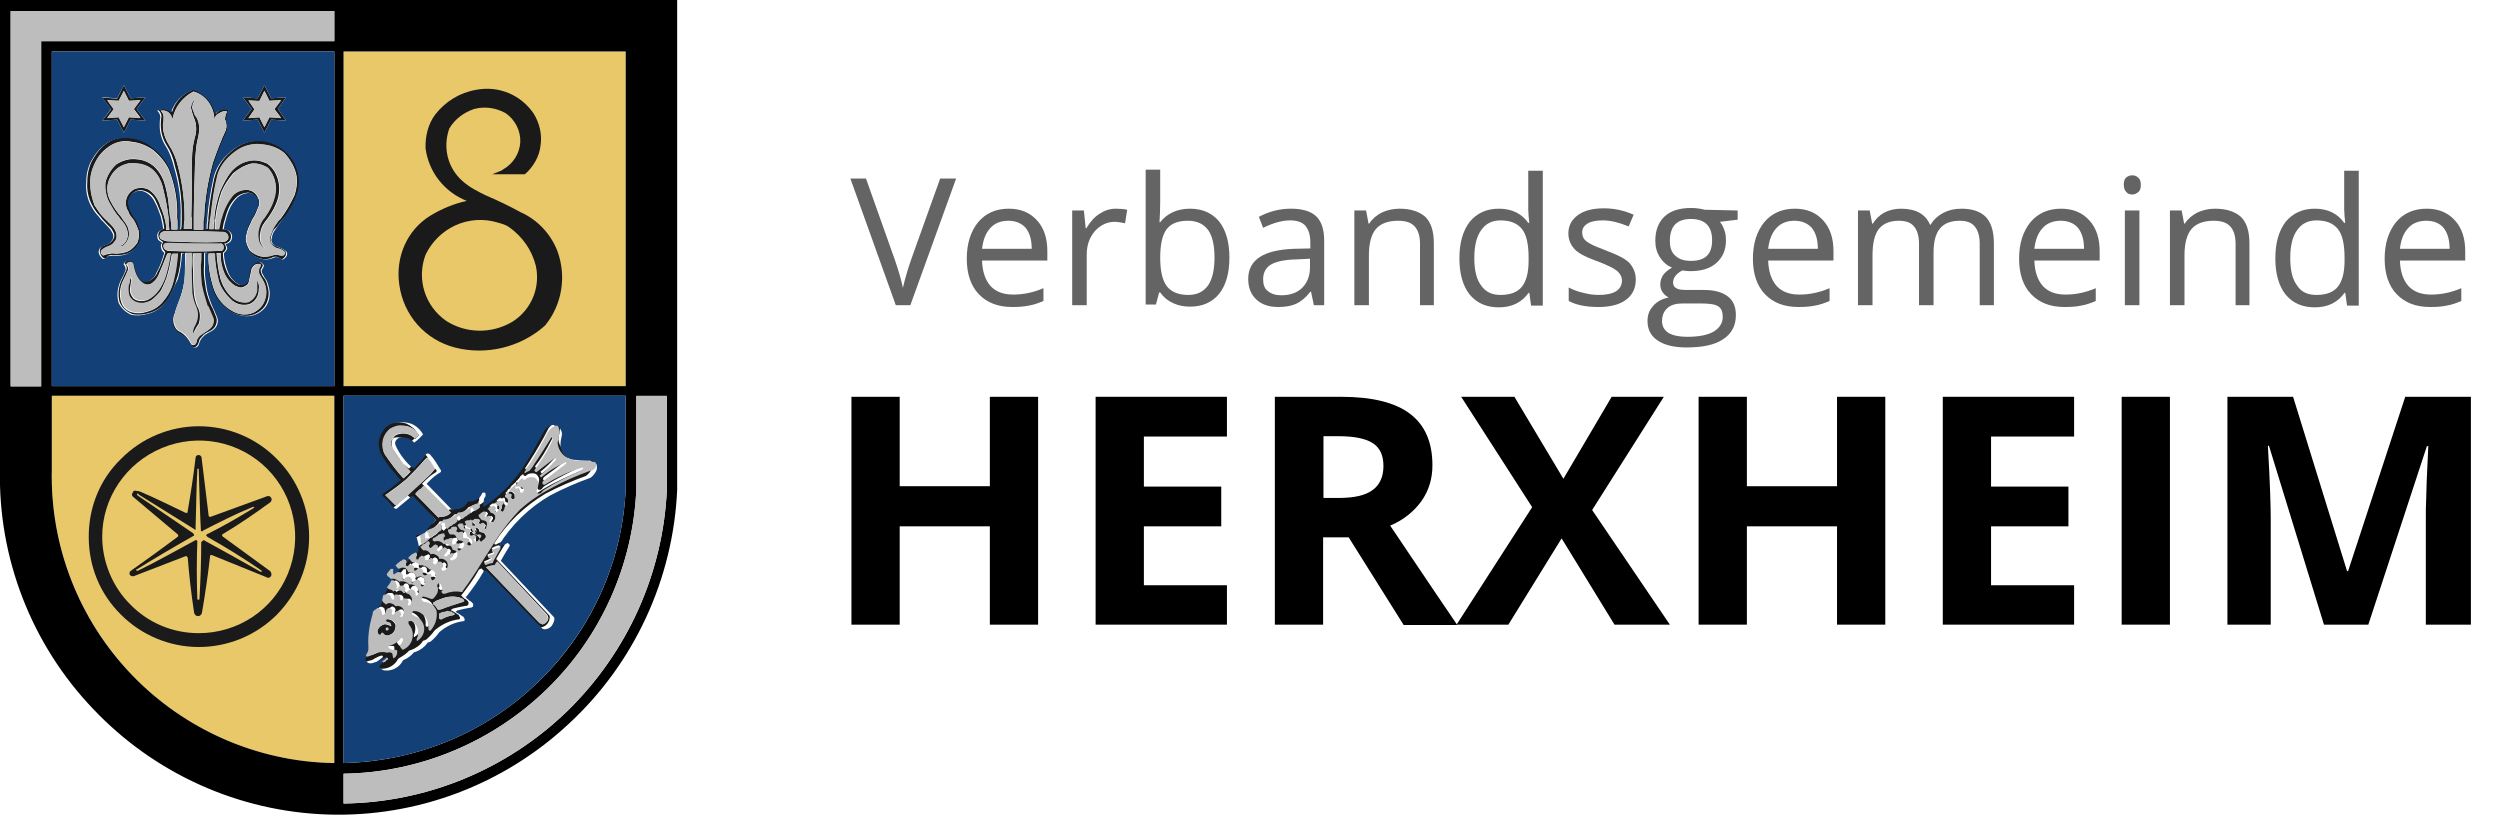
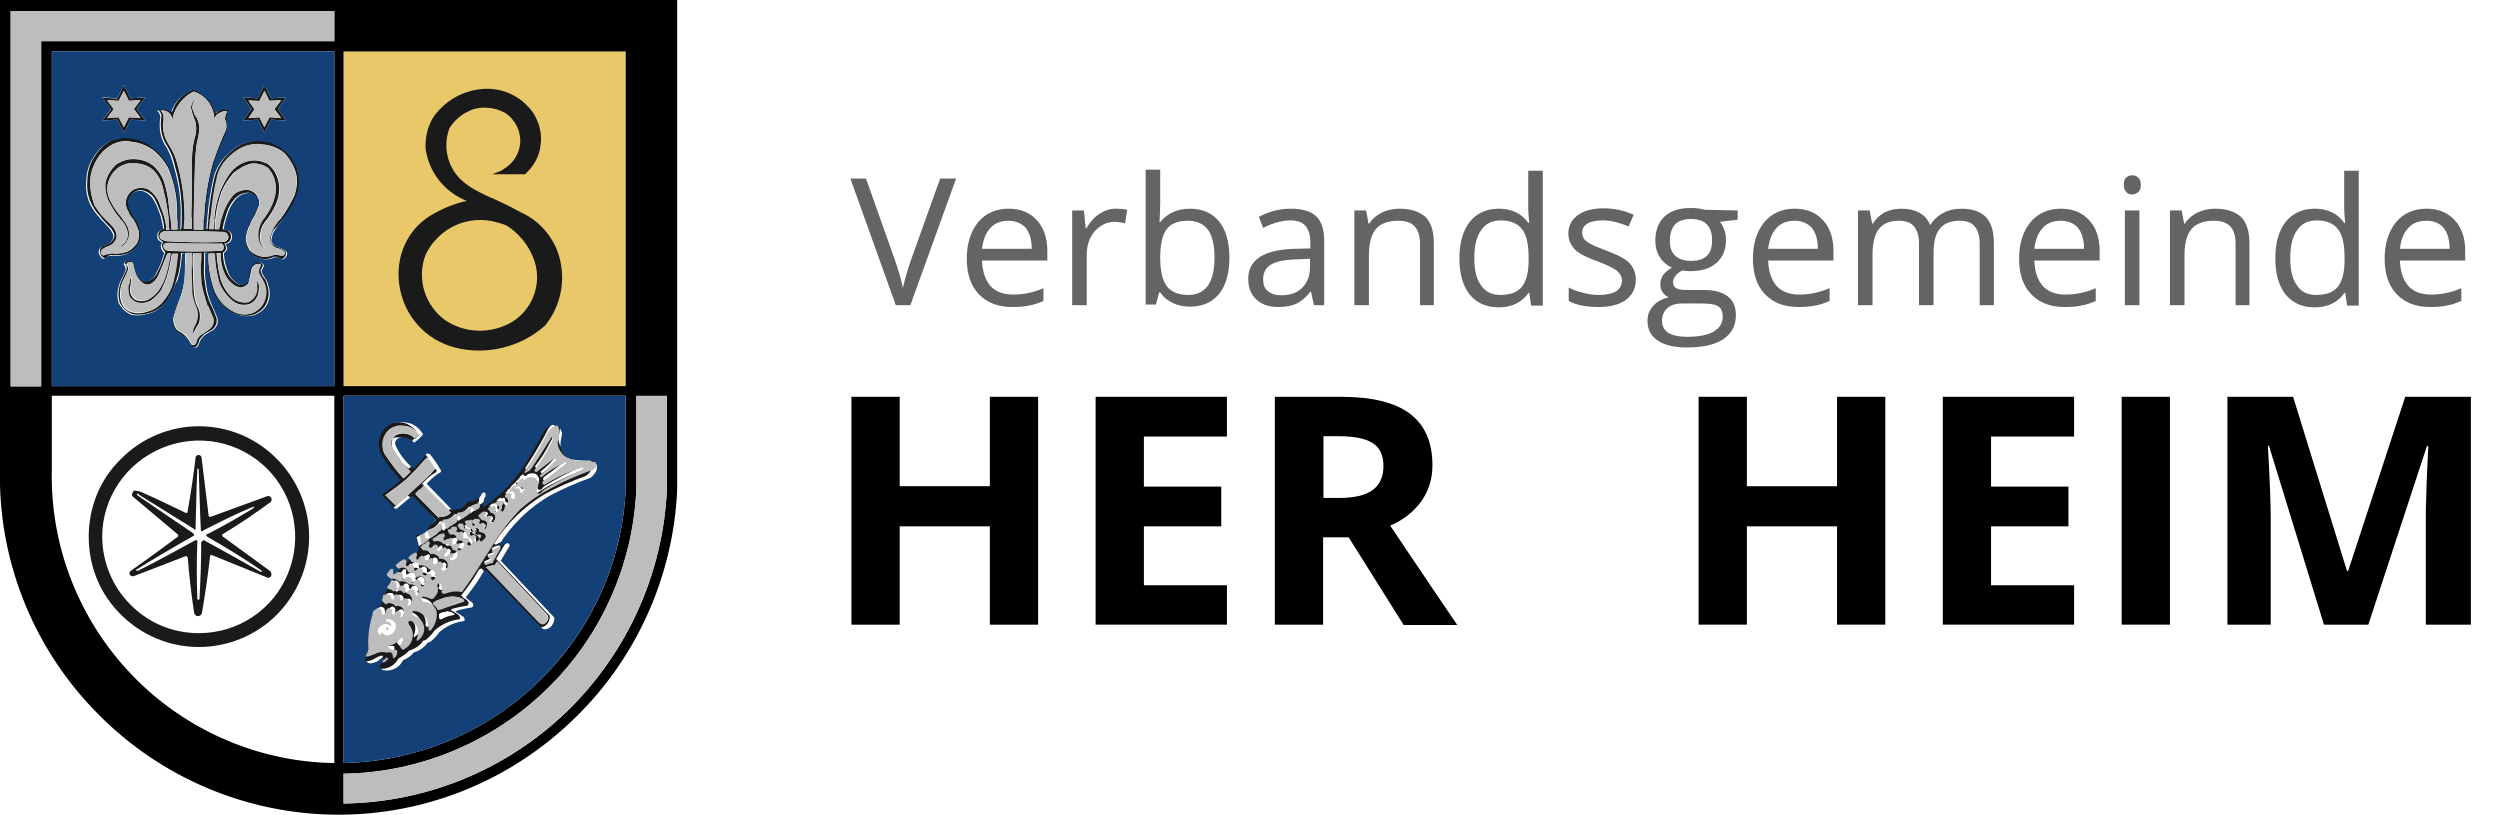
<svg xmlns="http://www.w3.org/2000/svg" id="Ebene_1" style="enable-background:new 0 0 704.4 229.6;" version="1.1" viewBox="0 0 704.4 229.6" x="0px" xml:space="preserve" y="0px">
  <style type="text/css">
	.st0{fill:#E9C86A;}
	.st1{fill:#1A1A1A;}
	.st2{fill:#134177;}
	.st3{fill:#BEBDBD;}
	.st4{fill:#646464;}
</style>
  <g>
-     <path class="st0" d="M94.2,215V111.5H14.6v20.8c-0.5,21.6,7.7,42.3,22.6,57.9C52,205.7,72.6,214.7,94.2,215L94.2,215z" />
    <polygon class="st0" points="176.3,108.8 176.3,14.5 96.8,14.5 96.8,108.8  " />
    <path class="st1" d="M122.9,146.5c-0.8,0.9-2,1.6-3.3,1.7c0,0,0,0-0.2,0l0,0c-0.2,0.2-0.2,0.2-0.2,0.2c0,0.2,0,0.2,0,0.2   c-0.5,1.1-1.7,1.7-3,1.6l-0.2,0.2c-0.2,0-0.2,0.2,0,0.3c0,0,0,0.2,0,0.3c0.2,0,0.2,0.2,0.2,0.3c0,0.3,0.2,0.5,0.2,0.8   c0.2,0.6,0.3,1.2,0.2,1.9c0,0.2,0,0.3,0,0.5c0,0.2,0,0.3-0.2,0.5c0,0.2-0.2,0.2-0.3,0.3c0,0.2,0,0.2,0,0.2l0,0   c-0.2,0.2-0.3,0.2-0.5,0.3c-4.4,3.6-7.7,8.3-9.4,13.6v0.2c-0.2,0.2-0.2,0.2-0.2,0.2v0.2l0,0c-0.2,0.2-0.3,0.2-0.3,0.3l0,0   c0,0.2-0.2,0.2-0.2,0.2s0,0-0.2,0v0.2l0,0c-0.2,0.2-0.3,0.3-0.5,0.5c0,0.2,0,0.2,0,0.3c-0.2,0-0.2,0.2-0.2,0.3l0,0c0,0,0,0,0,0.2   h-0.2c0,0,0,0,0,0.2l-0.2,0.2c-0.9,3.1-1.2,6.6-1.1,9.8v0.2c0,0.2-0.2,0.3-0.2,0.6c0,0.3-0.2,0.5-0.2,0.8l-0.2,0.2   c-0.2,0.2-0.3,0.5-0.5,0.6c-0.2,0.2-0.3,0.3-0.3,0.6c-0.2,0.3,0,0.5,0.2,0.6c0.3,0.5,0.8,0.6,1.2,0.6c0.3,0,0.8-0.2,1.1-0.3h0.2   c0.2,0,0.3-0.2,0.6-0.2c0.2-0.2,0.5-0.3,0.8-0.5c0.2,0,0.3-0.2,0.5-0.2c0.2-0.2,0.3-0.2,0.3-0.2l0.9-0.3h0.2c0,0.2,0,0.2,0.2,0.2   l0,0v0.2l-0.2,0.2c-0.6,0.5-1.2,0.9-1.9,1.6c0,0,0,0.2-0.2,0.2l0,0c0,0.2,0,0.2,0,0.2c0,0.3,0.2,0.5,0.5,0.6   c0.3,0.3,0.6,0.5,1.1,0.5c2,0.2,4.1-0.9,5-2.8c0.2,0,0.2-0.2,0.3-0.2c0.9-0.5,2-1.2,2.7-2c0.2-0.2,0.3-0.2,0.5-0.2l0,0   c1.4-0.5,2.7-1.4,3.4-2.5c0,0,0-0.2,0.2-0.2c0.2,0,0.5-0.2,0.8-0.3c0.9-0.8,1.7-1.6,2.3-2.5l0.2-0.2c1.9-1.6,4.2-2.7,6.7-3   c0.2,0,0.2,0,0.3-0.2l0,0c0-0.2,0-0.2,0-0.2v-0.2l0,0c-0.2-0.2-0.2-0.3-0.3-0.5l0,0c0-0.2,0-0.2-0.2-0.2c-0.5-0.3-1.1-0.8-1.7-1.1   c-0.2,0-0.2,0-0.3-0.2l0,0c0-0.2,0-0.2,0.2-0.2c0,0,0.2,0,0.2-0.2c1.2-0.3,2.5-0.6,3.7-0.8c0.2,0,0.2,0,0.3,0   c0.2,0,0.2-0.2,0.3-0.2l0,0c0.2-0.2,0.2-0.2,0.2-0.3v-0.2c0-0.2,0-0.2,0-0.2v-0.2c-0.3-0.3-0.6-0.8-1.1-0.9   c-0.2-0.2-0.2-0.2-0.3-0.3c-0.2,0-0.2-0.2-0.3-0.2c0-0.2-0.2-0.2-0.2-0.3c-0.2-0.2-0.2-0.2-0.2-0.3c0.2,0,0.2,0,0.2,0   c1.7-2.2,3.4-4.5,4.8-7c0-0.2,0.2-0.2,0.3-0.2c0.2-0.2,0.3-0.2,0.5-0.2l15.8,16.4c0.2,0,0.5,0.2,0.6,0.2c0.6,0,1.4-0.3,1.9-0.8   c0.5-0.5,0.8-1.1,0.9-1.9c0-0.3,0-0.6-0.2-0.8l-0.2-0.2l-14.7-15.6c0.8-1.4,1.6-2.8,2.5-4.2l0,0c0-0.2,0-0.2,0-0.2l0,0   c0-0.2,0-0.2,0-0.2h-0.2c0-0.2,0-0.2-0.2-0.2c0-0.2,0-0.2,0-0.2c-0.3,0-0.5,0-0.6,0.2c-0.3,0.2-0.8,0.3-1.1,0.5c0,0-0.2,0-0.3,0.2   c0,0-0.2,0-0.3,0l0,0c-0.2,0-0.2,0-0.2,0v-0.2c-0.2,0-0.2,0-0.2,0c3.6-5.8,8.6-10.6,14.5-14.1c3.6-1.9,7.5-3.6,11.4-5   c0.6-0.5,1.1-0.9,1.4-1.6c0.5-0.8,0.5-1.7,0.2-2.3c-0.3-0.6-0.8-0.9-1.4-0.9c-0.5,0-0.8,0-1.2,0c-1.4,0-2.7-0.2-4.1-0.3   c-1.9-0.3-3.3-1.9-3.4-3.9c0-0.8,0.2-1.7,0.3-2.5c0.3-0.8,0.2-1.4-0.2-2c-0.3-0.8-1.1-1.4-2-1.4c-1.2,0.2-2.5,1.1-3,2.3   c-1.7,3.3-3.4,6.6-5.5,9.5c-2.8,4.4-6.6,8.1-10.8,11.1c-0.2,0-0.2,0-0.2,0c0,0.2,0,0.2,0,0.2c-0.2,0-0.2-0.2-0.2-0.2l0,0   c-0.2,0-0.2,0-0.2,0c0-0.2,0-0.2,0-0.2c0-0.2,0-0.2,0-0.3c0-0.2,0-0.3,0.2-0.5v-0.2l0,0c0-0.2,0-0.2,0-0.2c0-0.2,0-0.2,0-0.2   c0-0.3,0.2-0.6,0.3-0.9c0,0,0-0.2,0.2-0.2v-0.2l0,0c0-0.2,0-0.3,0-0.5V139c-0.2,0-0.2-0.2-0.2-0.2c-0.2,0-0.2,0-0.2,0l0,0   c-0.2,0-0.2,0-0.3,0l0,0l0,0c-0.2,0.2-0.3,0.2-0.3,0.3l0,0c-0.6,1.4-2,2.2-3.6,2.2c0,0,0,0-0.2,0l0,0h-0.2l0,0l0,0   c-0.6,1.4-2,2.2-3.4,2.2c-0.2,0-0.2,0-0.2,0c-0.2,0-0.2,0-0.3,0c0,0.2,0,0.2,0,0.2c-0.2,0-0.2,0.2-0.2,0.3l-7.3-7.5l-0.2-0.2   l0.3-0.3c1.1-1.1,2.3-2.2,3.7-3c0.2-0.3,0.2-0.6-0.2-0.8c-0.8-1.4-1.7-2.8-2.8-4.1c-0.2-0.2-0.3-0.3-0.6-0.3   c-0.2-0.2-0.5,0-0.6,0.2c-0.2,0.3-0.2,0.5-0.5,0.8c-0.8,1.1-1.9,2.2-3,3.3c0-0.2-0.2-0.2-0.2-0.2l0,0c-2-1.7-3.6-3.7-4.7-6.1   c-0.2-0.5-0.3-0.9-0.2-1.4c0.2-0.5,0.6-0.8,1.1-1.1c1.6-0.3,3.1,0.2,4.2,1.4c0.9-0.6,1.7-1.4,2.5-2.3c-0.8-1.4-1.9-2.3-3.3-3   c-1.7-0.6-3.7-0.6-5.5,0c-1.7,0.6-3,2.2-3.4,3.9l-0.2,0.5c-0.3,1.6,0,3.3,0.9,4.7c0.8,1.2,1.6,2.3,2.3,3.4c0.9,0.9,1.7,1.9,2.5,3   c0.2,0.2,0.3,0.2,0.5,0.3c-1.6,1.4-3.3,2.7-5,3.9c-0.2,0-0.3,0.2-0.3,0.3c0,0.2,0.2,0.3,0.3,0.5c0.8,0.8,1.6,1.6,2.2,2.3   c0.3,0.5,0.8,0.8,1.1,1.1c0.2,0,0.3,0.2,0.5,0l4.1-3.4l0.3-0.3L122.9,146.5L122.9,146.5L122.9,146.5z M110.6,184.4   c0-0.3-0.3-0.8-0.8-0.9c-0.8-0.3-1.7-0.2-2.7,0c-0.8,0.5-1.7,0.8-2.7,1.1h-0.2c-0.2,0-0.2-0.2-0.2-0.2c-0.2-0.2-0.2-0.2,0-0.2   c0-0.2,0-0.2,0-0.2c0.5-0.5,0.6-1.1,0.6-1.6c0-0.2,0-0.2,0-0.3c0-0.2,0-0.2,0-0.3c-0.2-3.1,0.3-6.2,1.2-9.2c0-0.2,0-0.2,0-0.3   c0-0.2,0.2-0.5,0.3-0.6l0,0l0.2-0.2l0,0c0.2-0.2,0.3-0.2,0.5-0.3c0.2-0.2,0.5-0.3,0.8-0.2l0,0c0.2,0,0.3,0.2,0.3,0.2   c0.2,0,0.2,0,0.2,0s0,0,0.2,0.2c0,0.3,0.2,0.6,0.2,0.9c0,0.2,0,0.2,0,0.3l0.2,0.2c0.2,0,0.2,0,0.2,0c0.2,0,0.3,0,0.3-0.2   c0,0,0.2,0,0.2-0.2l0,0c0-0.2,0-0.2,0.2-0.3l0,0v-0.2l0,0c0-0.3,0.2-0.6,0.5-0.8c0.2-0.2,0.5-0.2,0.6-0.2c0.3,0.2,0.5,0.3,0.6,0.5   c0.2,0.3,0.2,0.6,0,0.8c0,0.2,0,0.5,0.2,0.5c0,0,0.2,0.2,0.2,0c0.2,0,0.3,0,0.3,0l0,0v-0.2c0.2-0.3,0.2-0.5,0.5-0.6   c0.2-0.2,0.5-0.2,0.8-0.2c0.2,0.2,0.3,0.3,0.5,0.5c0.2,0.3,0.2,0.6,0,0.8c0,0,0,0.2-0.2,0.2l0.2,0.2h0.2c0.2,0,0.2,0,0.2,0   c0.6-0.6,0.6-1.6,0.3-2.2c-0.5-0.8-1.4-0.9-2.2-0.8c-0.3-0.5-0.8-0.6-1.2-0.8c-0.5-0.2-1.1,0-1.4,0.3c-0.2,0-0.3,0-0.3-0.2   c-0.2,0-0.2-0.2-0.3-0.2c-0.2-0.2-0.2-0.2-0.2-0.2c-0.2-0.2-0.3-0.3-0.3-0.5l0,0c0-0.2,0-0.2,0-0.2c0-0.3,0.2-0.6,0.2-0.9v-0.2l0,0   c0-0.2,0.2-0.2,0.2-0.2s0,0,0.2,0l0,0c0-0.2,0-0.2,0.2-0.2c0,0,0.2,0,0.3,0c0.2,0,0.3,0,0.5,0c0,0,0.2,0,0.3,0   c0.3,0.2,0.5,0.5,0.6,0.8v0.2c0.2,0.2,0.2,0.2,0.2,0.2c0,0.2,0,0.2,0,0.3v0.2c0,0.2,0,0.2,0,0.2h0.2l0,0h0.2c0,0,0,0,0.2,0v-0.2   l0,0h0.2c-0.2-0.2-0.2-0.2-0.2-0.3c0-0.2,0-0.3,0-0.3c0-0.2,0-0.2,0-0.2l0,0c0.3-0.5,0.8-0.5,1.2-0.3c0.5,0.2,0.6,0.6,0.6,1.1v0.2   c0,0.2,0,0.2,0.2,0.2c0,0.2,0.2,0.2,0.2,0c0.2,0,0.2-0.2,0.2-0.2c0.2-0.3,0.5-0.3,0.8-0.3c0.2,0,0.5,0,0.6,0.3   c0.2,0.2,0.3,0.3,0.3,0.6c0,0.3,0,0.5-0.2,0.8c0,0.2,0,0.3,0.2,0.3s0.3,0,0.5-0.2c0.6-0.6,0.6-1.6,0.3-2.2   c-0.5-0.8-1.2-1.2-2.2-1.1c-0.3-0.5-0.8-0.8-1.2-0.9c-0.6,0-1.2,0-1.7,0.5c-0.2-0.3-0.6-0.6-0.9-0.6c-0.2,0-0.3-0.2-0.5-0.2   c0-0.2-0.2-0.2-0.2-0.3c-0.2,0-0.2,0-0.2,0c0-0.2,0-0.2,0.2-0.2v-0.2c0.5-0.5,0.8-1.1,1.1-1.7l0,0l0,0c0.2,0,0.2,0,0.2,0   c0.2,0,0.2,0,0.3,0c0,0,0.2,0,0.2,0.2l0,0c0.2,0,0.2,0.2,0.3,0.2c0.2,0.2,0.2,0.2,0.3,0.3c0,0.3,0.2,0.6,0.2,0.9c0,0,0,0.2,0.2,0.3   l0,0l0,0h0.2c0.2,0,0.3,0,0.5-0.2l0,0l0,0v-0.2c0-0.2,0.2-0.3,0.3-0.5c0.2-0.2,0.3-0.2,0.5-0.2c0.2,0,0.5,0,0.5,0.2   c0.2,0.2,0.3,0.3,0.3,0.5c0,0.3,0,0.5,0.2,0.6v0.2c0,0,0,0,0.2,0l0,0h0.2c0,0,0,0,0-0.2l0,0c0.2-0.3,0.3-0.5,0.6-0.6   c0.2,0,0.5,0,0.8,0c0.2,0.2,0.5,0.3,0.5,0.6c0.2,0.3,0.2,0.5,0,0.8l0,0c-0.2,0.2-0.2,0.2-0.2,0.2c0.2,0,0.2,0,0.2,0.2   c0,0,0,0.2,0.2,0.2c0.2,0,0.3,0,0.3-0.2c0.2,0,0.2-0.2,0.3-0.2c0.3-0.5,0.8-0.6,1.4-0.5c0.5,0.3,0.8,0.8,0.8,1.2c0,0.2,0,0.3,0,0.3   v0.2h0.2l0,0c0.3,0,0.5-0.2,0.5-0.3c0.3-0.6,0.2-1.4-0.3-2c-0.6-0.6-1.4-0.9-2.2-0.8l0,0c-0.6-0.8-1.9-1.1-2.8-0.8   c-0.6-0.6-1.6-0.9-2.3-0.8c-0.2,0-0.3-0.2-0.3-0.2c-0.2-0.2-0.5-0.3-0.6-0.5c-0.2-0.2-0.3-0.3-0.3-0.5c0,0,0,0,0-0.2l1.1-1.4   c0.2,0,0.3,0,0.5,0l0,0c0,0,0,0,0.2,0c0,0.2,0,0.2,0,0.3c0,0,0,0,0,0.2l0,0v0.2c0,0.2,0,0.2,0,0.3c0,0.2,0,0.3,0,0.3   c0.2,0.2,0.2,0.2,0.2,0.2h0.2v-0.2c0.2,0,0.2,0,0.3,0c0.3-0.5,0.9-0.5,1.4-0.3c0.5,0.3,0.8,0.8,0.6,1.4l0,0c0,0,0,0,0,0.2   c-0.2,0-0.2,0-0.2,0l0.2,0.2l0,0c0,0.2,0.2,0.2,0.2,0.2c0.2,0,0.2,0,0.3-0.2c0-0.2,0.3-0.5,0.6-0.5c0.2-0.2,0.5-0.2,0.8,0   c0.3,0,0.5,0.3,0.6,0.5c0,0.3,0.2,0.6,0,0.9l0,0c0,0,0,0,0,0.2l0,0h0.2l0,0c0.2,0,0.2-0.2,0.3-0.2c0.2-0.2,0.2-0.2,0.3-0.3   c0.3-0.3,0.8-0.5,1.2-0.3c0.5,0.2,0.6,0.6,0.6,1.1v0.2c0,0.2,0,0.2,0,0.2v0.2h0.2l0,0c0.2,0.2,0.2,0.2,0.2,0.2s0,0,0.2-0.2l0,0   c0.3-0.2,0.6-0.6,0.6-0.9c0-0.5,0-0.8-0.3-1.2c-0.2-0.3-0.5-0.5-0.9-0.6c-0.3,0-0.8,0-1.1,0.3h-0.2c0-0.2,0-0.2,0-0.2   c-0.2-0.5-0.5-0.8-0.9-1.1c-0.5-0.2-0.9-0.2-1.4-0.2c-0.2-0.5-0.5-0.9-0.9-1.2c-0.5-0.2-1.1-0.2-1.6,0.2c-0.2,0-0.2,0-0.3,0l0,0   c-0.2-0.2-0.2-0.2-0.3-0.3c-0.2-0.2-0.3-0.3-0.3-0.5c-0.2,0-0.2,0-0.2,0s0-0.2,0.2-0.2l0,0c0,0,0-0.2,0.2-0.2l0.2-0.3l0,0   c0.2,0,0.2,0,0.2,0V159c0.2,0,0.2,0,0.2,0c0.2-0.2,0.2-0.2,0.3-0.3c0,0,0,0,0.2-0.2h0.2c0,0,0.2,0,0.2-0.2l0,0   c0.2,0,0.2-0.2,0.2-0.2h0.2l0,0c0.2,0,0.3,0,0.5,0.2c0,0,0,0,0.2,0c0,0.2,0,0.2,0,0.2l0.2,0.2c0,0.2,0,0.3-0.2,0.5c0,0,0,0,0,0.2   c0,0,0,0.2,0,0.3c0,0.2,0.2,0.3,0.3,0.3c0.2,0,0.3,0,0.5,0c0-0.2,0.2-0.2,0.2-0.3h0.2c0.3-0.2,0.6,0,0.8,0.2   c0.3,0.2,0.3,0.5,0.3,0.8v0.2c0,0,0,0,0,0.2l0,0c0,0,0,0.2,0.2,0.2l0,0c0.2,0,0.3-0.2,0.5-0.2c0.2-0.5,0.8-0.6,1.1-0.5   c0.5,0.3,0.8,0.6,0.8,1.1c-0.2,0.2-0.2,0.2-0.2,0.2v0.2l0,0c0,0.2,0.2,0.2,0.2,0.2s0,0,0,0.2l0,0c0.2,0,0.2,0,0.2,0   c0.2,0.2,0.3,0.2,0.5,0c0,0,0,0,0.2,0l0,0c0.2-0.2,0.3-0.3,0.5-0.3c0.2-0.2,0.5,0,0.6,0c0.2,0.2,0.3,0.3,0.3,0.6   c0,0.2,0,0.3-0.2,0.5c0,0.2,0.2,0.3,0.2,0.5l0.2,0.2h0.2l0.2-0.2c0.6-0.5,0.8-1.1,0.5-1.7c-0.2-0.6-0.8-1.1-1.6-1.1   c-0.6-0.8-1.7-1.4-2.8-1.2c-0.5-0.8-1.2-1.1-2.2-0.9c0,0,0-0.2-0.2-0.2c0,0-0.2-0.2-0.2-0.3c-0.2-0.2-0.2-0.3-0.3-0.3   c-0.2-0.2-0.2-0.2-0.3-0.3l0,0c0-0.2,0-0.2,0-0.2c0-0.2,0-0.2,0.2-0.2l0,0c0-0.2,0.2-0.2,0.3-0.3c0,0,0,0,0.2-0.2l0,0l0.2-0.2   c0.2-0.2,0.5-0.2,0.6-0.3c0.2,0,0.2,0,0.3-0.2h0.2l0,0h0.2c0,0,0,0,0,0.2c0.2,0,0.2,0,0.2,0c0,0.2,0,0.2,0,0.2c0,0.2,0,0.3,0,0.3   c0,0.2,0,0.2,0,0.2s0,0-0.2,0.2v0.2l0,0c0,0.2,0,0.3,0,0.3c0,0.2,0,0.2,0,0.3c0.2,0,0.2,0,0.2,0l0,0h0.2c0.2,0,0.2,0,0.2,0   c0-0.2,0-0.2,0-0.2s0,0,0.2-0.2c0-0.2,0.2-0.3,0.5-0.5c0.2-0.2,0.5-0.2,0.6,0c0.2,0,0.5,0.2,0.5,0.5c0.2,0.2,0.2,0.5,0,0.6v0.2v0.2   l0,0c0,0.2,0.2,0.3,0.3,0.3c0.2,0,0.2,0,0.3,0c0.2-0.2,0.5-0.3,0.8-0.3c0.2-0.2,0.5-0.3,0.6-0.2c0.3,0.2,0.5,0.5,0.5,0.8l-0.2,0.2   c0,0.2,0,0.2,0,0.3l0,0c0,0.2,0.2,0.2,0.2,0.3l0,0c0.2,0,0.2,0,0.2,0l0.2,0.2l0,0l0.2-0.2c0,0,0.2-0.2,0.3-0.2l0,0   c0.2-0.3,0.5-0.5,0.8-0.5c0.3,0,0.6,0.2,0.8,0.5c0.2,0.2,0.2,0.5,0.2,0.8c0,0.3-0.2,0.5-0.5,0.6v0.2v0.2c0,0,0,0,0,0.2l0,0   c0.2,0,0.2,0,0.2,0.2c0.2,0,0.2,0,0.2,0c0.2,0,0.2,0,0.3-0.2c0.2,0,0.2,0,0.3,0c0.8-0.6,0.9-1.6,0.6-2.3c-0.5-0.8-1.2-1.1-2.2-0.9   c-0.2-0.5-0.5-0.9-0.9-1.1c-0.5-0.3-1.1-0.3-1.6-0.2c-0.3-0.8-1.2-1.2-2-1.1l-0.2-0.2c0,0,0,0-0.2-0.2c0,0,0,0-0.2-0.2l0,0   c0,0,0-0.2-0.2-0.2v-0.2l0,0c0-0.2,0-0.2,0-0.2s0,0,0.2,0l0,0l0.2-0.2l0.2-0.2c0,0,0.2,0,0.2-0.2l0,0c0.2,0,0.3,0,0.5-0.2   c0,0,0.2,0,0.3-0.2l0,0c0,0,0-0.2,0.2-0.2l0,0l0,0c0.2-0.2,0.5-0.2,0.6-0.2v0.2c0.2,0,0.2,0.2,0.2,0.3l0,0c0,0.2,0,0.2,0,0.3l0,0   c0,0.2,0,0.2-0.2,0.2l0,0c0,0-0.2,0.2,0,0.3v0.2c0,0.2,0,0.2,0.2,0.2v0.2l0,0c0.2,0,0.2,0,0.3,0c0-0.2,0.2-0.2,0.3-0.2   c0.2-0.3,0.6-0.6,0.9-0.8c0.3,0,0.5,0.2,0.6,0.2c0.2,0.2,0.2,0.3,0.2,0.6c0,0.2,0,0.2-0.2,0.3v0.2l0,0c0,0.2,0,0.2,0,0.2   c0,0.2,0,0.2,0,0.2c0,0.2,0.2,0.2,0.2,0.2h0.2c0.2,0,0.2,0,0.3-0.2l0.2-0.2l0.2-0.2c0.2,0,0.3-0.2,0.5-0.2c0.2-0.2,0.3-0.3,0.5-0.3   c0.2,0,0.3,0.2,0.5,0.2c0.2,0.2,0.2,0.3,0.3,0.5c0,0.2,0,0.5-0.2,0.6l0,0l0,0c-0.2,0.2-0.2,0.2-0.2,0.2v0.2c-0.2,0-0.3,0.2-0.3,0.3   c-0.2,0-0.2,0-0.2,0.2c0,0,0,0,0,0.2c0,0,0.2,0.2,0.3,0.2c0.3,0,0.5-0.2,0.8-0.5l0,0l0,0c0.2-0.2,0.2-0.2,0.2-0.2s0,0,0.2,0   s0.3-0.2,0.5-0.2v-0.2l0.2,0.2c0,0,0.2,0,0.3,0l0,0c0,0,0.2,0.2,0.2,0.3c-0.2,0.2-0.2,0.3-0.2,0.5c-0.2,0.2-0.3,0.3-0.5,0.5h-0.2   c0,0.2-0.2,0.2-0.2,0.3l0,0l0,0c0,0.2,0,0.2,0.2,0.2l0.2,0.2h0.2c0.2,0,0.2,0,0.3-0.2c0.3,0,0.6-0.2,0.9-0.5   c0.2-0.3,0.3-0.6,0.3-1.1c0-0.3-0.2-0.6-0.5-0.9c-0.3-0.2-0.6-0.3-0.9-0.3c-0.2-0.6-0.5-1.1-0.9-1.4c-0.5-0.2-1.1-0.3-1.6-0.2   c-0.5-0.6-1.4-0.9-2.2-0.8c-0.3,0.2-0.8,0-0.9-0.3c0-0.2,0-0.2,0-0.2c0-0.2,0-0.3,0.2-0.3l0,0c0,0,0,0,0-0.2c0.2,0,0.2,0,0.2,0l0,0   c0.2,0,0.2,0,0.2,0c0.2-0.2,0.5-0.5,0.8-0.5c0-0.2,0-0.2,0-0.2l0,0c0.2,0,0.2-0.2,0.2-0.2h0.2l0,0c0.5-0.2,0.8-0.3,1.2-0.3l0,0   c0.2,0,0.2,0,0.3,0v0.2v0.2c0.2,0.2,0.2,0.2,0.2,0.3v0.2h-0.2c0,0.2,0,0.2,0,0.2s0,0-0.2,0v0.2v0.2l0,0c0,0.2,0,0.2,0,0.3   c0.2,0.2,0.2,0.2,0.3,0.2c0,0,0-0.2,0.2-0.2c0,0,0.2,0,0.3-0.2h0.5c0.2-0.2,0.5-0.3,0.6-0.3s0.2,0,0.2,0s0,0,0.2,0l0,0   c0.2,0,0.2,0.2,0.3,0.2l0,0c0,0.2,0,0.2,0,0.2c0,0.2-0.2,0.3-0.2,0.6l0,0v0.2v0.2l0,0v0.2l0,0c0,0,0,0,0,0.2c0.2,0,0.2,0,0.3,0   c0,0,0,0,0.2,0c0,0,0.2,0,0.2-0.2c0,0,0,0,0.2,0c0,0,0,0,0.2,0c0.3-0.2,0.6,0,0.8,0c0.2,0.2,0.2,0.2,0.3,0.3c0,0,0,0,0,0.2l0,0   l-0.2,0.2v0.3h-0.2l0,0c0,0.2,0,0.2,0,0.2c-0.2,0-0.3,0.2-0.3,0.2c0,0.2,0,0.3,0.2,0.3c0,0.2,0.2,0.2,0.3,0.2c0,0,0.2,0,0.2-0.2   c0.2,0,0.2,0,0.2,0s0.2-0.2,0.3-0.2c0-0.2,0.2-0.2,0.2-0.3c0.2-0.2,0.3-0.5,0.5-0.6c0-0.2,0-0.3,0-0.3c0-0.3-0.2-0.6-0.3-0.8   l-0.2-0.2l0,0c-0.3-0.2-0.6-0.2-0.8-0.2c-0.2,0-0.3-0.2-0.5-0.2l0,0v-0.2l-0.5-0.6l0,0c0-0.2,0-0.2,0-0.2l-0.2-0.2   c-0.2-0.2-0.3-0.3-0.6-0.3c0,0-0.2,0-0.3,0h-0.2c-0.2,0-0.3,0-0.3,0s-0.2,0-0.2-0.2l0,0c-0.2,0-0.2,0-0.2-0.2   c-0.2-0.2-0.3-0.5-0.3-0.8l0,0c0-0.2,0.2-0.2,0.2-0.2c0-0.2,0.2-0.2,0.2,0l0,0c0.2,0,0.2-0.2,0.2-0.2l0,0c0.2,0,0.2,0,0.3,0v-0.2   l0,0c0-0.2,0-0.2,0-0.2c0.3,0,0.5-0.2,0.6-0.2c0.2,0,0.3,0,0.5,0c0.2,0,0.2,0,0.2,0c0.2,0,0.2,0,0.2,0l0,0c0,0.2,0.2,0.3,0.2,0.5   v0.2c0,0,0,0,0,0.2c0,0-0.2,0-0.2,0.2l0,0l0,0l0,0c0,0.2,0,0.3,0,0.3s0,0,0.2,0l0,0c0.2,0.2,0.3,0.2,0.5,0.2   c0.3-0.2,0.6-0.2,0.9-0.2l0,0c0.2,0,0.2,0,0.3,0.2c0,0,0,0.2,0,0.3c0,0,0,0.2,0,0.3l0,0c0,0.2,0,0.2,0,0.2v0.2l0,0   c0,0.2,0,0.2,0,0.2s0,0,0,0.2l0,0v0.2l0,0c0.3,0.2,0.5,0.2,0.8,0.2c0.2-0.2,0.3-0.2,0.5,0c0.2,0,0.2,0,0.2,0l0,0   c0.2,0,0.2,0.2,0.2,0.2s0,0,0,0.2v0.2v0.2l-0.2,0.2c-0.2,0-0.2,0-0.3,0.2l0,0l0,0v0.2c0,0,0,0.2,0,0.3c0.2,0,0.5,0.2,0.6,0.2   c0.3-0.2,0.6-0.5,0.8-0.9c0-0.3-0.2-0.8-0.5-1.1h-0.2c-0.2-0.2-0.5-0.3-0.6-0.5h-0.2c0-0.2,0-0.2,0-0.2s0,0,0-0.2   c-0.2-0.2-0.2-0.3-0.2-0.3c0-0.3-0.2-0.5-0.3-0.6l-0.2-0.2l0,0c-0.2-0.2-0.2-0.2-0.3-0.2c-0.2,0-0.5-0.2-0.6-0.2h-0.2   c0-0.2-0.2-0.2-0.2-0.2l0,0c0-0.2-0.2-0.2-0.2-0.3c0,0,0-0.2-0.2-0.2c0-0.2-0.2-0.3-0.2-0.5c0,0-0.2-0.2,0-0.2v-0.2h0.2   c0-0.2,0.2-0.2,0.2-0.2l0,0h0.5c0.2,0,0.2,0,0.3,0l0,0c0.2,0.2,0.2,0.2,0.2,0.3c0.2,0.2,0.2,0.3,0.2,0.5l0,0c0,0.2,0,0.2,0,0.2   c0,0.2,0,0.2,0,0.2c0.2,0.2,0.2,0.2,0.3,0.2h0.2c0.3,0,0.8,0,1.1,0.2l0,0l0.2,0.2v0.2c0,0.2,0,0.2,0,0.2l0,0l-0.2,0.2l0,0   c0,0.2,0,0.3,0,0.5v0.2c0,0.2,0.2,0.2,0.2,0.3l0,0c0.2,0,0.2,0,0.2,0c0.2,0,0.2,0,0.3,0c0.2-0.2,0.3-0.2,0.5-0.2h0.2l0.2,0.2   c0.2,0,0.3,0.2,0.3,0.3c0,0.2,0,0.2-0.2,0.2l0,0c0,0.2,0,0.2,0,0.2v0.2c-0.2,0-0.2,0-0.2,0l0,0c-0.2,0-0.2,0-0.2,0.2l0,0   c-0.2,0-0.2,0-0.2,0c0,0.2,0,0.2,0.2,0.2c0,0.2,0.2,0.3,0.2,0.3c0.2,0.2,0.3,0.2,0.5,0h0.2c0.5-0.3,0.6-0.8,0.6-1.1   c-0.2-0.5-0.5-0.9-0.9-0.9c-0.2,0-0.2,0-0.2,0h-0.2l0,0l-0.2-0.2h-0.2c0,0,0,0,0-0.2c-0.2-0.2-0.2-0.3-0.2-0.5   c-0.2-0.2-0.2-0.5-0.2-0.6c0,0,0,0-0.2,0l0,0c-0.2-0.2-0.3-0.3-0.5-0.3l0,0H132c-0.2,0-0.2,0-0.3-0.2c-0.2,0-0.2,0-0.2,0l0,0   c-0.2-0.2-0.2-0.3-0.2-0.3c0-0.2,0-0.2,0-0.2s0,0,0-0.2c-0.2,0-0.2-0.2-0.2-0.2c0-0.2-0.2-0.3-0.2-0.5c0,0,0-0.2,0-0.3   c0.2,0,0.2,0,0.2,0c0.2,0,0.2,0,0.3-0.2c0.2,0,0.5,0,0.6,0c0.2,0,0.3,0,0.5-0.2c0.2,0,0.2,0,0.2,0.2c0.2,0,0.2,0,0.3,0v0.2l0,0v0.2   l0,0c0,0.2,0,0.2,0,0.2s0,0,0,0.2l0,0c0,0.2,0,0.2,0,0.3v0.2l0,0c0,0.2,0.2,0.2,0.3,0.2c0,0,0.2,0,0.3,0l0,0c0,0,0,0,0.2,0   c0,0,0.2,0,0.2,0.2l0,0c0,0.2,0.2,0.3,0.2,0.3l-0.2,0.2l0,0c0,0.2,0,0.2-0.2,0.2l0,0l0,0v0.2c0,0.2,0,0.2,0,0.3   c0,0,0.2,0.2,0.3,0.2l0.2-0.2c0,0,0,0,0.2,0c0.2,0,0.5,0,0.6,0c0.2,0,0.2,0,0.2,0l0,0v0.2c0,0,0,0,0.2,0c0,0.2,0,0.2,0,0.2   c0,0.2,0,0.2,0,0.2l-0.2,0.2c-0.2,0-0.2,0.2-0.3,0.2c0,0.2,0,0.3,0,0.3c0,0.2,0,0.3,0.2,0.5c0,0,0.2,0.2,0.3,0.2   c0.2,0,0.3-0.2,0.3-0.2l0.2-0.2c0,0,0.2,0,0.2-0.2l0.2-0.2l0,0c0.3-0.3,0.5-0.6,0.5-0.9c-0.2-0.5-0.5-0.8-0.8-0.8h-0.2   c-0.2,0-0.3,0-0.5-0.2l0,0c-0.2,0-0.2,0-0.2,0c0-0.2-0.2-0.3-0.2-0.5c0-0.2,0-0.3-0.2-0.5l0,0c-0.2-0.2-0.3-0.2-0.5-0.2   c0-0.2,0-0.2-0.2-0.2c0,0,0-0.2-0.2-0.2c0,0,0,0,0-0.2l0,0c0-0.2-0.2-0.5-0.2-0.6c0,0,0,0-0.2,0v-0.2c-0.2,0-0.2,0-0.3-0.2   l-0.2-0.2c0-0.2,0-0.3,0.2-0.3l0,0c0.2,0,0.2-0.2,0.3-0.2c0-0.2,0.2-0.2,0.2-0.2h0.2h0.2h0.5c0.2,0,0.3,0.2,0.3,0.2s0,0,0.2,0v0.2   v0.2c0,0,0,0.2-0.2,0.2c0,0,0,0,0,0.2l0,0v0.2h0.2c0,0.2,0.2,0.2,0.2,0.2h0.2c0.2-0.2,0.5-0.3,0.6-0.3h0.2l0,0c0,0,0,0,0.2,0.2l0,0   c0,0,0.2,0.2,0.2,0.3h0.2c0,0.2,0,0.3-0.2,0.5c0,0.2,0,0.2-0.2,0.3v0.2c0,0,0,0,0.2,0.2c0,0,0.2,0,0.2,0.2c0.2,0,0.2,0,0.3-0.2h0.2   c0.2,0,0.2-0.2,0.3-0.2v-0.2l0,0c0-0.2,0-0.2,0-0.2c0.2-0.3,0.2-0.5,0.2-0.8c0-0.2,0-0.3,0-0.3c-0.2-0.2-0.2-0.3-0.3-0.3   c0,0,0,0,0-0.2l0,0c-0.2,0-0.2,0-0.3-0.2l0,0c0,0,0,0-0.2,0c-0.2,0-0.3,0-0.5,0l0,0c-0.2-0.2-0.2-0.2-0.2-0.2l0,0H136   c0-0.2,0-0.3-0.2-0.3v-0.2c0,0,0,0-0.2,0c0-0.2-0.2-0.3-0.2-0.5l0,0c-0.2-0.2,0-0.2,0-0.2v-0.2l0,0c0.2,0,0.3-0.2,0.3-0.2   c0.3-0.2,0.5-0.2,0.6-0.5l0,0c0,0,0,0,0.2,0l0,0c0.2-0.2,0.3-0.2,0.5-0.2c0.2,0,0.2,0,0.3,0.2c0,0.2,0.2,0.2,0.2,0.3   c0,0.2-0.2,0.3-0.2,0.3v0.2c-0.2,0-0.2,0.2-0.2,0.2c0,0.2,0,0.2,0,0.2c0.2,0.2,0.2,0.2,0.3,0.2c0.2,0,0.2,0,0.3-0.2h0.2   c0.2-0.2,0.3-0.2,0.5-0.2c0.2,0,0.3,0.2,0.3,0.2c0.2,0.2,0.2,0.2,0.2,0.2c0,0.2,0,0.2,0,0.2c0,0.2,0,0.2,0,0.3h-0.2v0.2   c0,0-0.2,0.2-0.2,0.3l0,0c-0.2,0.2-0.2,0.2,0,0.3l0,0c0.2,0,0.2,0.2,0.2,0.2h0.2l0,0c0.2,0,0.3-0.2,0.5-0.2h0.2c0,0,0,0,0-0.2l0,0   c0-0.2,0.2-0.2,0.2-0.2c0-0.2,0.2-0.3,0.2-0.5v-0.2l0,0c0-0.2,0-0.5,0-0.6c-0.2-0.2-0.2-0.3-0.3-0.3V144h-0.2   c-0.2-0.2-0.2-0.2-0.3-0.2c-0.2,0-0.5-0.2-0.6-0.3l0,0c0,0,0,0,0-0.2c-0.2,0-0.2-0.2-0.3-0.3c0-0.2-0.2-0.2-0.2-0.3   c-0.2,0-0.2,0-0.2-0.2c0,0,0,0,0.2,0v-0.2c0.2,0,0.2-0.2,0.3-0.2l0,0c0,0,0.2,0,0.2-0.2c0.2,0,0.3,0,0.5,0c0.2,0,0.3-0.2,0.5-0.2   c0.2,0,0.2,0,0.2,0.2l0,0c0.2,0,0.2,0.2,0.3,0.2c0.2,0.2,0.2,0.3,0,0.5c0,0.2,0,0.2,0,0.3c0,0,0,0,0,0.2l0,0v0.2l0,0   c0.2,0.2,0.2,0.2,0.3,0.2h0.2l0,0c0-0.2,0-0.2,0-0.2c0.2,0,0.2-0.2,0.2-0.2l0.2-0.2c0-0.2,0-0.3,0.2-0.5c0-0.2,0-0.5-0.2-0.6   c0-0.2-0.2-0.3-0.3-0.3c0,0,0,0,0-0.2h-0.2h-0.2c-0.2,0-0.2,0-0.3-0.2c0,0,0-0.2,0-0.3c0,0,0,0,0.2,0l0,0c0,0,0.2,0,0.2-0.2l0,0   c0,0,0,0,0.2-0.2l0,0c0.2,0,0.2,0,0.3-0.2l0,0c0.2,0.2,0.2,0.2,0.2,0.2h0.2h0.2h0.2l0.2-0.2c0,0,0.2,0,0.2,0.2c0,0,0.2,0,0.2,0.2   l0,0l0,0c0,0.2,0,0.2,0,0.2c0,0.2,0,0.5,0.2,0.6c0,0,0.2,0.2,0.3,0.2c0,0,0,0,0.2,0l0,0c0,0,0,0,0.2,0c0-0.2,0-0.2,0-0.3v-0.2l0,0   v-0.2c0.2,0,0.2,0,0.2-0.2l0,0l0,0c0-0.2,0-0.3,0-0.5c-0.2-0.2-0.2-0.3-0.3-0.5c0-0.2,0-0.2,0-0.2s0,0-0.2,0l-0.2-0.2h-0.2   c0,0,0,0,0-0.2c0,0,0,0,0-0.2l0,0l0,0v-0.2l0,0c0.2,0,0.2,0,0.2-0.2l0,0c0,0,0,0,0.2,0c0-0.2,0-0.2,0-0.2l0,0   c0.2-0.2,0.2-0.2,0.2-0.2c0-0.2,0-0.2,0-0.2c0.2,0,0.3-0.2,0.5-0.2l0,0c0.2-0.2,0.2-0.2,0.2-0.2l0,0c0-0.2,0-0.2,0-0.2l0.2-0.2   c0-0.2,0.2-0.2,0.3-0.3c0,0,0-0.2,0.2-0.2l0,0l0.2-0.2l0,0l0,0l0.3-0.3l0,0c0.2,0,0.2-0.2,0.2-0.2c0.2,0,0.2,0,0.2,0   c0,0.2,0,0.2,0,0.2h0.2l-0.2,0.2c0,0,0,0,0,0.2c0,0,0,0,0,0.2l0,0c0,0.2,0.2,0.2,0.2,0.2c0.2,0,0.2,0,0.2,0s0.2,0,0.2-0.2   c0.2,0,0.3,0,0.5,0.2c0,0.2,0,0.2,0.2,0.3v0.2c0,0.2,0.2,0.2,0.2,0.2c0.2,0.2,0.2,0.2,0.3,0.2c0-0.2,0.2-0.2,0.2-0.2l0,0   c0.2,0,0.2,0,0.2-0.2c0,0,0-0.2,0.2-0.2c0-0.2,0-0.2,0-0.3v-0.2c-0.2,0-0.2-0.2-0.2-0.3c-0.2,0-0.3-0.2-0.5-0.2s-0.2,0-0.3,0l0,0   c0,0-0.2,0-0.2-0.2h-0.2c0,0,0,0-0.2,0c0,0,0,0-0.2,0l0,0c-0.2,0-0.2,0-0.2,0h-0.2l0,0c-0.2,0-0.2,0-0.2,0s0,0,0-0.2l0,0v-0.2   c0.3-0.2,0.5-0.3,0.6-0.6c0.3-0.2,0.5-0.5,0.6-0.8c0.2-0.2,0.3-0.3,0.5-0.3c0-0.2,0-0.2,0-0.2c0.2,0,0.2,0,0.2,0c0.2,0,0.2,0,0.2,0   v0.2c0.2,0.2,0.3,0.2,0.5,0.2c0.2,0,0.3,0,0.3-0.2c0.6-0.5,1.4-0.6,2.2-0.5c0.8,0.2,1.2,0.8,1.4,1.6c0,0.6-0.2,1.4-0.5,2   c0,0.3,0,0.6,0.2,0.9c0.3,0.2,0.8,0.2,1.1-0.2c0.2-0.3,0.5-0.6,0.8-0.8c3.3-2,6.9-3.9,10.5-5.5c0.2,0,0.2-0.2,0.3-0.2   c0,0,0-0.2,0.2-0.3l0,0c0-0.2,0-0.2,0-0.2c-0.2,0-0.2,0-0.2,0h-0.2c-3.7,1.1-7.2,2.8-10.5,4.8c-0.3,0-0.6-0.2-0.6-0.5   c0-0.3,0.2-0.5,0.3-0.6c2.2-1.6,4.2-3.1,6.2-4.7l0.2-0.2c0-0.2,0-0.2,0-0.2c0-0.2-0.2-0.2-0.2-0.2c-0.2,0-0.2,0-0.2,0.2   c-2.3,0.9-4.5,2.3-6.6,4.1c-0.2,0-0.3-0.2-0.3-0.3c-0.2-0.2,0-0.3,0-0.3c1.6-1.2,3-2.7,4.2-4.1c0.2-0.2,0.2-0.2,0.3-0.3   c0,0,0-0.2-0.2-0.2c0-0.2-0.2-0.2-0.2-0.2c-0.2,0-0.2,0-0.3,0.2l-4.8,3.7c-0.2,0.2-0.3,0-0.5-0.2c-0.2-0.2-0.2-0.3,0-0.5   c1.6-2,3-4.4,4.2-6.7c0.3-0.5,0.6-1.1,0.8-1.7c0-0.2,0-0.3,0-0.3c0-0.2-0.2-0.3-0.2-0.3c-0.2,0-0.2,0-0.3,0c0,0.2,0,0.2,0,0.2   c-1.6,2.5-3.1,5-4.7,7.3c-0.3,0.6-0.8,1.1-1.2,1.7c-0.2,0.2-0.6,0.3-0.9,0.5c-0.2,0.2-0.3,0.2-0.3,0.3c-0.2,0-0.2,0-0.3,0   c0,0,0,0,0-0.2c0,0,0,0,0-0.2l0,0l0,0l0.2-0.2c0.3-0.6,0.8-1.2,1.2-1.9c1.9-3,3.6-5.9,5.2-9.1c0.5-0.6,1.1-1.2,1.7-1.6   c0.3-0.2,0.5-0.2,0.8-0.2c0.2,0.2,0.5,0.3,0.5,0.6c0.2,0.5,0.3,1.1,0.2,1.6c-0.2,0.9-0.3,1.9-0.5,2.7c0.2,2.3,1.9,4.2,4.1,4.8   c1.2,0.3,2.7,0.3,3.9,0.3c0.6,0,1.2,0,1.9,0.2c0.3,0,0.5,0,0.8,0.2c0.2,0.5,0.3,0.9,0,1.4c-0.3,0.5-0.8,0.9-1.4,0.9   c-3.7,1.4-7.3,3-10.8,4.8c-3.3,1.7-6.2,3.7-9.1,6.2c-2.3,2.3-4.4,4.8-6.2,7.7l-4.4,6.9c-1.7,3-3.6,5.8-5.6,8.4l0,0l0,0v0.2   c-0.2,0-0.2,0-0.2,0l0,0H129c-1.6-0.3-3.1-0.2-4.5,0.5h-0.2l0,0c0,0,0,0-0.2,0l0,0H124l-0.2-0.2c0,0-0.2-0.2-0.2-0.3   c0-0.2,0-0.2,0-0.3c0,0,0,0,0.2,0c0-0.2,0-0.2,0-0.2l0,0c0-0.2,0-0.2,0-0.2c0-0.5-0.2-0.8-0.3-1.2c0-0.2,0-0.3-0.2-0.3   c-0.2,0-0.3-0.2-0.5-0.2l0,0c0,0,0,0-0.2,0c0,0,0,0,0,0.2c0,0-0.2,0.2-0.2,0.3c0,0.2,0,0.3,0,0.5c0,0,0.2,0.2,0.2,0.3   c0,0.6,0,1.4-0.5,1.9c-0.3,0.6-0.6,0.9-1.1,1.2h-0.2c-0.5-0.2-0.9-0.3-1.4-0.5c-0.3,0-0.6-0.2-0.9-0.2l0,0c-0.2,0-0.2,0-0.2,0   c-0.2,0.2-0.3,0.3-0.3,0.5l0,0l0,0c0,0.2,0,0.2,0,0.2c0,0.2,0,0.2,0,0.2c0.2,0.2,0.2,0.2,0.2,0.2l0,0c0.2,0.2,0.2,0.2,0.3,0.2   c0,0,0,0,0,0.2c1.7,0,3.1,0.9,3.7,2.5c0.3,2-0.3,4.1-1.7,5.6c-0.2,0-0.2,0-0.2,0l0,0h-0.2c0,0,0,0,0-0.2c-0.2,0-0.2-0.2-0.2-0.2   c0.2-1.2-0.2-2.5-0.8-3.4c-0.8-0.9-1.9-1.7-3-1.7c-0.2,0-0.2,0-0.2,0c-0.2,0-0.2,0-0.2,0h-0.2v0.2l0,0c-0.2,0-0.2,0.2-0.2,0.2   s0,0,0,0.2l0,0v0.2c0,0,0,0,0,0.2c0.2,0,0.3,0.2,0.5,0.2c0,0,0,0,0.2,0.2l0,0c1.4,0.5,2.5,1.7,2.7,3.1c0.2,1.4-0.5,3-1.7,3.7l0,0   l-0.2,0.2l0,0c-0.2,0-0.2-0.2-0.2-0.2l0,0c0,0,0,0,0-0.2l0,0v-0.2l0,0c0.5-0.9,0.5-1.9,0.3-2.8c-0.3-0.9-0.9-1.7-1.7-2.2   c0,0-0.2,0-0.3,0h-0.2h-0.2c-0.2,0-0.2,0-0.2,0.2c0,0,0,0.2,0,0.3v0.2c0.2,0.2,0.2,0.3,0.3,0.5c0.8,1.1,1.1,2.3,0.8,3.7   c-0.3,1.2-1.1,2.3-2.3,3l0,0c0,0-0.2,0-0.2,0.2l0,0l0,0c-0.2,0-0.2,0-0.2,0c-0.5-0.3-0.8-0.8-0.9-1.2c0.5-0.3,0.9-0.9,0.9-1.6   c0.2-0.2,0-0.3,0-0.3c0-0.2-0.2-0.2-0.2-0.2c-0.2,0-0.3,0-0.3,0c-0.2,0-0.2,0.2-0.2,0.3c-0.9,0.9-2,1.7-3.3,1.9c0,0.2,0,0.2,0,0.2   l0,0l0,0c0,0.2,0,0.3,0,0.3c0,0.2,0.2,0.2,0.2,0.2c0.2,0.2,0.3,0.2,0.5,0.2c0.2,0.2,0.5,0.2,0.6,0.2c0.2,0,0.5,0,0.8,0   c0,0,0.2,0,0.3,0.2l0,0c0,0,0,0,0,0.2l0,0c0.2,0.9-0.3,1.7-1.1,2C110.7,185.2,110.6,184.9,110.6,184.4L110.6,184.4L110.6,184.4z    M140.1,158.2l14.1,15c0.2,0.3,0.2,0.6,0.3,0.9c0,0,0,0,0,0.2c-0.2,0.8-0.8,1.4-1.6,1.6c-0.2,0-0.2-0.2-0.3-0.2l-0.5-0.2L137,159.8   c0.8-0.3,1.6-0.5,2.3-0.5c0.2,0,0.2,0,0.2-0.2l0,0c0.2,0,0.2-0.2,0.2-0.3l0,0L140.1,158.2L140.1,158.2L140.1,158.2z M139,158   c0,0,0,0.2-0.2,0.2l0,0c-0.6,0.2-1.4,0.3-2,0.6l0,0c-0.2,0-0.2,0-0.2,0v-0.2l0,0c-0.2-0.2-0.2-0.3-0.2-0.3s0-0.2,0.2-0.2l0,0l0,0   c0.6-0.2,1.1-0.5,1.6-0.8c0.2,0,0.2,0,0.2-0.2h0.2l0,0l0,0c-0.2-0.2-0.2-0.2-0.2-0.2l0,0c-0.2,0-0.2,0-0.2,0h-0.2   c-0.2,0-0.2,0-0.2,0l0,0c-0.2-0.2-0.2-0.2-0.2-0.2h-0.2c0,0,0,0,0-0.2v-0.2c0.2-0.2,0.3-0.2,0.5-0.3c0.2,0,0.3,0,0.5-0.2   c0.2,0,0.3,0,0.3,0l0.2-0.2l0,0l0.2-0.2v-0.2v-0.2l0,0l0,0H139h-0.2v-0.2c-0.2,0-0.2,0-0.2,0v-0.2v-0.2h0.2v-0.2h0.2   c0.5-0.3,1.1-0.5,1.7-0.6c0,0,0,0,0.2,0c0,0,0.2,0,0.2,0.2l0,0l-1.9,3.4C139,157.9,139,158,139,158L139,158L139,158L139,158z    M119.8,151.8c0,0.2,0,0.2,0,0.2c0,0.2,0,0.2,0,0.2c0,0.2,0,0.2,0,0.2s0,0-0.2,0.2c-0.2,0.3-0.5,0.6-0.8,0.8   c-0.2,0-0.3,0.2-0.5,0.3l-0.2,0.2c0,0,0,0-0.2,0l0,0l-0.2-0.2l0,0c0-0.3-0.2-0.5-0.2-0.6c0-0.2,0-0.2,0-0.3c0-0.3,0-0.5,0-0.8   c0-0.2,0-0.3-0.2-0.3c0-0.2,0-0.2,0-0.2s0-0.2,0.2-0.2l0,0c0.5-0.3,0.9-0.5,1.4-0.8c0.5-0.3,0.8-0.6,1.1-0.9c1.6-0.3,3-1.2,3.9-2.7   c1.6,0,3.1-0.8,4.2-2c1.6,0,3-0.8,3.9-2c0.6-0.2,1.4-0.5,2-0.8c0.2,0.3,0.2,0.8,0.2,1.2v0.2c-0.5,0.3-0.8,0.6-1.2,0.8   c0,0.2-0.2,0.2-0.3,0.2l-0.2-0.2c0-0.2-0.2-0.3-0.3-0.5c0-0.2-0.3-0.3-0.3-0.2c-0.2,0-0.3,0.2-0.3,0.3c0,0.3,0,0.6,0,0.8   c0.2,0.2,0,0.3,0,0.3c0,0.2-0.2,0.2-0.3,0.2c0,0,0,0.2-0.2,0.2c-0.2,0-0.5,0.2-0.6,0.5c-0.3,0-0.6,0.3-0.8,0.5   c-0.2,0.2-0.3,0.3-0.5,0.3l0,0c-0.2,0-0.3-0.2-0.3-0.2c-0.2-0.2-0.2-0.2-0.2-0.3c0-0.2-0.2-0.2-0.3-0.3l0,0c0,0,0,0-0.2,0l0,0   c0,0-0.2,0-0.2,0.2h-0.2v0.2c0,0,0,0,0,0.2v0.2c0,0.2,0,0.2,0,0.3c0.2,0.2,0,0.3,0,0.5c-0.2,0-0.2,0.2-0.3,0.2   c-0.2,0.3-0.5,0.5-0.8,0.5c-0.2,0.3-0.5,0.5-0.8,0.5c-0.3,0.3-0.6,0.5-0.8,0.8c-0.2,0-0.2,0-0.2,0s0-0.2-0.2-0.2   c-0.2-0.2-0.2-0.3-0.3-0.5c0-0.3,0-0.5,0-0.8c0,0,0,0-0.2,0c0-0.2,0-0.2-0.2-0.2l0,0h-0.2l0,0c-0.2,0-0.2,0-0.2,0l0,0l-0.2,0.2   c0,0.2,0,0.3-0.2,0.5v0.2c0.2,0.3,0.2,0.5,0.2,0.8c0,0.2,0,0.3,0,0.5c0.2,0,0,0,0,0v0.2c0,0,0,0-0.2,0c0,0.2,0,0.2-0.2,0.2   c-0.2,0.3-0.6,0.5-0.9,0.6c-0.2,0.3-0.5,0.5-0.8,0.5c-0.3,0.3-0.6,0.5-0.9,0.8h-0.2l0,0c-0.2,0-0.2-0.2-0.3-0.2c0-0.2,0-0.2,0-0.2   c0-0.2-0.2-0.3-0.2-0.3c0-0.2,0-0.3,0-0.5c0,0,0,0,0-0.2h-0.2c0,0,0,0-0.2-0.2l0,0c0,0,0,0-0.2,0v0.2c-0.2,0-0.3,0.2-0.3,0.2v0.2   c-0.2,0-0.2,0-0.2,0v0.2c0.2,0,0.2,0,0.2,0.2c0,0,0,0.2,0,0.3l0,0l0,0c0,0.2,0,0.2,0,0.2s0,0,0,0.2L119.8,151.8L119.8,151.8   L119.8,151.8z M130.1,169.7c-2,0.6-4.1,1.2-5.9,2c-0.2,0-0.3,0-0.3,0c-0.2,0-0.2,0.2-0.2,0.2l0,0c-0.2-0.2-0.2-0.2-0.3-0.2l0,0l0,0   c-0.2,0-0.2,0-0.2-0.2c-0.3-0.5-0.6-0.9-1.1-1.2v-0.2l0,0c0-0.2-0.2-0.2,0-0.2v-0.2l0,0h0.2c0.5-0.5,1.1-0.6,1.6-0.8   c2-0.9,4.2-1.1,6.2-0.3c0.3,0.2,0.5,0.3,0.6,0.5c0,0.2,0,0.2,0,0.2c0,0.2,0,0.2,0,0.2s0,0-0.2,0l0,0   C130.4,169.6,130.3,169.7,130.1,169.7L130.1,169.7L130.1,169.7z M127.8,173.3c-1.2,0.2-2.5,0.6-3.4,1.2c-0.2,0-0.2,0-0.2,0   c-0.2,0-0.2,0-0.3-0.2h-0.2c0-0.2,0-0.3,0-0.6c0-0.2,0-0.5,0-0.6V173c0.2,0,0.2-0.2,0.2-0.2l0,0c0.2,0,0.2,0,0.2,0   c0.2-0.2,0.5-0.2,0.6-0.3c0.2,0,0.3,0,0.5,0c0.3-0.2,0.6-0.2,0.9-0.3c0.5,0.2,0.8,0.2,1.1,0.2c0.2,0.2,0.2,0.2,0.3,0.3l0,0   c0.3,0,0.5,0.2,0.5,0.3l0,0c0.2,0,0.2,0.2,0,0.2C127.9,173.2,127.9,173.2,127.8,173.3L127.8,173.3L127.8,173.3z M123.6,145.9   l-6.6-6.7l0.2-0.3l0.3-0.3c0.5-0.5,0.8-0.8,1.2-0.9l0.3-0.5l0.5-0.2l7.5,7.5c-0.9,0.9-2,1.2-3.1,1.1h-0.2c0,0,0,0,0,0.2   c-0.2,0-0.2,0-0.2,0L123.6,145.9L123.6,145.9L123.6,145.9z M121.4,133.5c-3.1,3-6.4,5.9-9.5,8.7c-0.2,0-0.2,0-0.2,0   c-0.2,0-0.2,0-0.2,0c-0.2,0-0.2,0-0.2,0c-0.9-0.9-1.9-1.9-2.8-2.8h0.2c2-1.4,3.9-2.8,5.8-4.4c1.7-1.7,3.4-3.4,5-5.3   c0.2-0.2,0.3-0.3,0.5-0.5c0.2-0.2,0.2-0.2,0.3-0.2c0-0.2,0.2,0,0.3,0c0.3,0.5,0.8,0.9,1.1,1.6c0.3,0.5,0.6,0.9,0.9,1.4   C122.1,132.6,121.8,133,121.4,133.5L121.4,133.5L121.4,133.5z M118.1,122.6c-0.3,0.3-0.8,0.6-1.1,1.1c-0.2-0.3-0.5-0.5-0.6-0.6   c-1.4-1.1-3.3-1.2-4.8-0.5c-0.6,0.3-0.9,0.9-1.2,1.7c-0.2,0.8,0,1.6,0.3,2.2c1.4,2.3,3,4.5,5,6.4c-0.6,0.6-1.2,1.2-2,1.9   c-1.9-2-3.6-4.4-5.2-6.7c-0.6-1.1-0.8-2.5-0.6-3.7c0.2-1.4,1.1-2.8,2.2-3.6c1.1-0.6,2.2-0.9,3.4-0.8   C115.3,119.9,117.1,121,118.1,122.6L118.1,122.6L118.1,122.6z M108.6,185.7v-0.2l0,0c0.2,0,0.2,0,0.3-0.2c0,0,0.2,0,0.3,0.2   c0,0,0,0,0,0.2l0,0l0,0c0,0.2,0,0.2-0.2,0.2l0,0c0,0,0,0-0.2,0v0.2c-0.2,0-0.2,0-0.2,0.2c-0.2,0.2-0.5,0.2-0.6,0.2v0.2l-0.2-0.2   c0,0,0,0-0.2,0c0,0,0,0,0-0.2l0,0c0,0,0,0,0.2,0c0-0.2,0-0.2,0-0.2h0.2c0.2,0,0.2-0.2,0.3-0.2c0,0,0,0,0-0.2   C108.4,185.7,108.4,185.7,108.6,185.7L108.6,185.7z" />
    <path class="st1" d="M34.9,24L33,27.8l-4.2-0.3l2.5,3.3L28.8,34l4.2-0.3l1.9,3.7l1.9-3.7l4.2,0.3l-2.5-3.3l2.5-3.3l-4.2,0.3   L34.9,24L34.9,24L34.9,24z M34.9,25.6l1.4,2.8l3.3-0.2l-1.9,2.5l1.9,2.5l-3.3-0.2l-1.4,2.8l-1.4-2.8l-3.3,0.2l1.9-2.5l-1.9-2.5   l3.3,0.2L34.9,25.6L34.9,25.6z" />
    <path class="st1" d="M79.2,62.3l0.8-0.8c1.9-2.3,3.4-5,4.2-8c0.8-3.4-0.2-7-2.3-9.7c-1.9-2.3-4.7-3.9-7.7-4.2   c-3.4-0.3-6.9,0.9-9.4,3.4c-2.2,1.9-3.7,4.4-4.4,7.2c-0.8,3.6-1.4,7.3-1.7,11.1c0,0.3,0,0.6,0,0.9c-0.2,0.8-0.2,1.6-0.2,2.3h-0.5   c0-0.8,0-1.6,0-2.3l0.2-1.1c0.2-5.2,0.9-10.2,2.3-15.1c0.9-2.8,1.9-5.6,3.3-8.4c0.5-1.1,0.6-2.3,0.2-3.4c0-1.1,0.2-2.3,0.6-3.3   c-1.4-0.5-2.8-0.2-3.7,1.1c-0.8-3.3-3.1-5.8-6.2-6.9c-3,1.1-5.3,3.4-6.2,6.4c-1.1-0.9-2.5-1.1-3.9-0.5c0.6,0.5,0.9,1.2,0.9,1.9   c-0.2,0.8-0.2,1.6-0.2,2.2c0,2.2,0.6,4.2,1.7,5.9c1.1,1.7,1.9,3.7,2.3,5.8c1.4,4.7,2,9.5,1.9,14.4v1.1c0,0.8,0,1.6-0.2,2.3   c-0.2,0-0.3,0-0.5,0c0-0.8,0-1.6,0.2-2.5c-0.2-0.3-0.2-0.6-0.2-1.1c0.2-4.5-0.6-8.9-2.2-13.1c-1.1-2.7-2.8-4.8-5-6.4   c-1.7-1.4-3.7-2.3-6.1-2.7c-2-0.3-4.2,0-6.1,0.9c-1.9,1.1-3.4,2.7-4.5,4.5c-1.4,2-2,4.5-2,7c-0.2,2.3,0.3,4.7,1.4,6.7   c0.6,1.1,1.2,2,2.2,3l0.6,0.8c0.8,0.8,1.4,1.6,2.2,2.3c0.5,0.5,0.8,1.1,1.1,1.7c0.2,0.6,0.2,1.2-0.3,1.9c-0.3,0.5-0.8,0.8-1.2,1.1   c-0.6,0.2-1.2,0.5-1.9,0.8c-0.3,0.3-0.6,0.8-0.6,1.2c0,0.8,0.5,1.6,1.1,2c0.3,0.2,0.6,0.2,0.9-0.2c0.3-0.5,0.9-0.8,1.6-0.6   c1.2,0,2.5,0,3.7-0.3c1.6-0.5,2.8-1.4,3.7-2.8c0.8-1.1,0.9-2.7,0.6-4.1c-0.3-0.9-0.6-1.9-1.1-2.8c-0.3-0.3-0.5-0.8-0.8-1.1   c-0.3-0.5-0.6-1.1-0.9-1.6c-0.3-0.8-0.5-1.4-0.6-2.2c0-0.6,0.2-1.1,0.5-1.7c0.5-0.8,1.2-1.4,2.2-1.7c0.9-0.2,1.9,0.2,2.7,0.6   c1.1,0.6,1.9,1.6,2.3,2.7c0.6,1.2,1.1,2.7,1.6,3.9l0.2,0.9c0.3,0.9,0.3,1.7,0.5,2.7c-0.5,0.2-0.9,0.3-1.2,0.6   c-0.3,0.3-0.5,0.8-0.5,1.2c0,0.5,0.2,0.9,0.3,1.2c0.3,0.3,0.8,0.6,1.1,0.8c-0.3,0.3-0.5,0.9-0.3,1.4c0.2,0.6,0.5,1.1,0.9,1.4   c-0.6,2-1.2,3.9-2.3,5.8c-0.3,0.9-1.1,1.7-2,2.2c-0.6,0.3-1.4,0.3-2,0c-0.8-0.6-1.4-1.6-1.6-2.5c-0.3-0.6-0.5-1.2-0.6-2   c0-0.3-0.3-0.8-0.6-0.9c-0.5-0.3-0.8-0.3-1.2-0.2c-0.6,0-0.9,0.3-1.2,0.8c0.5,0.5,0.6,0.9,0.6,1.6c-0.3,0.9-0.8,1.7-1.2,2.7   c-1.1,2-1.4,4.4-0.8,6.6c0.6,1.4,1.7,2.5,3,3.1l0.6,0.3c1.6,0.3,3.1,0.2,4.7-0.3c1.9-0.5,3.7-1.7,5-3.4c1.2-1.9,2.2-3.9,2.8-6.2   c0.8-2.3,1.1-4.8,1.2-7.3h0.8v5c0,3-0.6,5.8-1.7,8.4c-0.5,1.2-0.9,2.3-1.2,3.6c-0.6,1.2-0.6,2.5-0.2,3.7c0.5,0.9,1.2,1.7,2.2,2.2   c1.1,0.6,2,1.4,2.5,2.5c0.2,0.3,0.3,0.6,0.6,0.9c0.2,0.2,0.5,0.2,0.8,0.2c0.3,0,0.5-0.2,0.8-0.5c0.2-0.5,0.5-0.9,0.6-1.6   c0.3-0.5,0.8-0.9,1.2-1.4c0.6-0.5,1.2-0.8,1.9-1.1c1.4-0.8,2-2.2,1.7-3.6c-0.5-1.2-0.9-2.5-1.6-3.7c-0.8-1.9-1.4-3.7-1.6-5.8   c-0.3-1.9-0.5-3.7-0.3-5.6c0-1.1,0-2.2,0-3.3h0.9c-0.2,1.4,0,2.8,0,4.2c0.3,2.7,0.9,5.3,2,7.8c0.8,1.4,1.9,2.7,3.1,3.6   c1.6,1.4,3.7,2.2,5.8,2.2c2.2,0,4.1-1.1,5.3-2.7c1.1-1.7,1.4-3.7,0.8-5.6c-0.2-0.9-0.5-1.9-1.1-2.5c-0.2-0.3-0.5-0.6-0.6-1.1   c-0.2-0.3-0.3-0.8-0.2-1.2c0.3-0.5,0.5-0.8,0.6-1.2c-0.2-0.3-0.5-0.6-0.8-0.8c-0.5-0.2-0.8-0.2-1.2,0c-0.9,0.3-1.6,1.1-1.9,2.2   c-0.2,0.6-0.3,1.4-0.3,2c0,0.8-0.3,1.4-0.9,1.7c-0.5,0.5-1.2,0.6-1.9,0.3c-1.4-0.8-2.5-2-3.1-3.4c-0.8-1.7-1.2-3.6-1.2-5.5   c0.5-0.3,0.8-0.8,0.9-1.2c0-0.5-0.2-0.9-0.5-1.4c0.5,0,0.9-0.2,1.4-0.6c0.3-0.3,0.5-0.9,0.5-1.4c0-0.6-0.3-1.1-0.6-1.4   c-0.5-0.5-0.9-0.6-1.6-0.6l0,0c0,0,0,0-0.2,0c0.2-0.8,0.2-1.6,0.5-2.3l0.3-1.1c0.5-1.9,1.2-3.6,2.5-5c0.9-1.1,2-1.7,3.4-1.9   c1.2-0.2,2.5,0.6,3,1.7c0.3,0.9,0.3,1.9-0.2,2.8c-0.5,0.8-0.9,1.7-1.4,2.5c0,0.3-0.2,0.5-0.3,0.8c-0.2,0.3-0.3,0.6-0.5,0.9   c-0.6,1.2-0.9,2.7-1.1,3.9c0,1.4,0.5,2.8,1.2,3.9c0.8,0.9,1.9,1.7,3.1,2c1.1,0.3,2.3,0.3,3.4-0.2c0.8-0.5,1.7-0.3,2.3,0.2   c0.2,0.2,0.5,0.2,0.6,0.2c0.3-0.2,0.5-0.3,0.6-0.5l0,0c0.3-0.3,0.5-0.6,0.5-1.1c0-0.3-0.2-0.8-0.5-0.9c-0.8-0.5-1.4-0.8-2.2-1.1   c-0.6-0.2-1.1-0.5-1.4-0.9c-0.3-0.5-0.3-1.1-0.2-1.6c0.2-0.8,0.5-1.6,0.9-2.2C78,64,78.6,63.1,79.2,62.3L79.2,62.3L79.2,62.3z    M78.4,62.3c-0.6,0.8-1.1,1.6-1.6,2.3c-0.3,0.8-0.6,1.6-0.9,2.3c0,0.5,0,1.1,0.3,1.6c0.3,0.6,1.1,1.2,1.7,1.4   c0.8,0.2,1.4,0.5,2,0.9c0.2,0.2,0.3,0.3,0.3,0.6c-0.2,0.3-0.2,0.5-0.5,0.6c-0.3,0-0.5,0-0.8,0c-0.8-0.3-1.6-0.3-2.3,0   c-1.1,0.3-2.2,0.5-3.3,0.2c-1.2-0.3-2.2-0.9-3-1.7c-0.6-1.1-1.1-2.2-1.1-3.4c0.2-1.2,0.5-2.5,1.1-3.6c0.2-0.5,0.5-0.9,0.6-1.4   l0.5-0.8c0.5-0.8,0.9-1.7,1.2-2.7l0.3-0.6c0.2-0.6,0.2-1.6-0.2-2.2c-0.5-1.4-1.9-2.3-3.3-2.3c-1.4,0-2.8,0.5-3.9,1.6   c-1.4,1.7-2.5,3.9-3.1,6.1l-0.3,0.9c-0.2,0.9-0.3,1.7-0.5,2.5h-1.1c0-0.8,0-1.7,0-2.5c0.2-0.3,0.2-0.6,0.2-0.9   c0.3-2.5,0.9-4.8,1.7-7.2c0.8-1.9,2-3.6,3.3-5.2c1.4-1.2,3.1-2.2,5-2.7c1.6-0.2,3.3,0.3,4.7,1.2c1.9,2,2.7,4.8,2,7.7   c-0.5,2.3-1.6,4.5-3,6.4l-0.5,0.6c-0.6,0.9-1.1,2-1.2,3.1c-0.2,0.9-0.2,2,0.2,3c0.3,0.6,0.6,1.2,1.2,1.6c0.2,0.2,0.5,0.3,0.8,0.5   c-1.1-0.8-1.7-1.9-1.7-3.3c0-1.2,0.3-2.5,0.9-3.6c0.3-0.3,0.5-0.8,0.8-1.1l0.6-0.8c1.2-1.7,2.2-3.4,2.8-5.5   c0.6-2.2,0.5-4.5-0.5-6.7c-0.5-1.2-1.4-2.3-2.5-3.1l-0.5-0.2c-1.4-0.6-3-0.9-4.4-0.6c-2,0.3-3.9,1.4-5.3,3C63.9,50.1,62.8,52,62,54   c-0.8,2.3-1.4,4.8-1.6,7.3v0.8c-0.2,0.9-0.2,1.7-0.2,2.5h-1.2l0.2-2.5c0-0.3,0.2-0.8,0.2-1.1c0.2-2,0.5-4.1,0.8-6.1   c0.3-1.9,0.8-3.9,1.2-5.8c0.9-2.7,2.8-4.8,5-6.4c2-1.6,4.7-2.3,7.2-2c2.5,0.2,4.7,0.9,6.6,2.5c1.7,1.9,3,4.1,3.4,6.6   c0.2,1.7,0,3.4-0.6,5.2c-1.1,2.3-2.3,4.5-3.9,6.6C78.9,61.8,78.6,62,78.4,62.3L78.4,62.3L78.4,62.3z M71.4,88.1   c-1.9,0.8-3.9,0.6-5.6-0.3c-2.7-1.4-4.5-3.6-5.5-6.2c-1.1-3.3-1.7-6.7-1.6-10.2l0,0h0.2c0.5,0,1.1,0,1.6,0c0,2.5,0.5,5.2,1.1,7.7   c0.6,2,1.9,3.7,3.4,5.2c1.4,1.4,3.3,1.9,5.2,1.4c1.6-0.6,2.7-2.2,2.7-4.1c0.2-0.9,0-1.9-0.5-2.7c0,0.8,0,1.6,0,2.3   c0,1.7-0.9,3.1-2.5,3.9c-1.7,0.3-3.4-0.2-4.7-1.4c-1.4-1.4-2.5-3.1-3.1-5.2c-0.6-2.3-0.9-4.7-1.1-7.2h1.2c-0.2,2,0.3,4.2,1.2,6.1   c0.6,1.2,1.6,2.3,2.8,3.1l0.8,0.3c0.6,0.3,1.4,0.3,2-0.2c0.8-0.3,1.1-0.9,1.2-1.7c0.2-0.8,0.3-1.6,0.5-2.3c0-0.8,0.5-1.6,1.1-2   c0.5-0.3,1.1-0.3,1.6-0.2c0,0.5,0,0.8-0.3,0.9c-0.3,0.8-0.3,1.7,0.3,2.5c0.3,0.5,0.6,0.9,0.9,1.6c0.8,1.6,0.9,3.4,0.3,5   C74.2,86,73,87.3,71.4,88.1L71.4,88.1L71.4,88.1z M62,68.2c-5,0.2-10,0-15-0.2c-0.6-0.2-1.1-0.3-1.6-0.6c-0.5-0.3-0.5-0.9-0.3-1.4   c0.3-0.5,0.8-0.8,1.4-0.8h0.2c5.3-0.2,10.6,0,16.1,0.2c0.5,0,0.9,0.2,1.2,0.5c0.3,0.5,0.5,0.9,0.2,1.6c-0.2,0.2-0.5,0.5-0.8,0.6   C63,68.1,62.5,68.2,62,68.2L62,68.2L62,68.2z M57.3,62.3v2.3h-2.7c0-0.8,0-1.7,0-2.5v-0.9c0-4.4,0.2-8.7,0.3-13.3   c0-2.3,0.2-4.8,0.5-7.2c0.2-1.1,0.5-2,0.6-3c0.3-1.6,0.2-3.1-0.5-4.5c-0.3-0.5-0.5-0.8-0.8-1.2c0-0.2,0-0.2,0-0.3   c-0.3-0.5-0.5-1.1-0.6-1.7c0,0,0-0.2,0.2-0.2c0-0.3,0-0.5,0-0.6c0.2-0.3,0.3-0.5,0.5-0.8l0,0v-0.2l0,0h-0.2   c-0.5,0.6-0.8,1.4-0.8,2.2c0.3,1.2,0.6,2.3,1.1,3.4c0.5,1.6,0.5,3.3,0,4.8c-0.5,1.9-0.8,3.9-0.8,5.9c0,2.5-0.2,5.2,0,7.8l-0.2,8.6   l0.2,0.9v2.7h-2.3c0-0.8,0-1.7,0.2-2.5v-0.9c0-4.8-0.6-9.7-1.9-14.4c-0.5-2.2-1.4-4.2-2.5-5.9c-1.1-1.7-1.7-3.7-1.7-5.6   c0.2-0.8,0.2-1.6,0.2-2.3c0-0.6-0.3-1.2-0.8-1.7c0.8-0.2,1.6,0,2.2,0.5c0.6,0.5,0.9,1.1,1.1,1.9c0.6-3.3,2.8-6.2,5.9-7.8   c3.4,0.9,5.8,4.2,5.9,7.8c0.2-0.8,0.6-1.4,1.4-1.7c0.6-0.5,1.4-0.6,2.2-0.5c-0.5,0.8-0.6,1.6-0.6,2.3c0.5,0.9,0.5,2,0.2,3   c-1.4,3-2.5,5.9-3.6,9.1c-1.4,5-2.3,10.3-2.5,15.6L57.3,62.3L57.3,62.3L57.3,62.3z M61.7,70.7c-4.8,0.2-9.5,0.2-14.4,0l0,0   c-0.5-0.2-0.9-0.3-1.1-0.8c-0.2-0.3-0.2-0.8,0-1.1c0.5-0.3,0.9-0.3,1.4-0.3c4.8,0.2,9.5,0.2,14.4,0.2c0.3-0.2,0.5,0,0.8,0.2   c0.3,0.5,0.3,1.1,0,1.6C62.5,70.7,62.2,70.7,61.7,70.7L61.7,70.7L61.7,70.7z M55.5,95.7c0,0.6-0.3,1.1-0.6,1.4   c-0.3,0.2-0.6,0.2-0.8,0c-0.2,0-0.2,0-0.2,0c-0.2-0.3-0.3-0.5-0.5-0.8c-0.5-1.1-1.4-2-2.5-2.7c-0.8-0.3-1.4-0.9-1.7-1.7   c-0.5-1.1-0.5-2.2-0.2-3.3c0.3-1.2,0.8-2.5,1.2-3.6c1.2-2.8,1.7-5.8,1.7-8.9c0.2-1.6,0.2-3.3,0.2-4.8c0.6,0,1.2,0,1.9,0   c-0.2,3.4-0.2,7,0,10.5c0,1.7,0.5,3.3,1.1,4.7c0.8,1.7,0.6,3.7-0.3,5.3c-0.5,0.8-0.6,1.7-0.5,2.5c0.5-1.1,0.9-2,1.7-3.1   c0.5-1.7,0.5-3.4-0.5-5c-0.5-1.4-0.9-2.8-0.9-4.2c-0.2-1.9-0.2-3.9-0.2-5.8c-0.2-1.6-0.2-3.3,0-4.8h2h0.2c0,1.1,0,2.2-0.2,3.4   c0,1.9,0.2,3.6,0.3,5.5c0.3,2,0.9,4.1,1.6,5.9l0.3,0.3c0.5,1.1,0.9,2.2,1.4,3.3c0.3,1.1-0.2,2.3-1.1,3c-0.6,0.5-1.4,0.9-2,1.4   c-0.6,0.3-1.1,0.8-1.4,1.4C55.6,95.6,55.6,95.7,55.5,95.7L55.5,95.7L55.5,95.7z M46.3,84.5c-1.1,1.6-2.8,2.8-4.7,3.3   c-1.4,0.5-2.8,0.6-4.1,0.3c-1.7-0.3-3-1.6-3.4-3.1c-0.6-2-0.3-4.1,0.5-5.8c0.5-0.9,0.9-1.9,1.4-3c0.2-0.6,0-1.2-0.5-1.7   c0.2-0.3,0.5-0.5,0.9-0.5c0.2-0.2,0.5,0,0.8,0.2c0.2,0.2,0.3,0.5,0.3,0.8c0.2,0.8,0.5,1.6,0.6,2.2c0.5,1.1,1.1,2,2,2.7   c0.8,0.5,1.6,0.5,2.3,0.2c0.9-0.6,1.7-1.4,2.2-2.5c0.9-2,1.7-4.1,2.5-6.1l0,0h0.9c-0.3,1.7-0.6,3.6-1.1,5.3c-0.5,1.7-1.1,3.3-2,4.7   c-0.8,1.2-1.9,2.3-3.3,3c-1.2,0.5-2.8,0.5-3.9-0.3c-0.6-0.6-1.1-1.6-1.1-2.3c0-0.9,0.2-1.7,0.3-2.5c0.2-0.5,0-0.9-0.3-1.2   c0,0.5-0.2,0.9-0.2,1.4c0,0.3-0.2,0.6-0.3,0.9c-0.2,0.9-0.2,2,0.2,3c0.5,0.9,1.4,1.7,2.5,1.9c1.1,0.3,2.3,0,3.4-0.5   c1.2-0.8,2.3-1.9,3.1-3c0.8-1.6,1.6-3.3,2-5c0.5-1.7,0.8-3.6,1.1-5.3h1.6c-0.2,2.5-0.5,4.8-1.1,7.2C48.6,80.7,47.7,82.8,46.3,84.5   L46.3,84.5L46.3,84.5z M50,62.2c0,0.9,0,1.7,0,2.5h-1.7c0-0.8,0-1.7-0.2-2.5c0-0.5,0-0.8-0.2-1.1c-0.2-1.6-0.3-3.1-0.5-4.8   c-0.3-1.4-0.5-2.8-0.9-4.1c-0.5-2-1.6-3.9-3.1-5.3c-1.4-1.2-3.1-1.9-4.8-2c-2-0.3-4.1,0.3-5.8,1.4c-1.6,1.4-2.7,3.3-3.1,5.2   c-0.2,1.9,0.2,3.9,1.1,5.6c0.8,1.4,1.6,2.8,2.7,4.1l0.6,0.8c0.8,0.8,1.4,1.7,1.7,2.8c0.3,0.9,0.3,1.7,0,2.5   c-0.3,0.9-0.9,1.6-1.7,1.9l-0.2,0.2c0.2,0.2,0.2,0.2,0.3,0c0.3,0,0.6-0.2,0.9-0.5c0.6-0.6,1.1-1.4,1.2-2.2c0.2-1.1,0-2.2-0.5-3.1   c-0.3-0.5-0.6-1.1-1.1-1.6c-0.2-0.3-0.3-0.5-0.5-0.8c-1.2-1.4-2.2-2.8-3-4.4c-0.8-1.4-1.1-3-0.9-4.5c0.3-2,1.4-3.7,3-5   c1.6-1.1,3.4-1.6,5.3-1.2c1.7,0.2,3.4,0.8,4.7,2c1.2,1.2,2,2.7,2.5,4.4c0.3,1.2,0.6,2.7,0.9,3.9c0.3,1.7,0.6,3.3,0.8,5v0.9l0.2,2.5   h-0.9c0-0.8,0-1.7-0.3-2.7c0-0.3-0.2-0.6-0.2-0.9c-0.3-0.9-0.6-2-1.1-3c-0.3-1.2-0.9-2.3-1.7-3.3c-0.5-0.6-1.1-1.2-1.9-1.6   c-1.2-0.5-2.8-0.5-4.1,0.2c-1.1,0.8-1.9,1.9-2,3.1c-0.2,0.9,0,1.9,0.5,2.8l0.2,0.3c0.2,0.6,0.5,1.1,0.9,1.6   c0.3,0.3,0.6,0.8,0.8,1.1c0.5,0.9,0.9,1.9,1.2,2.8c0.2,1.2,0,2.3-0.5,3.4l-0.2,0.2c-0.8,1.1-1.9,2-3.1,2.3   c-1.2,0.3-2.3,0.5-3.6,0.3c-0.6,0-1.1,0.2-1.7,0.3c-0.3,0-0.5,0.2-0.8,0.3c-0.2,0-0.5-0.2-0.5-0.3c-0.2-0.2-0.3-0.3-0.3-0.6   c0-0.3,0.2-0.6,0.5-0.8c0.5-0.5,1.1-0.8,1.7-0.9c0.6-0.3,1.2-0.6,1.6-1.2c0.6-0.6,0.8-1.4,0.6-2.3c-0.2-0.8-0.6-1.6-1.2-2.2   c-0.6-0.6-1.1-1.2-1.7-1.7l0,0l-0.8-0.8c-0.9-0.9-1.7-2.2-2.5-3.4C26,55.9,25.5,54,25.5,52c-0.2-2.3,0.5-4.7,1.7-6.9   c0.9-1.7,2.3-3.1,4.1-4.2c1.9-1.1,3.9-1.4,6.1-0.9c2,0.2,4.1,1.1,5.8,2.3c1.9,1.6,3.4,3.4,4.4,5.5c1.7,4.4,2.5,8.9,2.3,13.4   L50,62.2L50,62.2z" />
    <path class="st1" d="M25,151.2c0,8.3,3.1,16.1,9.1,22c5.8,5.8,13.7,9.1,21.9,9.1c8.3,0,16.2-3.3,22-9.1c5.8-5.9,9.1-13.7,9.1-22   c0-8.1-3.3-16.1-9.1-21.9c-5.8-5.9-13.7-9.2-22-9.2c-8.1,0-16.1,3.3-21.9,9.2C28.1,135.1,25,143,25,151.2L25,151.2L25,151.2z    M28.8,151.2c0-10.9,6.7-20.8,16.9-25c10.2-4.2,21.7-1.9,29.5,5.8c7.8,7.8,10.1,19.5,5.9,29.7c-4.2,10.2-14.1,16.7-25.1,16.7   c-7.2,0-14.1-2.8-19.2-8C31.7,165.4,28.8,158.3,28.8,151.2L28.8,151.2z" />
    <path class="st1" d="M54.7,172.7c0.2,0.5,0.5,0.9,1.1,0.9c0.5,0,0.9-0.3,1.1-0.9c0.9-5.3,1.7-10.6,2.3-16.1l0,0   c0-0.2,0.2-0.2,0.2-0.2c0.2,0,0.2,0,0.3,0l15.3,6.2c0.3,0.2,0.5,0.2,0.8,0.2c0.2-0.2,0.5-0.3,0.6-0.5c0-0.3,0.2-0.5,0-0.8   c0-0.3-0.2-0.5-0.3-0.6l-13.3-9.7c-0.2-0.2-0.2-0.2-0.2-0.2s0,0,0-0.2h-0.2c0,0,0,0,0.2,0c0-0.2,0-0.2,0-0.2   c4.7-2.8,9.2-5.9,13.6-9.1c0.3-0.3,0.5-0.9,0.2-1.2c-0.2-0.5-0.6-0.6-1.1-0.5c-5.3,1.9-10.6,3.9-15.9,5.8c-0.2,0-0.2,0-0.2,0h-0.2   c0,0,0,0-0.2-0.2l-2-16.4c0-0.5-0.5-0.8-0.8-0.8c-0.5,0-0.9,0.3-0.9,0.8c-0.6,5.2-1.4,10.3-2.3,15.5c0,0,0,0-0.2,0s-0.2,0-0.3,0   c-4.2-2-8.4-4.1-12.6-5.9c-0.5-0.2-0.9-0.3-1.4-0.3c-0.3-0.2-0.8,0-0.9,0.5c-0.3,0.3-0.3,0.8,0,1.1L50,150.5l0.2,0.2c0,0,0,0,0,0.2   l0,0c0,0,0,0,0,0.2l0,0c-0.2,0.2-0.2,0.2-0.2,0.2c-4.4,3.3-8.7,6.4-13.1,9.5c-0.5,0.3-0.5,0.8-0.3,1.2c0.3,0.3,0.8,0.5,1.2,0.3   l14.5-5.6h0.2c0,0,0.2,0,0.2,0.2l0,0c0,0,0,0,0.2,0.2l0,0C53.3,162.3,53.9,167.4,54.7,172.7L54.7,172.7L54.7,172.7z M56.7,152.6   c0,5.5-0.2,10.8-0.5,16.2c0,0,0,0-0.2,0.2l0,0l0,0c-0.2,0-0.2,0-0.2,0l0,0c-0.2-0.2-0.2-0.2-0.2-0.2l0,0c0-0.2,0-0.2,0-0.3   c-0.2-5.3-0.2-10.6,0-15.9c0,0,0,0,0-0.2l-0.2-0.2c-0.2,0-0.2,0-0.3,0c0,0,0,0-0.2,0c0,0.2,0,0.2-0.2,0.2   c-5.2,2.8-10.5,5.8-15.8,8.4c0,0,0,0-0.2,0c0,0-0.2,0-0.3,0v-0.2l0,0v-0.2h0.2l0,0c5.3-3.3,10.6-6.4,15.9-9.4   c0.2,0,0.2-0.2,0.2-0.2c0-0.2,0-0.3-0.2-0.3v-0.2l-15.6-10.6c-0.2-0.2-0.3-0.3-0.3-0.3c0-0.2,0-0.2,0-0.3c0,0,0,0,0.2,0l0,0   c0.2,0,0.2,0,0.2,0.2l15.6,9.7l0.2,0.2l0,0c0.2,0,0.2,0,0.3,0c0,0,0.2-0.2,0-0.3c0,0,0,0,0-0.2c0.2-5.5,0.2-10.8,0.5-16.2v-0.2   c0,0,0,0,0-0.2l0,0c0.2,0,0.2,0,0.2,0s0,0,0.2,0l0,0l0,0v0.2v0.2c0.2,5.6,0.3,11.2,0.6,16.9l0,0c0,0.2,0,0.2,0.2,0.3H57   c0.2,0,0.2-0.2,0.2-0.2c4.5-2.3,9.2-4.7,14.1-6.7c0,0,0,0,0.2,0l0,0c0,0,0,0,0.2,0.2c-0.2,0-0.2,0-0.3,0.2c-4.1,2.5-8.4,5-12.8,7.2   c-0.2,0-0.2,0-0.3,0.2c-0.2,0-0.2,0.2-0.2,0.3l0.2,0.2l0.2,0.2l0,0c5.3,3,10.3,6.1,15.1,9.4l0.2,0.2l0,0c0,0,0,0.2-0.2,0.2l0,0l0,0   c-0.2,0-0.2,0-0.2,0c-5.2-3-10.5-5.9-15.6-8.7c-0.2-0.2-0.3-0.2-0.5-0.2c-0.3,0.2-0.3,0.3-0.5,0.5   C56.7,152.6,56.7,152.6,56.7,152.6L56.7,152.6z" />
    <path class="st1" d="M128.1,97.9c8.9,2.3,18.6,0,25.5-6.2c4.8-5.9,6.1-13.9,3.4-21.1c-1.9-4.8-5.6-8.7-10.3-10.8   c-3.1-1.7-6.4-3.3-9.7-4.7c-2.3-1.1-4.7-2.3-6.7-4.1c-4.2-3.7-5.6-9.5-3.7-14.8c1.6-2.7,4.1-4.5,7-5.5c3.1-0.8,6.2-0.3,8.9,1.2   c2.7,1.9,4.2,5,4.1,8.1c-0.2,3.3-2,6.1-4.8,7.7c-0.3,0.3-0.8,0.5-1.1,0.6l-2,0.8h2.5c2.2,0,4.5,0,6.7,0c2.3-2,4.1-5,4.4-8.1   c0.5-3.1-0.3-6.4-2-9.1c-3.6-5.2-9.8-7.8-16.1-6.6c-4.7,0.8-8.7,3.3-11.6,7c-2,2.7-2.8,6.1-2.7,9.5c0.9,6.7,5.3,12.3,11.6,14.8   c-3.6,0.8-7,2.2-10.3,4.2c-6.6,4.1-9.8,11.7-8.7,19.4C113.7,88.9,119.8,95.7,128.1,97.9L128.1,97.9L128.1,97.9z M144.3,90.7   c-5.8,3.4-13,3.3-18.6-0.3c-5.9-4.1-8.4-11.7-5.8-18.6c1.7-3.6,4.7-6.6,8.4-8.3c3.7-1.7,8-2,11.9-0.8c1.1,0.3,2.2,0.6,3.1,1.2   c3.9,2.7,6.6,6.6,7.7,11.1C152.3,81.2,149.6,87.4,144.3,90.7L144.3,90.7z" />
    <path d="M190.9,0H0v132.1c-0.6,25.1,8.9,49.5,26.2,67.6c17.3,18.3,41.1,29,66.2,29.8c25.1,0.8,49.5-8.4,67.9-25.6   c18.4-17,29.4-40.8,30.5-65.9V0L190.9,0L190.9,0z M14.6,108.8V14.5h79.6v94.3H14.6L14.6,108.8L14.6,108.8z M94.2,215   c-21.6-0.3-42.2-9.4-57-24.8c-15-15.6-23.1-36.4-22.6-57.9v-20.8h79.6L94.2,215L94.2,215L94.2,215z M176.3,108.8H96.8V14.5h79.5   V108.8L176.3,108.8L176.3,108.8z M176.3,111.5v26.2c-0.9,20.6-9.7,40-24.5,54.3c-14.7,14.4-34.4,22.5-55,23V111.5L176.3,111.5   L176.3,111.5L176.3,111.5z M94.2,11.6H11.6v97.3H3V3.1h91.2V11.6L94.2,11.6L94.2,11.6z M96.8,218c21.4-0.3,41.9-8.9,57.2-23.7   c15.3-14.8,24.4-35.1,25.3-56.5v-26.2h8.6V138c-1.1,23.6-11.1,45.8-28,62.3c-16.9,16.4-39.5,25.8-63.1,26.1L96.8,218L96.8,218z" />
    <path class="st1" d="M74.5,24l-1.9,3.7l-4.2-0.3l2.5,3.3L68.4,34l4.2-0.3l1.9,3.7l1.9-3.7l4.2,0.3l-2.3-3.3l2.3-3.3l-4.2,0.3   L74.5,24L74.5,24L74.5,24z M74.5,25.6l1.4,2.8l3.3-0.2l-1.9,2.5l1.9,2.5l-3.3-0.2l-1.4,2.8l-1.4-2.8L70,33.3l1.7-2.5L70,28.3   l3.1,0.2L74.5,25.6L74.5,25.6z" />
-     <path class="st1" d="M143.7,138.5c-0.2,0-0.2,0.2-0.3,0.2l-0.2,0.2c0,0.2,0,0.2,0,0.3c0.2,0,0.2,0.2,0.3,0.2c0.2,0,0.3,0,0.3,0h0.2   c0,0,0,0,0,0.2h0.2c0,0,0,0,0,0.2H144c0,0,0,0,0,0.2l0,0c0,0.2,0,0.2,0,0.3v0.2l0.2,0.2l0,0l0,0c0.2,0.2,0.2,0.2,0.3,0.2l0,0   c0.2,0,0.2,0,0.2,0c0.2-0.2,0.2-0.2,0.3-0.3l0,0c0-0.2,0-0.2,0.2-0.2c-0.2-0.2-0.2-0.3-0.2-0.5c0-0.2,0-0.3,0-0.6   c-0.2-0.2-0.3-0.3-0.5-0.5C144.2,138.5,143.9,138.5,143.7,138.5L143.7,138.5z" />
    <path class="st1" d="M142,141.9c0-0.2-0.2-0.2-0.2-0.2s0,0,0,0.2l0,0c-0.2,0-0.2,0-0.2,0.2l0,0c-0.2,0.3-0.2,0.5-0.2,0.8v0.2   c0,0.2,0,0.2,0,0.2c-0.2,0-0.2,0-0.2,0.2l0,0l-0.2,0.2c0,0,0,0,0,0.2h0.2c0,0.2,0.2,0.3,0.2,0.3h0.2l0,0c0.2,0,0.2-0.2,0.2-0.2   l0.2-0.2v-0.2h0.2v-0.2l0,0c0,0,0,0,0-0.2c0,0,0,0,0-0.2l0,0c0.2-0.2,0.2-0.3,0.2-0.3l0,0c0-0.2,0-0.3,0-0.3c0-0.2,0-0.2-0.2-0.2   C142.1,142.1,142,141.9,142,141.9L142,141.9z" />
-     <path class="st1" d="M107.9,178.3c0.2,0.5,0.6,0.6,0.9,0.8c0.5,0,0.9,0,1.2-0.3c0.6-0.2,0.9-0.6,1.2-1.2c0.2-0.5,0.3-1.1,0.2-1.7   c-0.5-0.8-1.2-1.4-2.2-1.4c-0.2,0-0.2,0-0.3,0c-0.2,0.2-0.2,0.2-0.2,0.3c0,0.2,0,0.2,0,0.3c0.2,0,0.2,0.2,0.3,0.2   c0.3,0,0.6,0.2,0.9,0.3c0.2,0.3,0.3,0.6,0.3,0.9c-0.5-0.3-1.1-0.6-1.9-0.6c-0.8,0.2-1.6,0.8-1.9,1.6c-0.2,0.5,0,1.1,0.3,1.4   c0.2,0,0.3,0,0.5,0c0.2-0.2,0.2-0.3,0.2-0.5c0,0,0,0,0.2,0l0,0C107.8,178.3,107.8,178.3,107.9,178.3L107.9,178.3L107.9,178.3z    M109.3,177.4c0,0.2,0,0.2,0,0.2h-0.2c0,0,0,0-0.2,0c-0.2,0-0.2-0.2-0.2-0.3c0,0,0,0,0-0.2l0,0c0-0.2,0.2-0.2,0.3-0.2   c0,0,0,0,0.2,0l0,0c0,0.2,0,0.2,0.2,0.2v0.2v0.2C109.5,177.4,109.5,177.4,109.3,177.4L109.3,177.4L109.3,177.4z" />
    <path class="st2" d="M176.3,111.5H96.8V215c20.6-0.5,40.3-8.6,55-23c14.8-14.4,23.6-33.7,24.5-54.3V111.5L176.3,111.5L176.3,111.5z    M122.9,146.5l-6.7-6.9l-0.3,0.3l-4.1,3.4c-0.2,0.2-0.3,0-0.5,0c-0.3-0.3-0.8-0.6-1.1-1.1c-0.6-0.8-1.4-1.6-2.2-2.3   c-0.2-0.2-0.3-0.3-0.3-0.5c0-0.2,0.2-0.3,0.3-0.3c1.7-1.2,3.4-2.5,5-3.9c-0.2-0.2-0.3-0.2-0.5-0.3c-0.8-1.1-1.6-2-2.5-3   c-0.8-1.1-1.6-2.2-2.3-3.4c-0.9-1.4-1.2-3.1-0.9-4.7l0.2-0.5c0.5-1.7,1.7-3.3,3.4-3.9c1.7-0.6,3.7-0.6,5.5,0c1.4,0.6,2.5,1.6,3.3,3   c-0.8,0.9-1.6,1.7-2.5,2.3c-1.1-1.2-2.7-1.7-4.2-1.4c-0.5,0.3-0.9,0.6-1.1,1.1c-0.2,0.5,0,0.9,0.2,1.4c1.1,2.3,2.7,4.4,4.7,6.1l0,0   c0,0,0.2,0,0.2,0.2c1.1-1.1,2.2-2.2,3-3.3c0.3-0.3,0.3-0.5,0.5-0.8c0.2-0.2,0.5-0.3,0.6-0.2c0.3,0,0.5,0.2,0.6,0.3   c1.1,1.2,2,2.7,2.8,4.1c0.3,0.2,0.3,0.5,0.2,0.8c-1.4,0.8-2.7,1.9-3.7,3l-0.3,0.3l0.2,0.2l7.3,7.5c0-0.2,0-0.3,0.2-0.3   c0,0,0,0,0-0.2c0.2,0,0.2,0,0.3,0c0,0,0,0,0.2,0c1.4,0,2.8-0.8,3.4-2.2l0,0l0,0h0.2l0,0c0.2,0,0.2,0,0.2,0c1.6,0,3-0.8,3.6-2.2l0,0   c0-0.2,0.2-0.2,0.3-0.3l0,0l0,0c0.2,0,0.2,0,0.3,0l0,0c0,0,0,0,0.2,0c0,0,0,0.2,0.2,0.2v0.2c0,0.2,0,0.3,0,0.5l0,0v0.2   c-0.2,0-0.2,0.2-0.2,0.2c-0.2,0.3-0.3,0.6-0.3,0.9c0,0,0,0,0,0.2c0,0,0,0,0,0.2l0,0v0.2c-0.2,0.2-0.2,0.3-0.2,0.5   c0,0.2,0,0.2,0,0.3c0,0,0,0,0,0.2c0,0,0,0,0.2,0l0,0c0,0,0,0.2,0.2,0.2c0,0,0,0,0-0.2c0,0,0,0,0.2,0c4.2-3,8-6.7,10.8-11.1   c2-3,3.7-6.2,5.5-9.5c0.5-1.2,1.7-2.2,3-2.3c0.9,0,1.7,0.6,2,1.4c0.3,0.6,0.5,1.2,0.2,2c-0.2,0.8-0.3,1.7-0.3,2.5   c0.2,2,1.6,3.6,3.4,3.9c1.4,0.2,2.7,0.3,4.1,0.3c0.5,0,0.8,0,1.2,0c0.6,0,1.1,0.3,1.4,0.9c0.3,0.6,0.3,1.6-0.2,2.3   c-0.3,0.6-0.8,1.1-1.4,1.6c-3.9,1.4-7.8,3.1-11.4,5c-5.9,3.4-10.9,8.3-14.5,14.1c0,0,0,0,0.2,0v0.2c0,0,0,0,0.2,0l0,0   c0.2,0,0.3,0,0.3,0c0.2-0.2,0.3-0.2,0.3-0.2c0.3-0.2,0.8-0.3,1.1-0.5c0.2-0.2,0.3-0.2,0.6-0.2c0,0,0,0,0,0.2c0.2,0,0.2,0,0.2,0.2   h0.2c0,0,0,0,0,0.2l0,0c0,0,0,0,0,0.2l0,0c-0.9,1.4-1.7,2.8-2.5,4.2l14.7,15.6l0.2,0.2c0.2,0.2,0.2,0.5,0.2,0.8   c-0.2,0.8-0.5,1.4-0.9,1.9c-0.5,0.5-1.2,0.8-1.9,0.8c-0.2,0-0.5-0.2-0.6-0.2l-15.8-16.4c-0.2,0-0.3,0-0.5,0.2c-0.2,0-0.3,0-0.3,0.2   c-1.4,2.5-3.1,4.8-4.8,7c0,0,0,0-0.2,0c0,0.2,0,0.2,0.2,0.3c0,0.2,0.2,0.2,0.2,0.3c0.2,0,0.2,0.2,0.3,0.2c0.2,0.2,0.2,0.2,0.3,0.3   c0.5,0.2,0.8,0.6,1.1,0.9v0.2c0,0,0,0,0,0.2v0.2c0,0.2,0,0.2-0.2,0.3l0,0c-0.2,0-0.2,0.2-0.3,0.2c-0.2,0-0.2,0-0.3,0   c-1.2,0.2-2.5,0.5-3.7,0.8c0,0.2-0.2,0.2-0.2,0.2c-0.2,0-0.2,0-0.2,0.2l0,0c0.2,0.2,0.2,0.2,0.3,0.2c0.6,0.3,1.2,0.8,1.7,1.1   c0.2,0,0.2,0,0.2,0.2l0,0c0.2,0.2,0.2,0.3,0.3,0.5l0,0v0.2c0,0,0,0,0,0.2l0,0c-0.2,0.2-0.2,0.2-0.3,0.2c-2.5,0.3-4.8,1.4-6.7,3   l-0.2,0.2c-0.6,0.9-1.4,1.7-2.3,2.5c-0.3,0.2-0.6,0.3-0.8,0.3c-0.2,0-0.2,0.2-0.2,0.2c-0.8,1.1-2,2-3.4,2.5l0,0   c-0.2,0-0.3,0-0.5,0.2c-0.6,0.8-1.7,1.6-2.7,2c-0.2,0-0.2,0.2-0.3,0.2c-0.9,1.9-3,3-5,2.8c-0.5,0-0.8-0.2-1.1-0.5   c-0.3-0.2-0.5-0.3-0.5-0.6c0,0,0,0,0-0.2l0,0c0.2,0,0.2-0.2,0.2-0.2c0.6-0.6,1.2-1.1,1.9-1.6l0.2-0.2v-0.2l0,0   c-0.2,0-0.2,0-0.2-0.2h-0.2l-0.9,0.3c0,0-0.2,0-0.3,0.2c-0.2,0-0.3,0.2-0.5,0.2c-0.3,0.2-0.6,0.3-0.8,0.5c-0.3,0-0.5,0.2-0.6,0.2   h-0.2c-0.3,0.2-0.8,0.3-1.1,0.3c-0.5,0-0.9-0.2-1.2-0.6c-0.2-0.2-0.3-0.3-0.2-0.6c0-0.3,0.2-0.5,0.3-0.6c0.2-0.2,0.3-0.5,0.5-0.6   l0.2-0.2c0-0.3,0.2-0.5,0.2-0.8c0-0.3,0.2-0.5,0.2-0.6v-0.2c-0.2-3.3,0.2-6.7,1.1-9.8l0.2-0.2c0-0.2,0-0.2,0-0.2h0.2   c0-0.2,0-0.2,0-0.2l0,0c0-0.2,0-0.3,0.2-0.3c0-0.2,0-0.2,0-0.3c0.2-0.2,0.3-0.3,0.5-0.5l0,0v-0.2c0.2,0,0.2,0,0.2,0s0.2,0,0.2-0.2   l0,0c0-0.2,0.2-0.2,0.3-0.3c0,0,0,0,0-0.2c0,0,0,0,0.2-0.2v-0.2c1.7-5.3,5-10,9.4-13.6c0.2-0.2,0.3-0.2,0.5-0.3l0,0c0,0,0,0,0-0.2   c0.2-0.2,0.3-0.2,0.3-0.3c0.2-0.2,0.2-0.3,0.2-0.5c0-0.2,0-0.3,0-0.5c0.2-0.6,0-1.2-0.2-1.9c0-0.3-0.2-0.5-0.2-0.8   c0-0.2,0-0.3-0.2-0.3c0-0.2,0-0.3,0-0.3c-0.2-0.2-0.2-0.2,0-0.3c0,0,0.2,0,0.2-0.2c1.2,0.2,2.5-0.5,3-1.6c0,0,0,0,0-0.2   c0,0,0,0,0.2-0.2l0,0c0.2,0,0.2,0,0.2,0C120.9,148,122.1,147.4,122.9,146.5L122.9,146.5z" />
    <path class="st2" d="M14.6,108.8h79.6V14.5H14.6V108.8L14.6,108.8L14.6,108.8z M74.5,24l1.9,3.7l4.2-0.3l-2.3,3.3l2.3,3.3l-4.2-0.3   l-1.9,3.7l-1.9-3.7L68.4,34l2.5-3.3l-2.5-3.3l4.2,0.3L74.5,24L74.5,24L74.5,24z M79.2,62.3c-0.6,0.8-1.2,1.7-1.7,2.5   c-0.5,0.6-0.8,1.4-0.9,2.2c-0.2,0.5-0.2,1.1,0.2,1.6c0.3,0.5,0.8,0.8,1.4,0.9c0.8,0.3,1.4,0.6,2.2,1.1c0.3,0.2,0.5,0.6,0.5,0.9   c0,0.5-0.2,0.8-0.5,1.1l0,0c-0.2,0.2-0.3,0.3-0.6,0.5c-0.2,0-0.5,0-0.6-0.2c-0.6-0.5-1.6-0.6-2.3-0.2c-1.1,0.5-2.3,0.5-3.4,0.2   c-1.2-0.3-2.3-1.1-3.1-2c-0.8-1.1-1.2-2.5-1.2-3.9c0.2-1.2,0.5-2.7,1.1-3.9c0.2-0.3,0.3-0.6,0.5-0.9c0.2-0.3,0.3-0.5,0.3-0.8   c0.5-0.8,0.9-1.7,1.4-2.5c0.5-0.9,0.5-1.9,0.2-2.8c-0.5-1.1-1.7-1.9-3-1.7c-1.4,0.2-2.5,0.8-3.4,1.9c-1.2,1.4-2,3.1-2.5,5l-0.3,1.1   c-0.3,0.8-0.3,1.6-0.5,2.3c0.2,0,0.2,0,0.2,0l0,0c0.6,0,1.1,0.2,1.6,0.6c0.3,0.3,0.6,0.8,0.6,1.4c0,0.5-0.2,1.1-0.5,1.4   c-0.5,0.5-0.9,0.6-1.4,0.6c0.3,0.5,0.5,0.9,0.5,1.4c-0.2,0.5-0.5,0.9-0.9,1.2c0,1.9,0.5,3.7,1.2,5.5c0.6,1.4,1.7,2.7,3.1,3.4   c0.6,0.3,1.4,0.2,1.9-0.3c0.6-0.3,0.9-0.9,0.9-1.7c0-0.6,0.2-1.4,0.3-2c0.3-1.1,0.9-1.9,1.9-2.2c0.5-0.2,0.8-0.2,1.2,0   c0.3,0.2,0.6,0.5,0.8,0.8c-0.2,0.5-0.3,0.8-0.6,1.2c-0.2,0.5,0,0.9,0.2,1.2c0.2,0.5,0.5,0.8,0.6,1.1c0.6,0.6,0.9,1.6,1.1,2.5   c0.6,1.9,0.3,3.9-0.8,5.6c-1.2,1.6-3.1,2.7-5.3,2.7c-2,0-4.2-0.8-5.8-2.2c-1.2-0.9-2.3-2.2-3.1-3.6c-1.1-2.5-1.7-5.2-2-7.8   c0-1.4-0.2-2.8,0-4.2h-0.9c0,1.1,0,2.2,0,3.3c-0.2,1.9,0,3.7,0.3,5.6c0.2,2,0.8,3.9,1.6,5.8c0.6,1.2,1.1,2.5,1.6,3.7   c0.3,1.4-0.3,2.8-1.7,3.6c-0.6,0.3-1.2,0.6-1.9,1.1c-0.5,0.5-0.9,0.9-1.2,1.4c-0.2,0.6-0.5,1.1-0.6,1.6c-0.3,0.3-0.5,0.5-0.8,0.5   c-0.3,0-0.6,0-0.8-0.2c-0.3-0.3-0.5-0.6-0.6-0.9c-0.5-1.1-1.4-1.9-2.5-2.5c-0.9-0.5-1.7-1.2-2.2-2.2c-0.5-1.2-0.5-2.5,0.2-3.7   c0.3-1.2,0.8-2.3,1.2-3.6c1.1-2.7,1.7-5.5,1.7-8.4v-5h-0.8c-0.2,2.5-0.5,5-1.2,7.3C48.9,81,48,83.1,46.7,85c-1.2,1.7-3.1,3-5,3.4   c-1.6,0.5-3.1,0.6-4.7,0.3l-0.6-0.3c-1.2-0.6-2.3-1.7-3-3.1c-0.6-2.2-0.3-4.5,0.8-6.6c0.5-0.9,0.9-1.7,1.2-2.7   c0-0.6-0.2-1.1-0.6-1.6c0.3-0.5,0.6-0.8,1.2-0.8c0.5-0.2,0.8-0.2,1.2,0.2c0.3,0.2,0.6,0.6,0.6,0.9c0.2,0.8,0.3,1.4,0.6,2   c0.2,0.9,0.8,1.9,1.6,2.5c0.6,0.3,1.4,0.3,2,0c0.9-0.5,1.7-1.2,2-2.2c1.1-1.9,1.7-3.7,2.3-5.8c-0.5-0.3-0.8-0.8-0.9-1.4   c-0.2-0.5,0-1.1,0.3-1.4c-0.3-0.2-0.8-0.5-1.1-0.8c-0.2-0.3-0.3-0.8-0.3-1.2c0-0.5,0.2-0.9,0.5-1.2c0.3-0.3,0.8-0.5,1.2-0.6   c-0.2-0.9-0.2-1.7-0.5-2.7l-0.2-0.9c-0.5-1.2-0.9-2.7-1.6-3.9c-0.5-1.1-1.2-2-2.3-2.7c-0.8-0.5-1.7-0.8-2.7-0.6   c-0.9,0.3-1.7,0.9-2.2,1.7c-0.3,0.6-0.5,1.1-0.5,1.7c0.2,0.8,0.3,1.4,0.6,2.2c0.3,0.5,0.6,1.1,0.9,1.6c0.3,0.3,0.5,0.8,0.8,1.1   c0.5,0.9,0.8,1.9,1.1,2.8c0.3,1.4,0.2,3-0.6,4.1c-0.9,1.4-2.2,2.3-3.7,2.8c-1.2,0.3-2.5,0.3-3.7,0.3c-0.6-0.2-1.2,0.2-1.6,0.6   c-0.3,0.3-0.6,0.3-0.9,0.2c-0.6-0.5-1.1-1.2-1.1-2c0-0.5,0.3-0.9,0.6-1.2c0.6-0.3,1.2-0.6,1.9-0.8c0.5-0.3,0.9-0.6,1.2-1.1   c0.5-0.6,0.5-1.2,0.3-1.9c-0.3-0.6-0.6-1.2-1.1-1.7c-0.8-0.8-1.4-1.6-2.2-2.3l-0.6-0.8c-0.9-0.9-1.6-1.9-2.2-3   c-1.1-2-1.6-4.4-1.4-6.7c0-2.5,0.6-5,2-7c1.1-1.9,2.7-3.4,4.5-4.5c1.9-0.9,4.1-1.2,6.1-0.9c2.3,0.3,4.4,1.2,6.1,2.7   c2.2,1.6,3.9,3.7,5,6.4c1.6,4.2,2.3,8.6,2.2,13.1c0,0.5,0,0.8,0.2,1.1c-0.2,0.9-0.2,1.7-0.2,2.5c0.2,0,0.3,0,0.5,0   c0.2-0.8,0.2-1.6,0.2-2.3v-1.1c0.2-4.8-0.5-9.7-1.9-14.4c-0.5-2-1.2-4.1-2.3-5.8c-1.1-1.7-1.7-3.7-1.7-5.9c0-0.6,0-1.4,0.2-2.2   c0-0.6-0.3-1.4-0.9-1.9c1.4-0.6,2.8-0.5,3.9,0.5c0.9-3,3.3-5.3,6.2-6.4c3.1,1.1,5.5,3.6,6.2,6.9c0.9-1.2,2.3-1.6,3.7-1.1   c-0.5,0.9-0.6,2.2-0.6,3.3c0.5,1.1,0.3,2.3-0.2,3.4c-1.4,2.8-2.3,5.6-3.3,8.4c-1.4,5-2.2,10-2.3,15.1l-0.2,1.1c0,0.8,0,1.6,0,2.3   h0.5c0-0.8,0-1.6,0.2-2.3c0-0.3,0-0.6,0-0.9c0.3-3.7,0.9-7.5,1.7-11.1c0.6-2.8,2.2-5.3,4.4-7.2c2.5-2.5,5.9-3.7,9.4-3.4   c3,0.3,5.8,1.9,7.7,4.2c2.2,2.7,3.1,6.2,2.3,9.7c-0.8,3-2.3,5.6-4.2,8L79.2,62.3L79.2,62.3L79.2,62.3z M34.9,24l1.9,3.7l4.2-0.3   l-2.5,3.3l2.5,3.3l-4.2-0.3l-1.9,3.7L33,33.7L28.8,34l2.5-3.3l-2.5-3.3l4.2,0.3L34.9,24L34.9,24z" />
    <path class="st3" d="M110.6,184.4c0,0.5,0.2,0.8,0.2,1.1c0.8-0.3,1.2-1.1,1.1-2l0,0c0-0.2,0-0.2,0-0.2l0,0   c-0.2-0.2-0.3-0.2-0.3-0.2c-0.3,0-0.6,0-0.8,0c-0.2,0-0.5,0-0.6-0.2c-0.2,0-0.3,0-0.5-0.2c0,0-0.2,0-0.2-0.2c0,0,0-0.2,0-0.3l0,0   l0,0c0,0,0,0,0-0.2c1.2-0.2,2.3-0.9,3.3-1.9c0-0.2,0-0.3,0.2-0.3c0,0,0.2,0,0.3,0c0,0,0.2,0,0.2,0.2c0,0,0.2,0.2,0,0.3   c0,0.6-0.5,1.2-0.9,1.6c0.2,0.5,0.5,0.9,0.9,1.2c0,0,0,0,0.2,0l0,0l0,0c0-0.2,0-0.2,0.2-0.2l0,0c1.2-0.6,2-1.7,2.3-3   c0.3-1.4,0-2.7-0.8-3.7c-0.2-0.2-0.2-0.3-0.3-0.5v-0.2c0-0.2,0-0.3,0-0.3s0-0.2,0.2-0.2h0.2h0.2c0.2,0,0.3,0,0.3,0   c0.8,0.5,1.4,1.2,1.7,2.2c0.2,0.9,0.2,1.9-0.3,2.8l0,0v0.2l0,0c0,0.2,0,0.2,0,0.2l0,0c0,0,0,0.2,0.2,0.2l0,0l0.2-0.2l0,0   c1.2-0.8,1.9-2.3,1.7-3.7c-0.2-1.4-1.2-2.7-2.7-3.1l0,0c-0.2-0.2-0.2-0.2-0.2-0.2c-0.2,0-0.3-0.2-0.5-0.2c0-0.2,0-0.2,0-0.2v-0.2   l0,0c0-0.2,0-0.2,0-0.2s0-0.2,0.2-0.2l0,0v-0.2h0.2c0,0,0,0,0.2,0c0,0,0,0,0.2,0c1.1,0,2.2,0.8,3,1.7c0.6,0.9,0.9,2.2,0.8,3.4   c0,0,0,0.2,0.2,0.2c0,0.2,0,0.2,0,0.2h0.2l0,0c0,0,0,0,0.2,0c1.4-1.6,2-3.6,1.7-5.6c-0.6-1.6-2-2.5-3.7-2.5c0-0.2,0-0.2,0-0.2   c-0.2,0-0.2,0-0.3-0.2l0,0c0,0,0,0-0.2-0.2c0,0,0,0,0-0.2c0,0,0,0,0-0.2l0,0l0,0c0-0.2,0.2-0.3,0.3-0.5c0,0,0,0,0.2,0l0,0   c0.3,0,0.6,0.2,0.9,0.2c0.5,0.2,0.9,0.3,1.4,0.5h0.2c0.5-0.3,0.8-0.6,1.1-1.2c0.5-0.5,0.5-1.2,0.5-1.9c0-0.2-0.2-0.3-0.2-0.3   c0-0.2,0-0.3,0-0.5c0-0.2,0.2-0.3,0.2-0.3c0-0.2,0-0.2,0-0.2c0.2,0,0.2,0,0.2,0l0,0c0.2,0,0.3,0.2,0.5,0.2c0.2,0,0.2,0.2,0.2,0.3   c0.2,0.5,0.3,0.8,0.3,1.2c0,0,0,0,0,0.2l0,0c0,0,0,0,0,0.2c-0.2,0-0.2,0-0.2,0c0,0.2,0,0.2,0,0.3c0,0.2,0.2,0.3,0.2,0.3l0.2,0.2   h0.2l0,0c0.2,0,0.2,0,0.2,0l0,0h0.2c1.4-0.6,3-0.8,4.5-0.5h0.2l0,0c0,0,0,0,0.2,0v-0.2l0,0l0,0c2-2.7,3.9-5.5,5.6-8.4l4.4-6.9   c1.9-2.8,3.9-5.3,6.2-7.7c2.8-2.5,5.8-4.5,9.1-6.2c3.4-1.9,7-3.4,10.8-4.8c0.6,0,1.1-0.5,1.4-0.9c0.3-0.5,0.2-0.9,0-1.4   c-0.3-0.2-0.5-0.2-0.8-0.2c-0.6-0.2-1.2-0.2-1.9-0.2c-1.2,0-2.7,0-3.9-0.3c-2.2-0.6-3.9-2.5-4.1-4.8c0.2-0.8,0.3-1.7,0.5-2.7   c0.2-0.5,0-1.1-0.2-1.6c0-0.3-0.3-0.5-0.5-0.6c-0.3,0-0.5,0-0.8,0.2c-0.6,0.3-1.2,0.9-1.7,1.6c-1.6,3.1-3.3,6.1-5.2,9.1   c-0.5,0.6-0.9,1.2-1.2,1.9l-0.2,0.2l0,0l0,0c0,0.2,0,0.2,0,0.2c0,0.2,0,0.2,0,0.2c0.2,0,0.2,0,0.3,0c0-0.2,0.2-0.2,0.3-0.3   c0.3-0.2,0.8-0.3,0.9-0.5c0.5-0.6,0.9-1.1,1.2-1.7c1.6-2.3,3.1-4.8,4.7-7.3c0,0,0,0,0-0.2c0.2,0,0.2,0,0.3,0c0,0,0.2,0.2,0.2,0.3   c0,0,0,0.2,0,0.3c-0.2,0.6-0.5,1.2-0.8,1.7c-1.2,2.3-2.7,4.7-4.2,6.7c-0.2,0.2-0.2,0.3,0,0.5c0.2,0.2,0.3,0.3,0.5,0.2l4.8-3.7   c0.2-0.2,0.2-0.2,0.3-0.2c0,0,0.2,0,0.2,0.2c0.2,0,0.2,0.2,0.2,0.2c-0.2,0.2-0.2,0.2-0.3,0.3c-1.2,1.4-2.7,2.8-4.2,4.1   c0,0-0.2,0.2,0,0.3c0,0.2,0.2,0.3,0.3,0.3c2-1.7,4.2-3.1,6.6-4.1c0-0.2,0-0.2,0.2-0.2c0,0,0.2,0,0.2,0.2c0,0,0,0,0,0.2l-0.2,0.2   c-2,1.6-4.1,3.1-6.2,4.7c-0.2,0.2-0.3,0.3-0.3,0.6c0,0.3,0.3,0.5,0.6,0.5c3.3-2,6.7-3.7,10.5-4.8h0.2c0,0,0,0,0.2,0c0,0,0,0,0,0.2   l0,0c-0.2,0.2-0.2,0.3-0.2,0.3c-0.2,0-0.2,0.2-0.3,0.2c-3.6,1.6-7.2,3.4-10.5,5.5c-0.3,0.2-0.6,0.5-0.8,0.8   c-0.3,0.3-0.8,0.3-1.1,0.2c-0.2-0.3-0.2-0.6-0.2-0.9c0.3-0.6,0.5-1.2,0.5-2c-0.2-0.8-0.6-1.4-1.4-1.6c-0.8-0.2-1.6,0-2.2,0.5   c0,0.2-0.2,0.2-0.3,0.2c-0.2,0-0.3,0-0.5-0.2v-0.2c0,0,0,0-0.2,0c0,0,0,0-0.2,0c0,0,0,0,0,0.2c-0.2,0-0.3,0.2-0.5,0.3   c-0.2,0.3-0.3,0.6-0.6,0.8c-0.2,0.3-0.3,0.5-0.6,0.6v0.2l0,0c0,0.2,0,0.2,0,0.2s0,0,0.2,0l0,0h0.2c0,0,0,0,0.2,0l0,0   c0.2,0,0.2,0,0.2,0c0.2,0,0.2,0,0.2,0h0.2c0,0.2,0.2,0.2,0.2,0.2l0,0c0.2,0,0.2,0,0.3,0s0.3,0.2,0.5,0.2c0,0.2,0,0.3,0.2,0.3v0.2   c0,0.2,0,0.2,0,0.3c-0.2,0-0.2,0.2-0.2,0.2c0,0.2,0,0.2-0.2,0.2l0,0c0,0-0.2,0-0.2,0.2c-0.2,0-0.2,0-0.3-0.2c0,0-0.2,0-0.2-0.2V138   c-0.2-0.2-0.2-0.2-0.2-0.3c-0.2-0.2-0.3-0.2-0.5-0.2c0,0.2-0.2,0.2-0.2,0.2s0,0-0.2,0c0,0-0.2,0-0.2-0.2l0,0c0-0.2,0-0.2,0-0.2   c0-0.2,0-0.2,0-0.2l0.2-0.2h-0.2c0,0,0,0,0-0.2c0,0,0,0-0.2,0c0,0,0,0.2-0.2,0.2l0,0l-0.3,0.3l0,0l0,0l-0.2,0.2l0,0   c-0.2,0-0.2,0.2-0.2,0.2c-0.2,0.2-0.3,0.2-0.3,0.3l-0.2,0.2c0,0,0,0,0,0.2l0,0c0,0,0,0-0.2,0.2l0,0c-0.2,0-0.3,0.2-0.5,0.2   c0,0,0,0,0,0.2c0,0,0,0-0.2,0.2l0,0c0,0,0,0,0,0.2c-0.2,0-0.2,0-0.2,0l0,0c0,0.2,0,0.2-0.2,0.2l0,0v0.2l0,0l0,0c0,0.2,0,0.2,0,0.2   c0,0.2,0,0.2,0,0.2h0.2l0.2,0.2c0.2,0,0.2,0,0.2,0s0,0,0,0.2c0.2,0.2,0.2,0.3,0.3,0.5c0,0.2,0,0.3,0,0.5l0,0l0,0   c0,0.2,0,0.2-0.2,0.2v0.2l0,0v0.2c0,0.2,0,0.2,0,0.3c-0.2,0-0.2,0-0.2,0l0,0c-0.2,0-0.2,0-0.2,0c-0.2,0-0.3-0.2-0.3-0.2   c-0.2-0.2-0.2-0.5-0.2-0.6c0,0,0,0,0-0.2l0,0l0,0c0-0.2-0.2-0.2-0.2-0.2c0-0.2-0.2-0.2-0.2-0.2l-0.2,0.2H141h-0.2h-0.2   c0,0,0,0-0.2-0.2l0,0c-0.2,0.2-0.2,0.2-0.3,0.2l0,0c-0.2,0-0.2,0.2-0.2,0.2l0,0c0,0.2-0.2,0.2-0.2,0.2l0,0h-0.2c0,0.2,0,0.2,0,0.3   c0.2,0.2,0.2,0.2,0.3,0.2h0.2h0.2c0,0.2,0,0.2,0,0.2c0.2,0,0.3,0.2,0.3,0.3c0.2,0.2,0.2,0.5,0.2,0.6c-0.2,0.2-0.2,0.3-0.2,0.5   l-0.2,0.2c0,0,0,0.2-0.2,0.2c0,0,0,0,0,0.2l0,0h-0.2c-0.2,0-0.2,0-0.3-0.2l0,0v-0.2l0,0c0-0.2,0-0.2,0-0.2c0-0.2,0-0.2,0-0.3   c0.2-0.2,0.2-0.3,0-0.5c-0.2,0-0.2-0.2-0.3-0.2l0,0c0-0.2,0-0.2-0.2-0.2c-0.2,0-0.3,0.2-0.5,0.2c-0.2,0-0.3,0-0.5,0   c0,0.2-0.2,0.2-0.2,0.2l0,0c-0.2,0-0.2,0.2-0.3,0.2v0.2c-0.2,0-0.2,0-0.2,0c0,0.2,0,0.2,0.2,0.2c0,0.2,0.2,0.2,0.2,0.3   c0.2,0.2,0.2,0.3,0.3,0.3c0,0.2,0,0.2,0,0.2l0,0c0.2,0.2,0.5,0.3,0.6,0.3c0.2,0,0.2,0,0.3,0.2h0.2v0.2c0.2,0,0.2,0.2,0.3,0.3   c0,0.2,0,0.5,0,0.6l0,0v0.2c0,0.2-0.2,0.3-0.2,0.5c0,0-0.2,0-0.2,0.2l0,0c0,0.2,0,0.2,0,0.2h-0.2c-0.2,0-0.3,0.2-0.5,0.2l0,0h-0.2   c0,0,0-0.2-0.2-0.2l0,0c-0.2-0.2-0.2-0.2,0-0.3l0,0c0-0.2,0.2-0.3,0.2-0.3v-0.2h0.2c0-0.2,0-0.2,0-0.3c0,0,0,0,0-0.2   c0,0,0,0-0.2-0.2c0,0-0.2-0.2-0.3-0.2c-0.2,0-0.3,0-0.5,0.2h-0.2c-0.2,0.2-0.2,0.2-0.3,0.2c-0.2,0-0.2,0-0.3-0.2c0,0,0,0,0-0.2   c0,0,0-0.2,0.2-0.2v-0.2c0,0,0.2-0.2,0.2-0.3c0-0.2-0.2-0.2-0.2-0.3c-0.2-0.2-0.2-0.2-0.3-0.2c-0.2,0-0.3,0-0.5,0.2l0,0   c-0.2,0-0.2,0-0.2,0l0,0c-0.2,0.3-0.3,0.3-0.6,0.5c0,0-0.2,0.2-0.3,0.2l0,0v0.2c0,0-0.2,0,0,0.2l0,0c0,0.2,0.2,0.3,0.2,0.5   c0.2,0,0.2,0,0.2,0v0.2c0.2,0,0.2,0.2,0.2,0.3h0.2l0,0c0,0,0,0,0.2,0.2l0,0c0.2,0,0.3,0,0.5,0c0.2,0,0.2,0,0.2,0l0,0   c0.2,0.2,0.2,0.2,0.3,0.2l0,0c0,0.2,0,0.2,0,0.2c0.2,0,0.2,0.2,0.3,0.3c0,0,0,0.2,0,0.3c0,0.3,0,0.5-0.2,0.8c0,0,0,0,0,0.2l0,0v0.2   c-0.2,0-0.2,0.2-0.3,0.2H137c-0.2,0.2-0.2,0.2-0.3,0.2c0-0.2-0.2-0.2-0.2-0.2c-0.2-0.2-0.2-0.2-0.2-0.2v-0.2   c0.2-0.2,0.2-0.2,0.2-0.3c0.2-0.2,0.2-0.3,0.2-0.5h-0.2c0-0.2-0.2-0.3-0.2-0.3l0,0c-0.2-0.2-0.2-0.2-0.2-0.2l0,0H136   c-0.2,0-0.5,0.2-0.6,0.3h-0.2c0,0-0.2,0-0.2-0.2H135v-0.2l0,0c0-0.2,0-0.2,0-0.2c0.2,0,0.2,0,0.2-0.2v-0.2v-0.2c-0.2,0-0.2,0-0.2,0   s-0.2-0.2-0.3-0.2h-0.5H134h-0.2c0,0-0.2,0-0.2,0.2c-0.2,0-0.2,0.2-0.3,0.2l0,0c-0.2,0-0.2,0.2-0.2,0.3l0.2,0.2   c0.2,0.2,0.2,0.2,0.3,0.2v0.2c0.2,0,0.2,0,0.2,0c0,0.2,0.2,0.5,0.2,0.6l0,0c0,0.2,0,0.2,0,0.2l0.2,0.2c0.2,0,0.2,0,0.2,0.2   c0.2,0,0.3,0,0.5,0.2l0,0c0.2,0.2,0.2,0.3,0.2,0.5c0,0.2,0.2,0.3,0.2,0.5c0,0,0,0,0.2,0l0,0c0.2,0.2,0.3,0.2,0.5,0.2h0.2   c0.3,0,0.6,0.3,0.8,0.8c0,0.3-0.2,0.6-0.5,0.9l0,0l-0.2,0.2c0,0.2-0.2,0.2-0.2,0.2l-0.2,0.2c0,0-0.2,0.2-0.3,0.2   c-0.2,0-0.3-0.2-0.3-0.2c-0.2-0.2-0.2-0.3-0.2-0.5c0,0,0-0.2,0-0.3c0.2,0,0.2-0.2,0.3-0.2l0.2-0.2c0,0,0,0,0-0.2c0,0,0,0,0-0.2   c-0.2,0-0.2,0-0.2,0v-0.2l0,0c0,0,0,0-0.2,0c-0.2,0-0.5,0-0.6,0c-0.2,0-0.2,0-0.2,0l-0.2,0.2c-0.2,0-0.3-0.2-0.3-0.2   c0-0.2,0-0.2,0-0.3V149l0,0l0,0c0,0,0.2,0,0.2-0.2l0,0l0.2-0.2c0,0-0.2-0.2-0.2-0.3l0,0c0-0.2-0.2-0.2-0.2-0.2c-0.2,0-0.2,0-0.2,0   l0,0c-0.2,0-0.3,0-0.3,0c-0.2,0-0.3,0-0.3-0.2l0,0v-0.2c0-0.2,0-0.2,0-0.3l0,0c0-0.2,0-0.2,0-0.2s0,0,0-0.2l0,0v-0.2l0,0v-0.2   c-0.2,0-0.2,0-0.3,0c0-0.2,0-0.2-0.2-0.2c-0.2,0.2-0.3,0.2-0.5,0.2c-0.2,0-0.5,0-0.6,0c-0.2,0.2-0.2,0.2-0.3,0.2c0,0,0,0-0.2,0   c0,0.2,0,0.3,0,0.3c0,0.2,0.2,0.3,0.2,0.5c0,0,0,0.2,0.2,0.2c0,0.2,0,0.2,0,0.2s0,0,0,0.2c0,0,0,0.2,0.2,0.3l0,0c0,0,0,0,0.2,0   c0.2,0.2,0.2,0.2,0.3,0.2h0.2l0,0c0.2,0,0.3,0.2,0.5,0.3l0,0c0.2,0,0.2,0,0.2,0c0,0.2,0,0.5,0.2,0.6c0,0.2,0,0.3,0.2,0.5   c0,0.2,0,0.2,0,0.2h0.2l0.2,0.2l0,0h0.2c0,0,0,0,0.2,0c0.5,0,0.8,0.5,0.9,0.9c0,0.3-0.2,0.8-0.6,1.1h-0.2c-0.2,0.2-0.3,0.2-0.5,0   c0,0-0.2-0.2-0.2-0.3c-0.2,0-0.2,0-0.2-0.2c0,0,0,0,0.2,0l0,0c0-0.2,0-0.2,0.2-0.2l0,0c0,0,0,0,0.2,0v-0.2c0,0,0,0,0-0.2l0,0   c0.2,0,0.2,0,0.2-0.2c0-0.2-0.2-0.3-0.3-0.3l-0.2-0.2h-0.2c-0.2,0-0.3,0-0.5,0.2c-0.2,0-0.2,0-0.3,0c0,0,0,0-0.2,0l0,0   c0-0.2-0.2-0.2-0.2-0.3v-0.2c0-0.2,0-0.3,0-0.5l0,0l0.2-0.2l0,0c0,0,0,0,0-0.2v-0.2l-0.2-0.2l0,0c-0.3-0.2-0.8-0.2-1.1-0.2h-0.2   c-0.2,0-0.2,0-0.3-0.2c0,0,0,0,0-0.2c0,0,0,0,0-0.2l0,0c0-0.2,0-0.3-0.2-0.5c0-0.2,0-0.2-0.2-0.3l0,0c-0.2,0-0.2,0-0.3,0h-0.5l0,0   c0,0-0.2,0-0.2,0.2H129v0.2c-0.2,0,0,0.2,0,0.2c0,0.2,0.2,0.3,0.2,0.5c0.2,0,0.2,0.2,0.2,0.2c0,0.2,0.2,0.2,0.2,0.3l0,0   c0,0,0.2,0,0.2,0.2h0.2c0.2,0,0.5,0.2,0.6,0.2c0.2,0,0.2,0,0.3,0.2l0,0l0.2,0.2c0.2,0.2,0.3,0.3,0.3,0.6c0,0,0,0.2,0.2,0.3   c0,0.2,0,0.2,0,0.2s0,0,0,0.2h0.2c0.2,0.2,0.5,0.3,0.6,0.5h0.2c0.3,0.3,0.5,0.8,0.5,1.1c-0.2,0.5-0.5,0.8-0.8,0.9   c-0.2,0-0.5-0.2-0.6-0.2c0-0.2,0-0.3,0-0.3v-0.2l0,0l0,0c0.2-0.2,0.2-0.2,0.3-0.2l0.2-0.2v-0.2v-0.2c0-0.2,0-0.2,0-0.2   s0-0.2-0.2-0.2l0,0c0,0,0,0-0.2,0c-0.2-0.2-0.3-0.2-0.5,0c-0.3,0-0.5,0-0.8-0.2l0,0v-0.2l0,0c0-0.2,0-0.2,0-0.2s0,0,0-0.2l0,0v-0.2   c0,0,0,0,0-0.2l0,0c0-0.2,0-0.3,0-0.3c0-0.2,0-0.3,0-0.3c-0.2-0.2-0.2-0.2-0.3-0.2l0,0c-0.3,0-0.6,0-0.9,0.2c-0.2,0-0.3,0-0.5-0.2   l0,0c-0.2,0-0.2,0-0.2,0s0-0.2,0-0.3l0,0l0,0l0,0c0-0.2,0.2-0.2,0.2-0.2c0-0.2,0-0.2,0-0.2v-0.2c0-0.2-0.2-0.3-0.2-0.5l0,0   c0,0,0,0-0.2,0c0,0,0,0-0.2,0c-0.2,0-0.3,0-0.5,0c-0.2,0-0.3,0.2-0.6,0.2c0,0,0,0,0,0.2l0,0v0.2c-0.2,0-0.2,0-0.3,0l0,0   c0,0,0,0.2-0.2,0.2l0,0c0-0.2-0.2-0.2-0.2,0c0,0-0.2,0-0.2,0.2l0,0c0,0.3,0.2,0.6,0.3,0.8c0,0.2,0,0.2,0.2,0.2l0,0   c0,0.2,0.2,0.2,0.2,0.2s0.2,0,0.3,0h0.2c0.2,0,0.3,0,0.3,0c0.3,0,0.5,0.2,0.6,0.3l0.2,0.2c0,0,0,0,0,0.2l0,0l0.5,0.6v0.2l0,0   c0.2,0,0.3,0.2,0.5,0.2c0.2,0,0.5,0,0.8,0.2l0,0l0.2,0.2c0.2,0.2,0.3,0.5,0.3,0.8c0,0,0,0.2,0,0.3c-0.2,0.2-0.3,0.5-0.5,0.6   c0,0.2-0.2,0.2-0.2,0.3c-0.2,0-0.3,0.2-0.3,0.2s0,0-0.2,0c0,0.2-0.2,0.2-0.2,0.2c-0.2,0-0.3,0-0.3-0.2c-0.2,0-0.2-0.2-0.2-0.3   c0,0,0.2-0.2,0.3-0.2c0,0,0,0,0-0.2l0,0h0.2v-0.3l0.2-0.2l0,0c0-0.2,0-0.2,0-0.2c-0.2-0.2-0.2-0.2-0.3-0.3c-0.2,0-0.5-0.2-0.8,0   c-0.2,0-0.2,0-0.2,0c-0.2,0-0.2,0-0.2,0c0,0.2-0.2,0.2-0.2,0.2c-0.2,0-0.2,0-0.2,0c-0.2,0-0.2,0-0.3,0c0-0.2,0-0.2,0-0.2l0,0v-0.2   l0,0v-0.2v-0.2l0,0c0-0.3,0.2-0.5,0.2-0.6c0,0,0,0,0-0.2l0,0c-0.2,0-0.2-0.2-0.3-0.2l0,0c-0.2,0-0.2,0-0.2,0s0,0-0.2,0   s-0.5,0.2-0.6,0.3h-0.5c-0.2,0.2-0.3,0.2-0.3,0.2c-0.2,0-0.2,0.2-0.2,0.2c-0.2,0-0.2,0-0.3-0.2c0-0.2,0-0.2,0-0.3l0,0v-0.2v-0.2   c0.2,0,0.2,0,0.2,0s0,0,0-0.2h0.2v-0.2c0-0.2,0-0.2-0.2-0.3v-0.2v-0.2c-0.2,0-0.2,0-0.3,0l0,0c-0.5,0-0.8,0.2-1.2,0.3l0,0h-0.2   c0,0,0,0.2-0.2,0.2l0,0c0,0,0,0,0,0.2c-0.3,0-0.6,0.3-0.8,0.5c0,0,0,0-0.2,0l0,0c0,0,0,0-0.2,0c0,0.2,0,0.2,0,0.2l0,0   c-0.2,0-0.2,0.2-0.2,0.3c0,0,0,0,0,0.2c0.2,0.3,0.6,0.5,0.9,0.3c0.8-0.2,1.7,0.2,2.2,0.8c0.5-0.2,1.1,0,1.6,0.2   c0.5,0.3,0.8,0.8,0.9,1.4c0.3,0,0.6,0.2,0.9,0.3c0.3,0.3,0.5,0.6,0.5,0.9c0,0.5-0.2,0.8-0.3,1.1c-0.3,0.3-0.6,0.5-0.9,0.5   c-0.2,0.2-0.2,0.2-0.3,0.2h-0.2l-0.2-0.2c-0.2,0-0.2,0-0.2-0.2l0,0l0,0c0-0.2,0.2-0.2,0.2-0.3h0.2c0.2-0.2,0.3-0.3,0.5-0.5   c0-0.2,0-0.3,0.2-0.5c0-0.2,0-0.3-0.2-0.3l0,0c-0.2,0-0.3,0-0.3,0l-0.2-0.2v0.2c-0.2,0-0.3,0.2-0.5,0.2s-0.2,0-0.2,0s0,0-0.2,0.2   l0,0l0,0c-0.3,0.3-0.5,0.5-0.8,0.5c-0.2,0-0.3-0.2-0.3-0.2c0-0.2,0-0.2,0-0.2c0-0.2,0-0.2,0.2-0.2c0-0.2,0.2-0.3,0.3-0.3v-0.2   c0,0,0,0,0.2-0.2l0,0l0,0c0.2-0.2,0.2-0.5,0.2-0.6c-0.2-0.2-0.2-0.3-0.3-0.5c-0.2,0-0.3-0.2-0.5-0.2c-0.2,0-0.3,0.2-0.5,0.3   c-0.2,0-0.3,0.2-0.5,0.2l-0.2,0.2l-0.2,0.2c-0.2,0.2-0.2,0.2-0.3,0.2h-0.2c0,0-0.2,0-0.2-0.2c0,0,0,0,0-0.2c0,0,0,0,0-0.2l0,0v-0.2   c0.2-0.2,0.2-0.2,0.2-0.3c0-0.3,0-0.5-0.2-0.6c-0.2,0-0.3-0.2-0.6-0.2c-0.3,0.2-0.8,0.5-0.9,0.8c-0.2,0-0.3,0-0.3,0.2   c-0.2,0-0.2,0-0.3,0l0,0v-0.2c-0.2,0-0.2,0-0.2-0.2v-0.2c-0.2-0.2,0-0.3,0-0.3l0,0c0.2,0,0.2,0,0.2-0.2l0,0c0-0.2,0-0.2,0-0.3l0,0   c0-0.2,0-0.3-0.2-0.3v-0.2c-0.2,0-0.5,0-0.6,0.2l0,0l0,0c-0.2,0-0.2,0.2-0.2,0.2l0,0c-0.2,0.2-0.3,0.2-0.3,0.2   c-0.2,0.2-0.3,0.2-0.5,0.2l0,0c0,0.2-0.2,0.2-0.2,0.2l-0.2,0.2l-0.2,0.2l0,0c-0.2,0-0.2,0-0.2,0s0,0,0,0.2l0,0v0.2   c0.2,0,0.2,0.2,0.2,0.2l0,0c0.2,0.2,0.2,0.2,0.2,0.2c0.2,0.2,0.2,0.2,0.2,0.2l0.2,0.2c0.8-0.2,1.7,0.3,2,1.1   c0.5-0.2,1.1-0.2,1.6,0.2c0.5,0.2,0.8,0.6,0.9,1.1c0.9-0.2,1.7,0.2,2.2,0.9c0.3,0.8,0.2,1.7-0.6,2.3c-0.2,0-0.2,0-0.3,0   c-0.2,0.2-0.2,0.2-0.3,0.2c0,0,0,0-0.2,0c0-0.2,0-0.2-0.2-0.2l0,0c0-0.2,0-0.2,0-0.2s0,0,0-0.2v-0.2c0.3-0.2,0.5-0.3,0.5-0.6   c0-0.3,0-0.6-0.2-0.8c-0.2-0.3-0.5-0.5-0.8-0.5c-0.3,0-0.6,0.2-0.8,0.5l0,0c-0.2,0-0.3,0.2-0.3,0.2l-0.2,0.2l0,0l-0.2-0.2   c0,0,0,0-0.2,0l0,0c0-0.2-0.2-0.2-0.2-0.3l0,0c0-0.2,0-0.2,0-0.3l0.2-0.2c0-0.3-0.2-0.6-0.5-0.8c-0.2-0.2-0.5,0-0.6,0.2   c-0.3,0-0.6,0.2-0.8,0.3c-0.2,0-0.2,0-0.3,0c-0.2,0-0.3-0.2-0.3-0.3l0,0V158v-0.2c0.2-0.2,0.2-0.5,0-0.6c0-0.3-0.3-0.5-0.5-0.5   c-0.2-0.2-0.5-0.2-0.6,0c-0.3,0.2-0.5,0.3-0.5,0.5c-0.2,0.2-0.2,0.2-0.2,0.2s0,0,0,0.2c0,0,0,0-0.2,0h-0.2l0,0c0,0,0,0-0.2,0   c0-0.2,0-0.2,0-0.3c0,0,0-0.2,0-0.3l0,0v-0.2c0.2-0.2,0.2-0.2,0.2-0.2s0,0,0-0.2c0,0,0-0.2,0-0.3c0,0,0,0,0-0.2c0,0,0,0-0.2,0   c0-0.2,0-0.2,0-0.2h-0.2l0,0h-0.2c-0.2,0.2-0.2,0.2-0.3,0.2c-0.2,0.2-0.5,0.2-0.6,0.3l-0.2,0.2l0,0c-0.2,0.2-0.2,0.2-0.2,0.2   c-0.2,0.2-0.3,0.2-0.3,0.3l0,0c-0.2,0-0.2,0-0.2,0.2c0,0,0,0,0,0.2l0,0c0.2,0.2,0.2,0.2,0.3,0.3c0.2,0,0.2,0.2,0.3,0.3   c0,0.2,0.2,0.3,0.2,0.3c0.2,0,0.2,0.2,0.2,0.2c0.9-0.2,1.7,0.2,2.2,0.9c1.1-0.2,2.2,0.5,2.8,1.2c0.8,0,1.4,0.5,1.6,1.1   c0.3,0.6,0.2,1.2-0.5,1.7l-0.2,0.2h-0.2l-0.2-0.2c0-0.2-0.2-0.3-0.2-0.5c0.2-0.2,0.2-0.3,0.2-0.5c0-0.3-0.2-0.5-0.3-0.6   c-0.2,0-0.5-0.2-0.6,0c-0.2,0-0.3,0.2-0.5,0.3l0,0c-0.2,0-0.2,0-0.2,0c-0.2,0.2-0.3,0.2-0.5,0c0,0,0,0-0.2,0l0,0c0-0.2,0-0.2,0-0.2   s-0.2,0-0.2-0.2l0,0v-0.2c0,0,0,0,0.2-0.2c0-0.5-0.3-0.8-0.8-1.1c-0.3-0.2-0.9,0-1.1,0.5c-0.2,0-0.3,0.2-0.5,0.2l0,0   c-0.2,0-0.2-0.2-0.2-0.2l0,0c0-0.2,0-0.2,0-0.2v-0.2c0-0.3,0-0.6-0.3-0.8c-0.2-0.2-0.5-0.3-0.8-0.2h-0.2c0,0.2-0.2,0.2-0.2,0.3   c-0.2,0-0.3,0-0.5,0c-0.2,0-0.3-0.2-0.3-0.3c0-0.2,0-0.3,0-0.3c0-0.2,0-0.2,0-0.2c0.2-0.2,0.2-0.3,0.2-0.5l-0.2-0.2c0,0,0,0,0-0.2   c-0.2,0-0.2,0-0.2,0c-0.2-0.2-0.3-0.2-0.5-0.2l0,0h-0.2c0,0,0,0.2-0.2,0.2l0,0c0,0.2-0.2,0.2-0.2,0.2h-0.2   c-0.2,0.2-0.2,0.2-0.2,0.2c-0.2,0.2-0.2,0.2-0.3,0.3c0,0,0,0-0.2,0v0.2c0,0,0,0-0.2,0l0,0l-0.2,0.3c-0.2,0-0.2,0.2-0.2,0.2l0,0   c-0.2,0-0.2,0.2-0.2,0.2s0,0,0.2,0c0,0.2,0.2,0.3,0.3,0.5c0.2,0.2,0.2,0.2,0.3,0.3l0,0c0.2,0,0.2,0,0.3,0c0.5-0.3,0.9-0.3,1.6-0.2   c0.5,0.3,0.8,0.8,0.9,1.2c0.5,0,0.9,0,1.4,0.2c0.5,0.3,0.8,0.6,0.9,1.1c0,0,0,0,0,0.2h0.2c0.3-0.3,0.8-0.3,1.1-0.3   c0.5,0.2,0.8,0.3,0.9,0.6c0.3,0.5,0.3,0.8,0.3,1.2c0,0.3-0.3,0.8-0.6,0.9l0,0c-0.2,0.2-0.2,0.2-0.2,0.2s0,0-0.2-0.2l0,0h-0.2v-0.2   c0,0,0,0,0-0.2v-0.2c0-0.5-0.2-0.9-0.6-1.1c-0.5-0.2-0.9,0-1.2,0.3c-0.2,0.2-0.2,0.2-0.3,0.3c-0.2,0-0.2,0.2-0.3,0.2l0,0h-0.2l0,0   c0-0.2,0-0.2,0-0.2l0,0c0.2-0.3,0-0.6,0-0.9c-0.2-0.2-0.3-0.5-0.6-0.5c-0.3-0.2-0.6-0.2-0.8,0c-0.3,0-0.6,0.3-0.6,0.5   c-0.2,0.2-0.2,0.2-0.3,0.2c0,0-0.2,0-0.2-0.2l0,0l-0.2-0.2c0,0,0,0,0.2,0c0-0.2,0-0.2,0-0.2l0,0c0.2-0.6-0.2-1.1-0.6-1.4   c-0.5-0.2-1.1-0.2-1.4,0.3c-0.2,0-0.2,0-0.3,0v0.2h-0.2c0,0,0,0-0.2-0.2c0,0,0-0.2,0-0.3c0-0.2,0-0.2,0-0.3v-0.2l0,0   c0-0.2,0-0.2,0-0.2c0-0.2,0-0.2,0-0.3c-0.2,0-0.2,0-0.2,0l0,0c-0.2,0-0.3,0-0.5,0l-1.1,1.4c0,0.2,0,0.2,0,0.2   c0,0.2,0.2,0.3,0.3,0.5c0.2,0.2,0.5,0.3,0.6,0.5c0,0,0.2,0.2,0.3,0.2c0.8-0.2,1.7,0.2,2.3,0.8c0.9-0.3,2.2,0,2.8,0.8l0,0   c0.8-0.2,1.6,0.2,2.2,0.8c0.5,0.6,0.6,1.4,0.3,2c0,0.2-0.2,0.3-0.5,0.3l0,0h-0.2v-0.2c0,0,0-0.2,0-0.3c0-0.5-0.3-0.9-0.8-1.2   c-0.5-0.2-1.1,0-1.4,0.5c-0.2,0-0.2,0.2-0.3,0.2c0,0.2-0.2,0.2-0.3,0.2c-0.2,0-0.2-0.2-0.2-0.2c0-0.2,0-0.2-0.2-0.2   c0,0,0,0,0.2-0.2l0,0c0.2-0.3,0.2-0.5,0-0.8c0-0.3-0.3-0.5-0.5-0.6c-0.3,0-0.6,0-0.8,0c-0.3,0.2-0.5,0.3-0.6,0.6l0,0   c0,0.2,0,0.2,0,0.2h-0.2l0,0c-0.2,0-0.2,0-0.2,0v-0.2c-0.2-0.2-0.2-0.3-0.2-0.6c0-0.2-0.2-0.3-0.3-0.5c0-0.2-0.3-0.2-0.5-0.2   c-0.2,0-0.3,0-0.5,0.2c-0.2,0.2-0.3,0.3-0.3,0.5v0.2l0,0l0,0c-0.2,0.2-0.3,0.2-0.5,0.2H112l0,0l0,0c-0.2-0.2-0.2-0.3-0.2-0.3   c0-0.3-0.2-0.6-0.2-0.9c-0.2-0.2-0.2-0.2-0.3-0.3c-0.2,0-0.2-0.2-0.3-0.2l0,0c0-0.2-0.2-0.2-0.2-0.2c-0.2,0-0.2,0-0.3,0   c0,0,0,0-0.2,0l0,0l0,0c-0.3,0.6-0.6,1.2-1.1,1.7v0.2c-0.2,0-0.2,0-0.2,0.2c0,0,0,0,0.2,0c0,0.2,0.2,0.2,0.2,0.3   c0.2,0,0.3,0.2,0.5,0.2c0.3,0,0.8,0.3,0.9,0.6c0.5-0.5,1.1-0.5,1.7-0.5c0.5,0.2,0.9,0.5,1.2,0.9c0.9-0.2,1.7,0.3,2.2,1.1   c0.3,0.6,0.3,1.6-0.3,2.2c-0.2,0.2-0.3,0.2-0.5,0.2s-0.2-0.2-0.2-0.3c0.2-0.3,0.2-0.5,0.2-0.8c0-0.3-0.2-0.5-0.3-0.6   c-0.2-0.3-0.5-0.3-0.6-0.3c-0.3,0-0.6,0-0.8,0.3c0,0,0,0.2-0.2,0.2c0,0.2-0.2,0.2-0.2,0c-0.2,0-0.2,0-0.2-0.2v-0.2   c0-0.5-0.2-0.9-0.6-1.1c-0.5-0.2-0.9-0.2-1.2,0.3l0,0c0,0,0,0,0,0.2c0,0,0,0.2,0,0.3c0,0.2,0,0.2,0.2,0.3h-0.2l0,0v0.2   c-0.2,0-0.2,0-0.2,0h-0.2l0,0h-0.2c0,0,0,0,0-0.2V169c0-0.2,0-0.2,0-0.3c0,0,0,0-0.2-0.2v-0.2c-0.2-0.3-0.3-0.6-0.6-0.8   c-0.2,0-0.3,0-0.3,0c-0.2,0-0.3,0-0.5,0c-0.2,0-0.3,0-0.3,0c-0.2,0-0.2,0-0.2,0.2l0,0c-0.2,0-0.2,0-0.2,0s-0.2,0-0.2,0.2l0,0v0.2   c0,0.3-0.2,0.6-0.2,0.9c0,0,0,0,0,0.2l0,0c0,0.2,0.2,0.3,0.3,0.5c0,0,0,0,0.2,0.2c0.2,0,0.2,0.2,0.3,0.2c0,0.2,0.2,0.2,0.3,0.2   c0.3-0.3,0.9-0.5,1.4-0.3c0.5,0.2,0.9,0.3,1.2,0.8c0.8-0.2,1.7,0,2.2,0.8c0.3,0.6,0.3,1.6-0.3,2.2c0,0,0,0-0.2,0h-0.2l-0.2-0.2   c0.2,0,0.2-0.2,0.2-0.2c0.2-0.2,0.2-0.5,0-0.8c-0.2-0.2-0.3-0.3-0.5-0.5c-0.3,0-0.6,0-0.8,0.2c-0.3,0.2-0.3,0.3-0.5,0.6v0.2l0,0   c0,0-0.2,0-0.3,0c0,0.2-0.2,0.2-0.2,0c-0.2,0-0.2-0.3-0.2-0.5c0.2-0.2,0.2-0.5,0-0.8c-0.2-0.2-0.3-0.3-0.6-0.5   c-0.2,0-0.5,0-0.6,0.2c-0.3,0.2-0.5,0.5-0.5,0.8l0,0v0.2l0,0c-0.2,0.2-0.2,0.2-0.2,0.3l0,0c0,0.2-0.2,0.2-0.2,0.2   c0,0.2-0.2,0.2-0.3,0.2c0,0,0,0-0.2,0l-0.2-0.2c0-0.2,0-0.2,0-0.3c0-0.3-0.2-0.6-0.3-0.9c0-0.2,0-0.2,0-0.2h-0.2   c0,0-0.2-0.2-0.3-0.2l0,0c-0.3-0.2-0.6,0-0.8,0.2c-0.2,0.2-0.3,0.2-0.5,0.3l0,0l-0.2,0.2l0,0c-0.2,0.2-0.3,0.5-0.3,0.6   c0,0.2,0,0.2,0,0.3c-0.9,3-1.4,6.1-1.2,9.2c0,0.2,0,0.2,0,0.3c0,0.2,0,0.2,0,0.3c0,0.5-0.2,1.1-0.6,1.6c0,0,0,0,0,0.2   c-0.2,0-0.2,0,0,0.2c0,0,0,0.2,0.2,0.2h0.2c0.9-0.3,1.9-0.6,2.7-1.1c0.9-0.2,1.9-0.3,2.7,0C110.3,183.6,110.6,184.1,110.6,184.4   L110.6,184.4L110.6,184.4z M143.7,138.5c0.2,0,0.5,0,0.8,0c0.2,0.2,0.3,0.3,0.5,0.5c0,0.3,0,0.5,0,0.6c0,0.2,0,0.3,0.2,0.5   c-0.2,0-0.2,0-0.2,0.2l0,0c-0.2,0.2-0.2,0.2-0.3,0.3c0,0,0,0-0.2,0l0,0c-0.2,0-0.2,0-0.3-0.2l0,0l0,0l-0.2-0.2v-0.2   c0-0.2,0-0.2,0-0.3l0,0c0-0.2,0-0.2,0-0.2h0.2c0-0.2,0-0.2,0-0.2H144c0-0.2,0-0.2,0-0.2h-0.2c0,0-0.2,0-0.3,0   c-0.2,0-0.2-0.2-0.3-0.2c0-0.2,0-0.2,0-0.3l0.2-0.2C143.5,138.7,143.5,138.5,143.7,138.5L143.7,138.5L143.7,138.5z M142,141.9   c0,0,0.2,0.2,0.2,0.3c0.2,0,0.2,0,0.2,0.2c0,0,0,0.2,0,0.3l0,0c0,0,0,0.2-0.2,0.3l0,0c0,0.2,0,0.2,0,0.2c0,0.2,0,0.2,0,0.2l0,0v0.2   H142v0.2l-0.2,0.2c0,0,0,0.2-0.2,0.2l0,0h-0.2c0,0-0.2-0.2-0.2-0.3h-0.2c0-0.2,0-0.2,0-0.2l0.2-0.2l0,0c0,0,0-0.2,0.2-0.2   c0,0,0,0,0-0.2v-0.2c0-0.3,0-0.5,0.2-0.8l0,0c0-0.2,0-0.2,0.2-0.2l0,0c0-0.2,0-0.2,0-0.2S142,141.8,142,141.9L142,141.9L142,141.9z    M107.9,178.3c-0.2,0-0.2,0-0.2,0l0,0c-0.2,0-0.2,0-0.2,0c0,0.2,0,0.3-0.2,0.5c-0.2,0-0.3,0-0.5,0c-0.3-0.3-0.5-0.9-0.3-1.4   c0.3-0.8,1.1-1.4,1.9-1.6c0.8,0,1.4,0.3,1.9,0.6c0-0.3-0.2-0.6-0.3-0.9c-0.3-0.2-0.6-0.3-0.9-0.3c-0.2,0-0.2-0.2-0.3-0.2   c0-0.2,0-0.2,0-0.3c0-0.2,0-0.2,0.2-0.3c0.2,0,0.2,0,0.3,0c0.9,0,1.7,0.6,2.2,1.4c0.2,0.6,0,1.2-0.2,1.7c-0.3,0.6-0.6,1.1-1.2,1.2   c-0.3,0.3-0.8,0.3-1.2,0.3C108.6,179,108.1,178.8,107.9,178.3L107.9,178.3z" />
    <path class="st3" d="M140.1,158.2l-0.5,0.6l0,0c0,0.2,0,0.3-0.2,0.3l0,0c0,0.2,0,0.2-0.2,0.2c-0.8,0-1.6,0.2-2.3,0.5l15.1,15.8   l0.5,0.2c0.2,0,0.2,0.2,0.3,0.2c0.8-0.2,1.4-0.8,1.6-1.6c0-0.2,0-0.2,0-0.2c-0.2-0.3-0.2-0.6-0.3-0.9L140.1,158.2L140.1,158.2z" />
    <path class="st3" d="M139,158L139,158c0,0,0-0.2,0.2-0.2l1.9-3.4l0,0c0-0.2-0.2-0.2-0.2-0.2c-0.2,0-0.2,0-0.2,0   c-0.6,0.2-1.2,0.3-1.7,0.6h-0.2v0.2h-0.2v0.2v0.2c0,0,0,0,0.2,0v0.2h0.2h0.2l0,0l0,0v0.2v0.2L139,156l0,0l-0.2,0.2c0,0-0.2,0-0.3,0   c-0.2,0.2-0.3,0.2-0.5,0.2c-0.2,0.2-0.3,0.2-0.5,0.3v0.2c0,0.2,0,0.2,0,0.2h0.2c0,0,0,0,0.2,0.2l0,0c0,0,0,0,0.2,0h0.2   c0,0,0,0,0.2,0l0,0c0,0,0,0,0.2,0.2l0,0l0,0h-0.2c0,0.2,0,0.2-0.2,0.2c-0.5,0.3-0.9,0.6-1.6,0.8l0,0l0,0c-0.2,0-0.2,0.2-0.2,0.2   s0,0.2,0.2,0.3l0,0v0.2c0,0,0,0,0.2,0l0,0c0.6-0.3,1.4-0.5,2-0.6l0,0C139,158.2,139,158,139,158L139,158z" />
    <path class="st3" d="M119.8,151.8v-0.2c0-0.2,0-0.2,0-0.2s0,0,0-0.2l0,0l0,0c0-0.2,0-0.3,0-0.3c0-0.2,0-0.2-0.2-0.2v-0.2   c0,0,0,0,0.2,0v-0.2c0,0,0.2-0.2,0.3-0.2v-0.2c0.2,0,0.2,0,0.2,0l0,0c0.2,0.2,0.2,0.2,0.2,0.2h0.2c0,0.2,0,0.2,0,0.2   c0,0.2,0,0.3,0,0.5c0,0,0.2,0.2,0.2,0.3c0,0,0,0,0,0.2c0.2,0,0.2,0.2,0.3,0.2l0,0h0.2c0.3-0.3,0.6-0.5,0.9-0.8   c0.3,0,0.6-0.2,0.8-0.5c0.3-0.2,0.6-0.3,0.9-0.6c0.2,0,0.2,0,0.2-0.2c0.2,0,0.2,0,0.2,0v-0.2c0,0,0.2,0,0,0c0-0.2,0-0.3,0-0.5   c0-0.3,0-0.5-0.2-0.8V148c0.2-0.2,0.2-0.3,0.2-0.5l0.2-0.2l0,0c0,0,0,0,0.2,0l0,0h0.2l0,0c0.2,0,0.2,0,0.2,0.2c0.2,0,0.2,0,0.2,0   c0,0.3,0,0.5,0,0.8c0.2,0.2,0.2,0.3,0.3,0.5c0.2,0,0.2,0.2,0.2,0.2s0,0,0.2,0c0.2-0.3,0.5-0.5,0.8-0.8c0.3,0,0.6-0.2,0.8-0.5   c0.3,0,0.6-0.2,0.8-0.5c0.2,0,0.2-0.2,0.3-0.2c0-0.2,0.2-0.3,0-0.5c0-0.2,0-0.2,0-0.3v-0.2c0-0.2,0-0.2,0-0.2v-0.2h0.2   c0-0.2,0.2-0.2,0.2-0.2l0,0c0.2,0,0.2,0,0.2,0l0,0c0.2,0.2,0.3,0.2,0.3,0.3c0,0.2,0,0.2,0.2,0.3c0,0,0.2,0.2,0.3,0.2l0,0   c0.2,0,0.3-0.2,0.5-0.3c0.2-0.2,0.5-0.5,0.8-0.5c0.2-0.3,0.5-0.5,0.6-0.5c0.2,0,0.2-0.2,0.2-0.2c0.2,0,0.3,0,0.3-0.2   c0,0,0.2-0.2,0-0.3c0-0.2,0-0.5,0-0.8c0-0.2,0.2-0.3,0.3-0.3c0-0.2,0.3,0,0.3,0.2c0.2,0.2,0.3,0.3,0.3,0.5l0.2,0.2   c0.2,0,0.3,0,0.3-0.2c0.5-0.2,0.8-0.5,1.2-0.8v-0.2c0-0.5,0-0.9-0.2-1.2c-0.6,0.3-1.4,0.6-2,0.8c-0.9,1.2-2.3,2-3.9,2   c-1.1,1.2-2.7,2-4.2,2c-0.9,1.4-2.3,2.3-3.9,2.7c-0.3,0.3-0.6,0.6-1.1,0.9c-0.5,0.3-0.9,0.5-1.4,0.8l0,0c-0.2,0-0.2,0.2-0.2,0.2   s0,0,0,0.2c0.2,0,0.2,0.2,0.2,0.3c0,0.3,0,0.5,0,0.8c0,0.2,0,0.2,0,0.3c0,0.2,0.2,0.3,0.2,0.6l0,0l0.2,0.2l0,0c0.2,0,0.2,0,0.2,0   l0.2-0.2c0.2-0.2,0.3-0.3,0.5-0.3c0.3-0.2,0.6-0.5,0.8-0.8c0.2-0.2,0.2-0.2,0.2-0.2s0,0,0-0.2c0,0,0,0,0-0.2   C119.8,151.9,119.8,151.9,119.8,151.8L119.8,151.8z" />
    <path class="st3" d="M130.1,169.7c0.2,0,0.3-0.2,0.5-0.2l0,0c0.2,0,0.2,0,0.2,0s0,0,0-0.2c0,0,0,0,0-0.2c-0.2-0.2-0.3-0.3-0.6-0.5   c-2-0.8-4.2-0.6-6.2,0.3c-0.5,0.2-1.1,0.3-1.6,0.8h-0.2l0,0v0.2c-0.2,0,0,0,0,0.2l0,0v0.2c0.5,0.3,0.8,0.8,1.1,1.2   c0,0.2,0,0.2,0.2,0.2l0,0l0,0c0.2,0,0.2,0,0.3,0.2l0,0c0,0,0-0.2,0.2-0.2c0,0,0.2,0,0.3,0C126.1,171,128.1,170.4,130.1,169.7   L130.1,169.7z" />
-     <path class="st3" d="M127.8,173.3c0.2-0.2,0.2-0.2,0.2-0.2s0.2-0.2,0-0.2l0,0c0-0.2-0.2-0.3-0.5-0.3l0,0c-0.2-0.2-0.2-0.2-0.3-0.3   c-0.3,0-0.6,0-1.1-0.2c-0.3,0.2-0.6,0.2-0.9,0.3c-0.2,0-0.3,0-0.5,0c-0.2,0.2-0.5,0.2-0.6,0.3c0,0,0,0-0.2,0l0,0c0,0,0,0.2-0.2,0.2   v0.2c0,0.2,0,0.5,0,0.6c0,0.3,0,0.5,0,0.6h0.2c0.2,0.2,0.2,0.2,0.3,0.2c0,0,0,0,0.2,0C125.3,174,126.5,173.5,127.8,173.3   L127.8,173.3z" />
    <path class="st3" d="M123.6,145.9v-0.2c0,0,0,0,0.2,0c0-0.2,0-0.2,0-0.2h0.2c1.1,0.2,2.2-0.2,3.1-1.1l-7.5-7.5l-0.5,0.2l-0.3,0.5   c-0.5,0.2-0.8,0.5-1.2,0.9l-0.3,0.3l-0.2,0.3L123.6,145.9L123.6,145.9z" />
    <path class="st3" d="M121.4,133.5c0.5-0.5,0.8-0.9,1.2-1.4c-0.3-0.5-0.6-0.9-0.9-1.4c-0.3-0.6-0.8-1.1-1.1-1.6   c-0.2,0-0.3-0.2-0.3,0c-0.2,0-0.2,0-0.3,0.2c-0.2,0.2-0.3,0.3-0.5,0.5c-1.6,1.9-3.3,3.6-5,5.3c-1.9,1.6-3.7,3-5.8,4.4h-0.2   c0.9,0.9,1.9,1.9,2.8,2.8c0,0,0,0,0.2,0c0,0,0,0,0.2,0c0,0,0,0,0.2,0C115,139.5,118.2,136.5,121.4,133.5L121.4,133.5z" />
    <path class="st3" d="M118.1,122.6c-0.9-1.6-2.8-2.7-4.7-2.7c-1.2-0.2-2.3,0.2-3.4,0.8c-1.1,0.8-2,2.2-2.2,3.6   c-0.2,1.2,0,2.7,0.6,3.7c1.6,2.3,3.3,4.7,5.2,6.7c0.8-0.6,1.4-1.2,2-1.9c-2-1.9-3.6-4.1-5-6.4c-0.3-0.6-0.5-1.4-0.3-2.2   c0.3-0.8,0.6-1.4,1.2-1.7c1.6-0.8,3.4-0.6,4.8,0.5c0.2,0.2,0.5,0.3,0.6,0.6C117.3,123.2,117.8,122.9,118.1,122.6L118.1,122.6z" />
    <path class="st3" d="M108.6,185.7c-0.2,0-0.2,0-0.2,0c0,0.2,0,0.2,0,0.2c-0.2,0-0.2,0.2-0.3,0.2h-0.2c0,0,0,0,0,0.2   c-0.2,0-0.2,0-0.2,0l0,0c0,0.2,0,0.2,0,0.2c0.2,0,0.2,0,0.2,0l0.2,0.2v-0.2c0.2,0,0.5,0,0.6-0.2c0-0.2,0-0.2,0.2-0.2v-0.2   c0.2,0,0.2,0,0.2,0l0,0c0.2,0,0.2,0,0.2-0.2l0,0l0,0c0-0.2,0-0.2,0-0.2c-0.2-0.2-0.3-0.2-0.3-0.2c-0.2,0.2-0.2,0.2-0.3,0.2l0,0   V185.7L108.6,185.7z" />
    <polygon class="st3" points="34.9,25.6 33.4,28.4 30.2,28.3 32,30.8 30.2,33.3 33.4,33.1 34.9,35.9 36.3,33.1 39.5,33.3 37.7,30.8    39.5,28.3 36.3,28.4  " />
    <path class="st3" d="M78.4,62.3c0.2-0.3,0.5-0.5,0.6-0.8c1.6-2,2.8-4.2,3.9-6.6c0.6-1.7,0.8-3.4,0.6-5.2c-0.5-2.5-1.7-4.7-3.4-6.6   c-1.9-1.6-4.1-2.3-6.6-2.5c-2.5-0.3-5.2,0.5-7.2,2c-2.2,1.6-4.1,3.7-5,6.4c-0.5,1.9-0.9,3.9-1.2,5.8c-0.3,2-0.6,4.1-0.8,6.1   c0,0.3-0.2,0.8-0.2,1.1l-0.2,2.5h1.2c0-0.8,0-1.6,0.2-2.5v-0.8c0.2-2.5,0.8-5,1.6-7.3c0.8-2,1.9-3.9,3.4-5.6c1.4-1.6,3.3-2.7,5.3-3   c1.4-0.3,3,0,4.4,0.6l0.5,0.2c1.1,0.8,2,1.9,2.5,3.1c0.9,2.2,1.1,4.5,0.5,6.7c-0.6,2-1.6,3.7-2.8,5.5l-0.6,0.8   c-0.3,0.3-0.5,0.8-0.8,1.1c-0.6,1.1-0.9,2.3-0.9,3.6c0,1.4,0.6,2.5,1.7,3.3c-0.3-0.2-0.6-0.3-0.8-0.5c-0.6-0.3-0.9-0.9-1.2-1.6   c-0.3-0.9-0.3-2-0.2-3c0.2-1.1,0.6-2.2,1.2-3.1l0.5-0.6c1.4-1.9,2.5-4.1,3-6.4c0.6-2.8-0.2-5.6-2-7.7c-1.4-0.9-3.1-1.4-4.7-1.2   c-1.9,0.5-3.6,1.4-5,2.7c-1.2,1.6-2.5,3.3-3.3,5.2c-0.8,2.3-1.4,4.7-1.7,7.2c0,0.3,0,0.6-0.2,0.9c0,0.8,0,1.7,0,2.5h1.1   c0.2-0.8,0.3-1.6,0.5-2.5l0.3-0.9c0.6-2.2,1.7-4.4,3.1-6.1c1.1-1.1,2.5-1.6,3.9-1.6c1.4,0,2.8,0.9,3.3,2.3c0.3,0.6,0.3,1.6,0.2,2.2   l-0.3,0.6c-0.3,0.9-0.8,1.9-1.2,2.7l-0.5,0.8c-0.2,0.5-0.5,0.9-0.6,1.4c-0.6,1.1-0.9,2.3-1.1,3.6c0,1.2,0.5,2.3,1.1,3.4   c0.8,0.8,1.7,1.4,3,1.7c1.1,0.3,2.2,0.2,3.3-0.2c0.8-0.3,1.6-0.3,2.3,0c0.3,0,0.5,0,0.8,0c0.3-0.2,0.3-0.3,0.5-0.6   c0-0.3-0.2-0.5-0.3-0.6c-0.6-0.5-1.2-0.8-2-0.9c-0.6-0.2-1.4-0.8-1.7-1.4c-0.3-0.5-0.3-1.1-0.3-1.6c0.3-0.8,0.6-1.6,0.9-2.3   C77.3,63.9,77.8,63.1,78.4,62.3L78.4,62.3z" />
    <path class="st3" d="M71.4,88.1c1.6-0.8,2.8-2,3.3-3.6c0.6-1.6,0.5-3.4-0.3-5c-0.3-0.6-0.6-1.1-0.9-1.6c-0.6-0.8-0.6-1.7-0.3-2.5   c0.3-0.2,0.3-0.5,0.3-0.9c-0.5-0.2-1.1-0.2-1.6,0.2c-0.6,0.5-1.1,1.2-1.1,2c-0.2,0.8-0.3,1.6-0.5,2.3c-0.2,0.8-0.5,1.4-1.2,1.7   c-0.6,0.5-1.4,0.5-2,0.2l-0.8-0.3c-1.2-0.8-2.2-1.9-2.8-3.1c-0.9-1.9-1.4-4.1-1.2-6.1h-1.2c0.2,2.5,0.5,4.8,1.1,7.2   c0.6,2,1.7,3.7,3.1,5.2c1.2,1.2,3,1.7,4.7,1.4c1.6-0.8,2.5-2.2,2.5-3.9c0-0.8,0-1.6,0-2.3c0.5,0.8,0.6,1.7,0.5,2.7   c0,1.9-1.1,3.4-2.7,4.1c-1.9,0.5-3.7,0-5.2-1.4c-1.6-1.4-2.8-3.1-3.4-5.2c-0.6-2.5-1.1-5.2-1.1-7.7c-0.5,0-1.1,0-1.6,0h-0.2l0,0   c-0.2,3.4,0.5,6.9,1.6,10.2c0.9,2.7,2.8,4.8,5.5,6.2C67.5,88.7,69.5,88.9,71.4,88.1L71.4,88.1z" />
    <path class="st3" d="M62,68.2c0.5,0,0.9-0.2,1.4-0.2c0.3-0.2,0.6-0.5,0.8-0.6c0.3-0.5,0.2-1.1-0.2-1.6c-0.3-0.3-0.8-0.5-1.2-0.5   c-5.5-0.2-10.8-0.3-16.1-0.2h-0.2c-0.6,0-1.1,0.3-1.4,0.8c-0.2,0.5-0.2,1.1,0.3,1.4c0.5,0.3,0.9,0.5,1.6,0.6   C52,68.2,57,68.4,62,68.2L62,68.2z" />
    <path class="st3" d="M57.3,62.3l0.2-0.9c0.2-5.3,1.1-10.6,2.5-15.6c1.1-3.1,2.2-6.1,3.6-9.1c0.3-0.9,0.3-2-0.2-3   c0-0.8,0.2-1.6,0.6-2.3c-0.8-0.2-1.6,0-2.2,0.5c-0.8,0.3-1.2,0.9-1.4,1.7c-0.2-3.6-2.5-6.9-5.9-7.8c-3.1,1.6-5.3,4.5-5.9,7.8   c-0.2-0.8-0.5-1.4-1.1-1.9c-0.6-0.5-1.4-0.6-2.2-0.5c0.5,0.5,0.8,1.1,0.8,1.7c0,0.8,0,1.6-0.2,2.3c0,1.9,0.6,3.9,1.7,5.6   c1.1,1.7,2,3.7,2.5,5.9c1.2,4.7,1.9,9.5,1.9,14.4v0.9c-0.2,0.8-0.2,1.7-0.2,2.5h2.3V62l-0.2-0.9l0.2-8.6c-0.2-2.7,0-5.3,0-7.8   c0-2,0.3-4.1,0.8-5.9c0.5-1.6,0.5-3.3,0-4.8c-0.5-1.1-0.8-2.2-1.1-3.4c0-0.8,0.3-1.6,0.8-2.2h0.2l0,0v0.2l0,0   c-0.2,0.3-0.3,0.5-0.5,0.8c0,0.2,0,0.3,0,0.6c-0.2,0-0.2,0-0.2,0.2c0.2,0.6,0.3,1.2,0.6,1.7c0,0.2,0,0.2,0,0.3   c0.3,0.5,0.5,0.8,0.8,1.2c0.6,1.4,0.8,3,0.5,4.5c-0.2,0.9-0.5,1.9-0.6,3c-0.3,2.3-0.5,4.8-0.5,7.2c-0.2,4.5-0.3,8.9-0.3,13.3v0.9   c0,0.8,0,1.7,0,2.5h2.7L57.3,62.3L57.3,62.3z" />
    <path class="st3" d="M61.7,70.7c0.5,0,0.8,0,1.1-0.3c0.3-0.5,0.3-1.1,0-1.6c-0.3-0.2-0.5-0.3-0.8-0.2c-4.8,0-9.5,0-14.4-0.2   c-0.5,0-0.9,0-1.4,0.3c-0.2,0.3-0.2,0.8,0,1.1c0.2,0.5,0.6,0.6,1.1,0.8l0,0C52.2,70.9,56.9,70.9,61.7,70.7L61.7,70.7z" />
    <path class="st3" d="M55.5,95.7c0.2,0,0.2-0.2,0.2-0.2c0.3-0.6,0.8-1.1,1.4-1.4c0.6-0.5,1.4-0.9,2-1.4c0.9-0.6,1.4-1.9,1.1-3   c-0.5-1.1-0.9-2.2-1.4-3.3l-0.3-0.3c-0.6-1.9-1.2-3.9-1.6-5.9c-0.2-1.9-0.3-3.6-0.3-5.5c0.2-1.2,0.2-2.3,0.2-3.4h-0.2h-2   c-0.2,1.6-0.2,3.3,0,4.8c0,1.9,0,3.9,0.2,5.8c0,1.4,0.5,2.8,0.9,4.2c0.9,1.6,0.9,3.3,0.5,5c-0.8,1.1-1.2,2-1.7,3.1   c-0.2-0.8,0-1.7,0.5-2.5c0.9-1.6,1.1-3.6,0.3-5.3c-0.6-1.4-1.1-3-1.1-4.7c-0.2-3.4-0.2-7,0-10.5c-0.6,0-1.2,0-1.9,0   c0,1.6,0,3.3-0.2,4.8c0,3.1-0.5,6.1-1.7,8.9c-0.5,1.1-0.9,2.3-1.2,3.6c-0.3,1.1-0.3,2.2,0.2,3.3c0.3,0.8,0.9,1.4,1.7,1.7   c1.1,0.6,2,1.6,2.5,2.7c0.2,0.3,0.3,0.5,0.5,0.8c0,0,0,0,0.2,0c0.2,0.2,0.5,0.2,0.8,0C55.2,96.8,55.5,96.4,55.5,95.7L55.5,95.7z" />
    <path class="st3" d="M46.3,84.5c1.4-1.7,2.3-3.7,2.8-5.9c0.6-2.3,0.9-4.7,1.1-7.2h-1.6c-0.3,1.7-0.6,3.6-1.1,5.3   c-0.5,1.7-1.2,3.4-2,5c-0.8,1.1-1.9,2.2-3.1,3c-1.1,0.5-2.3,0.8-3.4,0.5c-1.1-0.2-2-0.9-2.5-1.9c-0.3-0.9-0.3-2-0.2-3   c0.2-0.3,0.3-0.6,0.3-0.9c0-0.5,0.2-0.9,0.2-1.4c0.3,0.3,0.5,0.8,0.3,1.2c-0.2,0.8-0.3,1.6-0.3,2.5c0,0.8,0.5,1.7,1.1,2.3   c1.1,0.8,2.7,0.8,3.9,0.3c1.4-0.6,2.5-1.7,3.3-3c0.9-1.4,1.6-3,2-4.7c0.5-1.7,0.8-3.6,1.1-5.3h-0.9l0,0c-0.8,2-1.6,4.1-2.5,6.1   c-0.5,1.1-1.2,1.9-2.2,2.5c-0.8,0.3-1.6,0.3-2.3-0.2c-0.9-0.6-1.6-1.6-2-2.7c-0.2-0.6-0.5-1.4-0.6-2.2c0-0.3-0.2-0.6-0.3-0.8   c-0.3-0.2-0.6-0.3-0.8-0.2c-0.5,0-0.8,0.2-0.9,0.5c0.5,0.5,0.6,1.1,0.5,1.7c-0.5,1.1-0.9,2-1.4,3c-0.8,1.7-1.1,3.7-0.5,5.8   c0.5,1.6,1.7,2.8,3.4,3.1c1.2,0.3,2.7,0.2,4.1-0.3C43.4,87.3,45.2,86,46.3,84.5L46.3,84.5z" />
    <path class="st3" d="M50,62.2l-0.2-0.9c0.2-4.5-0.6-9.1-2.3-13.4c-0.9-2-2.5-3.9-4.4-5.5c-1.7-1.2-3.7-2.2-5.8-2.3   c-2.2-0.5-4.2-0.2-6.1,0.9c-1.7,1.1-3.1,2.5-4.1,4.2c-1.2,2.2-1.9,4.5-1.7,6.9c0,2,0.5,3.9,1.2,5.6c0.8,1.2,1.6,2.5,2.5,3.4   l0.8,0.8l0,0c0.6,0.5,1.1,1.1,1.7,1.7c0.6,0.6,1.1,1.4,1.2,2.2c0.2,0.9,0,1.7-0.6,2.3c-0.3,0.6-0.9,0.9-1.6,1.2   c-0.6,0.2-1.2,0.5-1.7,0.9c-0.3,0.2-0.5,0.5-0.5,0.8c0,0.3,0.2,0.5,0.3,0.6c0,0.2,0.3,0.3,0.5,0.3c0.3-0.2,0.5-0.3,0.8-0.3   c0.6-0.2,1.1-0.3,1.7-0.3c1.2,0.2,2.3,0,3.6-0.3c1.2-0.3,2.3-1.2,3.1-2.3l0.2-0.2c0.5-1.1,0.6-2.2,0.5-3.4   c-0.3-0.9-0.8-1.9-1.2-2.8c-0.2-0.3-0.5-0.8-0.8-1.1c-0.5-0.5-0.8-0.9-0.9-1.6l-0.2-0.3c-0.5-0.9-0.6-1.9-0.5-2.8   c0.2-1.2,0.9-2.3,2-3.1c1.2-0.6,2.8-0.6,4.1-0.2c0.8,0.3,1.4,0.9,1.9,1.6c0.8,0.9,1.4,2,1.7,3.3c0.5,0.9,0.8,2,1.1,3   c0,0.3,0.2,0.6,0.2,0.9c0.3,0.9,0.3,1.9,0.3,2.7h0.9l-0.2-2.5v-0.9c-0.2-1.7-0.5-3.3-0.8-5c-0.3-1.2-0.6-2.7-0.9-3.9   c-0.5-1.7-1.2-3.1-2.5-4.4c-1.2-1.2-3-1.9-4.7-2c-1.9-0.3-3.7,0.2-5.3,1.2c-1.6,1.2-2.7,3-3,5c-0.2,1.6,0.2,3.1,0.9,4.5   c0.8,1.6,1.7,3,3,4.4c0.2,0.3,0.3,0.5,0.5,0.8c0.5,0.5,0.8,1.1,1.1,1.6c0.5,0.9,0.6,2,0.5,3.1c-0.2,0.8-0.6,1.6-1.2,2.2   c-0.3,0.3-0.6,0.5-0.9,0.5c-0.2,0.2-0.2,0.2-0.3,0l0.2-0.2c0.8-0.3,1.4-0.9,1.7-1.9c0.3-0.8,0.3-1.6,0-2.5c-0.3-1.1-0.9-2-1.7-2.8   l-0.6-0.8c-1.1-1.2-1.9-2.7-2.7-4.1c-0.9-1.7-1.2-3.7-1.1-5.6c0.5-1.9,1.6-3.7,3.1-5.2c1.7-1.1,3.7-1.7,5.8-1.4   c1.7,0.2,3.4,0.8,4.8,2c1.6,1.4,2.7,3.3,3.1,5.3c0.5,1.2,0.6,2.7,0.9,4.1c0.2,1.7,0.3,3.3,0.5,4.8c0.2,0.3,0.2,0.6,0.2,1.1   c0.2,0.8,0.2,1.7,0.2,2.5H50C50,63.9,50,63.1,50,62.2L50,62.2z" />
    <polygon class="st3" points="94.2,11.6 94.2,3.1 3,3.1 3,108.8 11.6,108.8 11.6,11.6  " />
    <path class="st3" d="M96.8,218v8.4c23.6-0.3,46.2-9.7,63.1-26.1c16.9-16.6,26.9-38.7,28-62.3v-26.5h-8.6v26.2   c-0.9,21.4-10,41.7-25.3,56.5C138.7,209.1,118.2,217.7,96.8,218L96.8,218z" />
    <polygon class="st3" points="74.5,25.6 73.1,28.4 70,28.3 71.7,30.8 70,33.3 73.1,33.1 74.5,35.9 75.9,33.1 79.2,33.3 77.3,30.8    79.2,28.3 75.9,28.4  " />
    <path class="st3" d="M109.3,177.4L109.3,177.4c0.2,0,0.2,0,0.2,0v-0.2v-0.2c-0.2,0-0.2,0-0.2-0.2l0,0c-0.2,0-0.2,0-0.2,0   c-0.2,0-0.3,0-0.3,0.2l0,0c0,0.2,0,0.2,0,0.2c0,0.2,0,0.3,0.2,0.3c0.2,0,0.2,0,0.2,0h0.2C109.3,177.6,109.3,177.6,109.3,177.4   L109.3,177.4z" />
  </g>
  <g>
    <path class="st4" d="M264.9,50.3h4.5L256.5,86h-4.1l-12.8-35.7h4.4l8.2,23.1c0.9,2.7,1.7,5.2,2.2,7.7c0.6-2.6,1.4-5.3,2.3-7.9   L264.9,50.3z" />
    <path class="st4" d="M285.2,86.5c-4,0-7.1-1.2-9.4-3.6c-2.3-2.4-3.4-5.8-3.4-10c0-4.3,1.1-7.7,3.2-10.3c2.1-2.5,5-3.8,8.6-3.8   c3.4,0,6,1.1,8,3.3c2,2.2,2.9,5.1,2.9,8.7v2.6h-18.4c0.1,3.1,0.9,5.5,2.4,7.2c1.5,1.6,3.6,2.4,6.4,2.4c2.9,0,5.7-0.6,8.5-1.8v3.6   c-1.4,0.6-2.8,1.1-4.1,1.3C288.5,86.4,287,86.5,285.2,86.5z M284.1,62.2c-2.1,0-3.9,0.7-5.1,2.1c-1.3,1.4-2,3.3-2.3,5.8h14   c0-2.6-0.6-4.5-1.7-5.9C287.8,62.9,286.2,62.2,284.1,62.2z" />
    <path class="st4" d="M314.4,58.8c1.2,0,2.3,0.1,3.2,0.3l-0.6,3.8c-1.1-0.2-2.1-0.4-2.9-0.4c-2.2,0-4,0.9-5.6,2.6   c-1.5,1.8-2.3,3.9-2.3,6.6V86h-4.1V59.3h3.3l0.5,5h0.2c1-1.7,2.2-3.1,3.6-4C311.2,59.3,312.7,58.8,314.4,58.8z" />
    <path class="st4" d="M335.3,58.8c3.5,0,6.2,1.2,8.2,3.6c1.9,2.4,2.9,5.8,2.9,10.2s-1,7.8-2.9,10.2c-2,2.4-4.7,3.6-8.2,3.6   c-1.7,0-3.3-0.3-4.8-1s-2.6-1.6-3.6-3h-0.3l-0.9,3.4h-2.9v-38h4.1v9.2c0,2.1-0.1,3.9-0.2,5.6h0.2C328.8,60.2,331.6,58.8,335.3,58.8   z M334.7,62.2c-2.8,0-4.8,0.8-6,2.4c-1.2,1.6-1.8,4.3-1.8,8s0.6,6.4,1.9,8.1c1.3,1.6,3.3,2.4,6,2.4c2.5,0,4.3-0.9,5.6-2.7   c1.2-1.8,1.8-4.4,1.8-7.8c0-3.5-0.6-6.1-1.8-7.8C339.1,63.1,337.3,62.2,334.7,62.2z" />
    <path class="st4" d="M370.2,86l-0.8-3.8h-0.2c-1.3,1.7-2.7,2.8-4,3.4c-1.3,0.6-3,0.9-5,0.9c-2.7,0-4.7-0.7-6.2-2.1   c-1.5-1.4-2.3-3.3-2.3-5.8c0-5.4,4.3-8.2,13-8.5l4.5-0.1v-1.7c0-2.1-0.5-3.6-1.4-4.7c-0.9-1-2.3-1.5-4.3-1.5   c-2.2,0-4.8,0.7-7.6,2.1l-1.2-3.1c1.3-0.7,2.8-1.3,4.3-1.7c1.6-0.4,3.1-0.6,4.7-0.6c3.2,0,5.6,0.7,7.1,2.1s2.3,3.7,2.3,6.8V86   C373.2,86,370.2,86,370.2,86z M361,83.2c2.5,0,4.5-0.7,5.9-2.1c1.4-1.4,2.2-3.3,2.2-5.8v-2.4l-4.1,0.2c-3.2,0.1-5.5,0.6-7,1.5   c-1.4,0.9-2.1,2.3-2.1,4.1c0,1.5,0.4,2.6,1.3,3.3C358.2,82.8,359.4,83.2,361,83.2z" />
    <path class="st4" d="M400.1,86V68.7c0-2.2-0.5-3.8-1.5-4.9c-1-1.1-2.5-1.6-4.7-1.6c-2.8,0-4.9,0.8-6.2,2.3c-1.3,1.5-2,4-2,7.5v14   h-4.1V59.3h3.3l0.7,3.7h0.2c0.8-1.3,2-2.3,3.5-3.1c1.5-0.7,3.2-1.1,5-1.1c3.2,0,5.6,0.8,7.3,2.3c1.6,1.6,2.4,4,2.4,7.5V86H400.1z" />
    <path class="st4" d="M430.9,82.5h-0.2c-1.9,2.7-4.7,4.1-8.4,4.1c-3.5,0-6.2-1.2-8.2-3.6c-1.9-2.4-2.9-5.8-2.9-10.2   c0-4.4,1-7.8,2.9-10.3c2-2.4,4.7-3.7,8.2-3.7c3.6,0,6.4,1.3,8.3,4h0.3l-0.2-1.9l-0.1-1.9V48.1h4.1v38h-3.3L430.9,82.5z M422.8,83.1   c2.8,0,4.8-0.8,6-2.3c1.2-1.5,1.9-3.9,1.9-7.3v-0.9c0-3.8-0.6-6.5-1.9-8.1c-1.3-1.6-3.3-2.4-6-2.4c-2.4,0-4.2,0.9-5.5,2.8   c-1.3,1.8-1.9,4.5-1.9,7.8c0,3.4,0.6,6,1.9,7.7C418.6,82.3,420.4,83.1,422.8,83.1z" />
    <path class="st4" d="M460.9,78.7c0,2.5-0.9,4.4-2.8,5.8c-1.9,1.4-4.5,2-7.8,2c-3.5,0-6.3-0.6-8.3-1.7v-3.8c1.3,0.7,2.7,1.2,4.1,1.5   c1.5,0.4,2.9,0.6,4.3,0.6c2.1,0,3.7-0.3,4.9-1c1.1-0.7,1.7-1.7,1.7-3.1c0-1-0.5-1.9-1.4-2.7c-0.9-0.7-2.7-1.6-5.3-2.6   c-2.5-0.9-4.3-1.7-5.3-2.4c-1.1-0.7-1.8-1.5-2.3-2.4c-0.5-0.9-0.8-1.9-0.8-3.1c0-2.2,0.9-3.9,2.7-5.2c1.8-1.3,4.2-1.9,7.3-1.9   c2.9,0,5.7,0.6,8.4,1.8l-1.4,3.3c-2.7-1.1-5.1-1.7-7.3-1.7c-1.9,0-3.4,0.3-4.3,0.9c-1,0.6-1.5,1.4-1.5,2.5c0,0.7,0.2,1.3,0.5,1.8   c0.4,0.5,1,1,1.8,1.4c0.8,0.5,2.4,1.1,4.7,2c3.2,1.2,5.3,2.3,6.4,3.5C460.3,75.5,460.9,77,460.9,78.7z" />
    <path class="st4" d="M489.6,59.3v2.6l-5,0.6c0.5,0.6,0.9,1.3,1.2,2.2c0.4,0.9,0.5,2,0.5,3.1c0,2.6-0.9,4.7-2.7,6.3   c-1.8,1.6-4.2,2.3-7.4,2.3c-0.8,0-1.5-0.1-2.2-0.2c-1.7,0.9-2.6,2.1-2.6,3.4c0,0.7,0.3,1.3,0.9,1.6c0.6,0.4,1.6,0.5,3.1,0.5h4.7   c2.9,0,5.1,0.6,6.7,1.8c1.6,1.2,2.3,3,2.3,5.3c0,3-1.2,5.2-3.6,6.8c-2.4,1.6-5.8,2.3-10.4,2.3c-3.5,0-6.2-0.7-8.1-2   c-1.9-1.3-2.8-3.1-2.8-5.5c0-1.6,0.5-3,1.6-4.2c1-1.2,2.5-2,4.4-2.4c-0.7-0.3-1.3-0.8-1.7-1.4c-0.5-0.7-0.7-1.4-0.7-2.3   c0-1,0.3-1.8,0.8-2.6c0.5-0.7,1.3-1.4,2.5-2.1c-1.4-0.6-2.5-1.5-3.4-2.9c-0.9-1.4-1.3-2.9-1.3-4.7c0-2.9,0.9-5.2,2.6-6.8   s4.2-2.4,7.5-2.4c1.4,0,2.7,0.2,3.8,0.5L489.6,59.3L489.6,59.3z M468.3,90.5c0,1.4,0.6,2.5,1.8,3.3c1.2,0.7,3,1.1,5.2,1.1   c3.4,0,5.9-0.5,7.6-1.5c1.6-1,2.5-2.4,2.5-4.1c0-1.4-0.4-2.5-1.3-3c-0.9-0.6-2.6-0.8-5.1-0.8h-4.9c-1.8,0-3.3,0.4-4.3,1.3   S468.3,88.9,468.3,90.5z M470.5,67.9c0,1.9,0.5,3.3,1.6,4.2c1.1,1,2.5,1.4,4.4,1.4c4,0,5.9-1.9,5.9-5.8c0-4-2-6-6-6   c-1.9,0-3.4,0.5-4.4,1.5C471,64.3,470.5,65.8,470.5,67.9z" />
    <path class="st4" d="M506.7,86.5c-4,0-7.1-1.2-9.4-3.6c-2.3-2.4-3.4-5.8-3.4-10c0-4.3,1.1-7.7,3.2-10.3c2.1-2.5,5-3.8,8.6-3.8   c3.4,0,6,1.1,8,3.3c2,2.2,2.9,5.1,2.9,8.7v2.6h-18.4c0.1,3.1,0.9,5.5,2.4,7.2c1.5,1.6,3.6,2.4,6.4,2.4c2.9,0,5.7-0.6,8.5-1.8v3.6   c-1.4,0.6-2.8,1.1-4.1,1.3C510,86.4,508.5,86.5,506.7,86.5z M505.6,62.2c-2.1,0-3.9,0.7-5.1,2.1c-1.3,1.4-2,3.3-2.3,5.8h14   c0-2.6-0.6-4.5-1.7-5.9C509.3,62.9,507.7,62.2,505.6,62.2z" />
    <path class="st4" d="M557.8,86V68.6c0-2.1-0.5-3.7-1.4-4.8c-0.9-1.1-2.3-1.6-4.2-1.6c-2.5,0-4.4,0.7-5.6,2.2   c-1.2,1.4-1.8,3.7-1.8,6.7V86h-4.1V68.6c0-2.1-0.5-3.7-1.4-4.8c-0.9-1.1-2.3-1.6-4.3-1.6c-2.5,0-4.4,0.8-5.6,2.3   c-1.2,1.5-1.8,4-1.8,7.5v14h-4.1V59.3h3.3l0.7,3.7h0.2c0.8-1.3,1.8-2.3,3.2-3.1c1.4-0.7,3-1.1,4.7-1.1c4.2,0,6.9,1.5,8.2,4.5h0.2   c0.8-1.4,2-2.5,3.5-3.3c1.5-0.8,3.2-1.2,5.2-1.2c3,0,5.3,0.8,6.8,2.3c1.5,1.6,2.3,4,2.3,7.5V86L557.8,86L557.8,86z" />
    <path class="st4" d="M581.7,86.5c-4,0-7.1-1.2-9.4-3.6c-2.3-2.4-3.4-5.8-3.4-10c0-4.3,1.1-7.7,3.2-10.3c2.1-2.5,5-3.8,8.6-3.8   c3.4,0,6,1.1,8,3.3c2,2.2,2.9,5.1,2.9,8.7v2.6h-18.4c0.1,3.1,0.9,5.5,2.4,7.2c1.5,1.6,3.6,2.4,6.4,2.4c2.9,0,5.7-0.6,8.5-1.8v3.6   c-1.4,0.6-2.8,1.1-4.1,1.3C585.1,86.4,583.5,86.5,581.7,86.5z M580.6,62.2c-2.1,0-3.9,0.7-5.1,2.1c-1.3,1.4-2,3.3-2.3,5.8h14   c0-2.6-0.6-4.5-1.7-5.9C584.4,62.9,582.7,62.2,580.6,62.2z" />
    <path class="st4" d="M598.4,52c0-0.9,0.2-1.6,0.7-2c0.5-0.4,1-0.6,1.7-0.6c0.7,0,1.2,0.2,1.7,0.7c0.5,0.4,0.7,1.1,0.7,2   c0,0.9-0.2,1.6-0.7,2c-0.5,0.4-1,0.7-1.7,0.7c-0.7,0-1.3-0.2-1.7-0.7C598.6,53.6,598.4,52.9,598.4,52z M602.8,86h-4.1V59.3h4.1V86z   " />
    <path class="st4" d="M629.9,86V68.7c0-2.2-0.5-3.8-1.5-4.9c-1-1.1-2.5-1.6-4.7-1.6c-2.8,0-4.9,0.8-6.2,2.3c-1.3,1.5-2,4-2,7.5v14   h-4.1V59.3h3.3l0.7,3.7h0.2c0.8-1.3,2-2.3,3.5-3.1c1.5-0.7,3.2-1.1,5-1.1c3.2,0,5.6,0.8,7.3,2.3c1.6,1.6,2.4,4,2.4,7.5V86H629.9z" />
    <path class="st4" d="M660.8,82.5h-0.2c-1.9,2.7-4.7,4.1-8.4,4.1c-3.5,0-6.2-1.2-8.2-3.6c-1.9-2.4-2.9-5.8-2.9-10.2   c0-4.4,1-7.8,2.9-10.3c2-2.4,4.7-3.7,8.2-3.7c3.6,0,6.4,1.3,8.3,4h0.3l-0.2-1.9l-0.1-1.9V48.1h4.1v38h-3.3L660.8,82.5z M652.7,83.1   c2.8,0,4.8-0.8,6-2.3c1.2-1.5,1.9-3.9,1.9-7.3v-0.9c0-3.8-0.6-6.5-1.9-8.1c-1.3-1.6-3.3-2.4-6-2.4c-2.4,0-4.2,0.9-5.5,2.8   c-1.3,1.8-1.9,4.5-1.9,7.8c0,3.4,0.6,6,1.9,7.7C648.4,82.3,650.2,83.1,652.7,83.1z" />
    <path class="st4" d="M684.7,86.5c-4,0-7.1-1.2-9.4-3.6c-2.3-2.4-3.4-5.8-3.4-10c0-4.3,1.1-7.7,3.2-10.3c2.1-2.5,5-3.8,8.6-3.8   c3.4,0,6,1.1,8,3.3c2,2.2,2.9,5.1,2.9,8.7v2.6h-18.4c0.1,3.1,0.9,5.5,2.4,7.2c1.5,1.6,3.6,2.4,6.4,2.4c2.9,0,5.7-0.6,8.5-1.8v3.6   c-1.4,0.6-2.8,1.1-4.1,1.3C688.1,86.4,686.6,86.5,684.7,86.5z M683.6,62.2c-2.1,0-3.9,0.7-5.1,2.1c-1.3,1.4-2,3.3-2.3,5.8h14   c0-2.6-0.6-4.5-1.7-5.9C687.4,62.9,685.8,62.2,683.6,62.2z" />
    <path d="M292.5,176h-13.6v-27.7h-25.4V176h-13.6v-64.2h13.6V137h25.4v-25.2h13.6V176z" />
    <path d="M345.7,176h-37v-64.2h37V123h-23.4v14.1h21.8v11.2h-21.8v16.6h23.4V176z" />
    <path d="M372.8,151.4V176h-13.6v-64.2h18.7c8.7,0,15.2,1.6,19.4,4.8c4.2,3.2,6.3,8,6.3,14.5c0,3.8-1,7.1-3.1,10.1   c-2.1,2.9-5,5.3-8.8,6.9c9.7,14.4,16,23.8,18.9,28h-15.1L380,151.4H372.8z M372.8,140.3h4.4c4.3,0,7.5-0.7,9.5-2.2   c2-1.4,3.1-3.7,3.1-6.8c0-3-1-5.2-3.1-6.5c-2.1-1.3-5.3-1.9-9.7-1.9h-4.1V140.3z" />
-     <path d="M470.5,176h-15.6L440,151.7L425,176h-14.6l21.3-33.1l-20-31.1h15l13.8,23.1l13.6-23.1h14.7l-20.2,31.9L470.5,176z" />
    <path d="M531.2,176h-13.6v-27.7h-25.4V176h-13.6v-64.2h13.6V137h25.4v-25.2h13.6V176z" />
    <path d="M584.4,176h-37v-64.2h37V123h-23.4v14.1h21.8v11.2h-21.8v16.6h23.4V176z" />
    <path d="M597.8,176v-64.2h13.6V176H597.8z" />
    <path d="M654.8,176l-15.5-50.4H639c0.6,10.3,0.8,17.1,0.8,20.5V176h-12.2v-64.2h18.5l15.2,49.1h0.3l16.1-49.1h18.5V176h-12.7v-30.4   c0-1.4,0-3.1,0.1-5c0-1.9,0.2-6.9,0.6-14.9h-0.4L667.3,176H654.8z" />
  </g>
</svg>